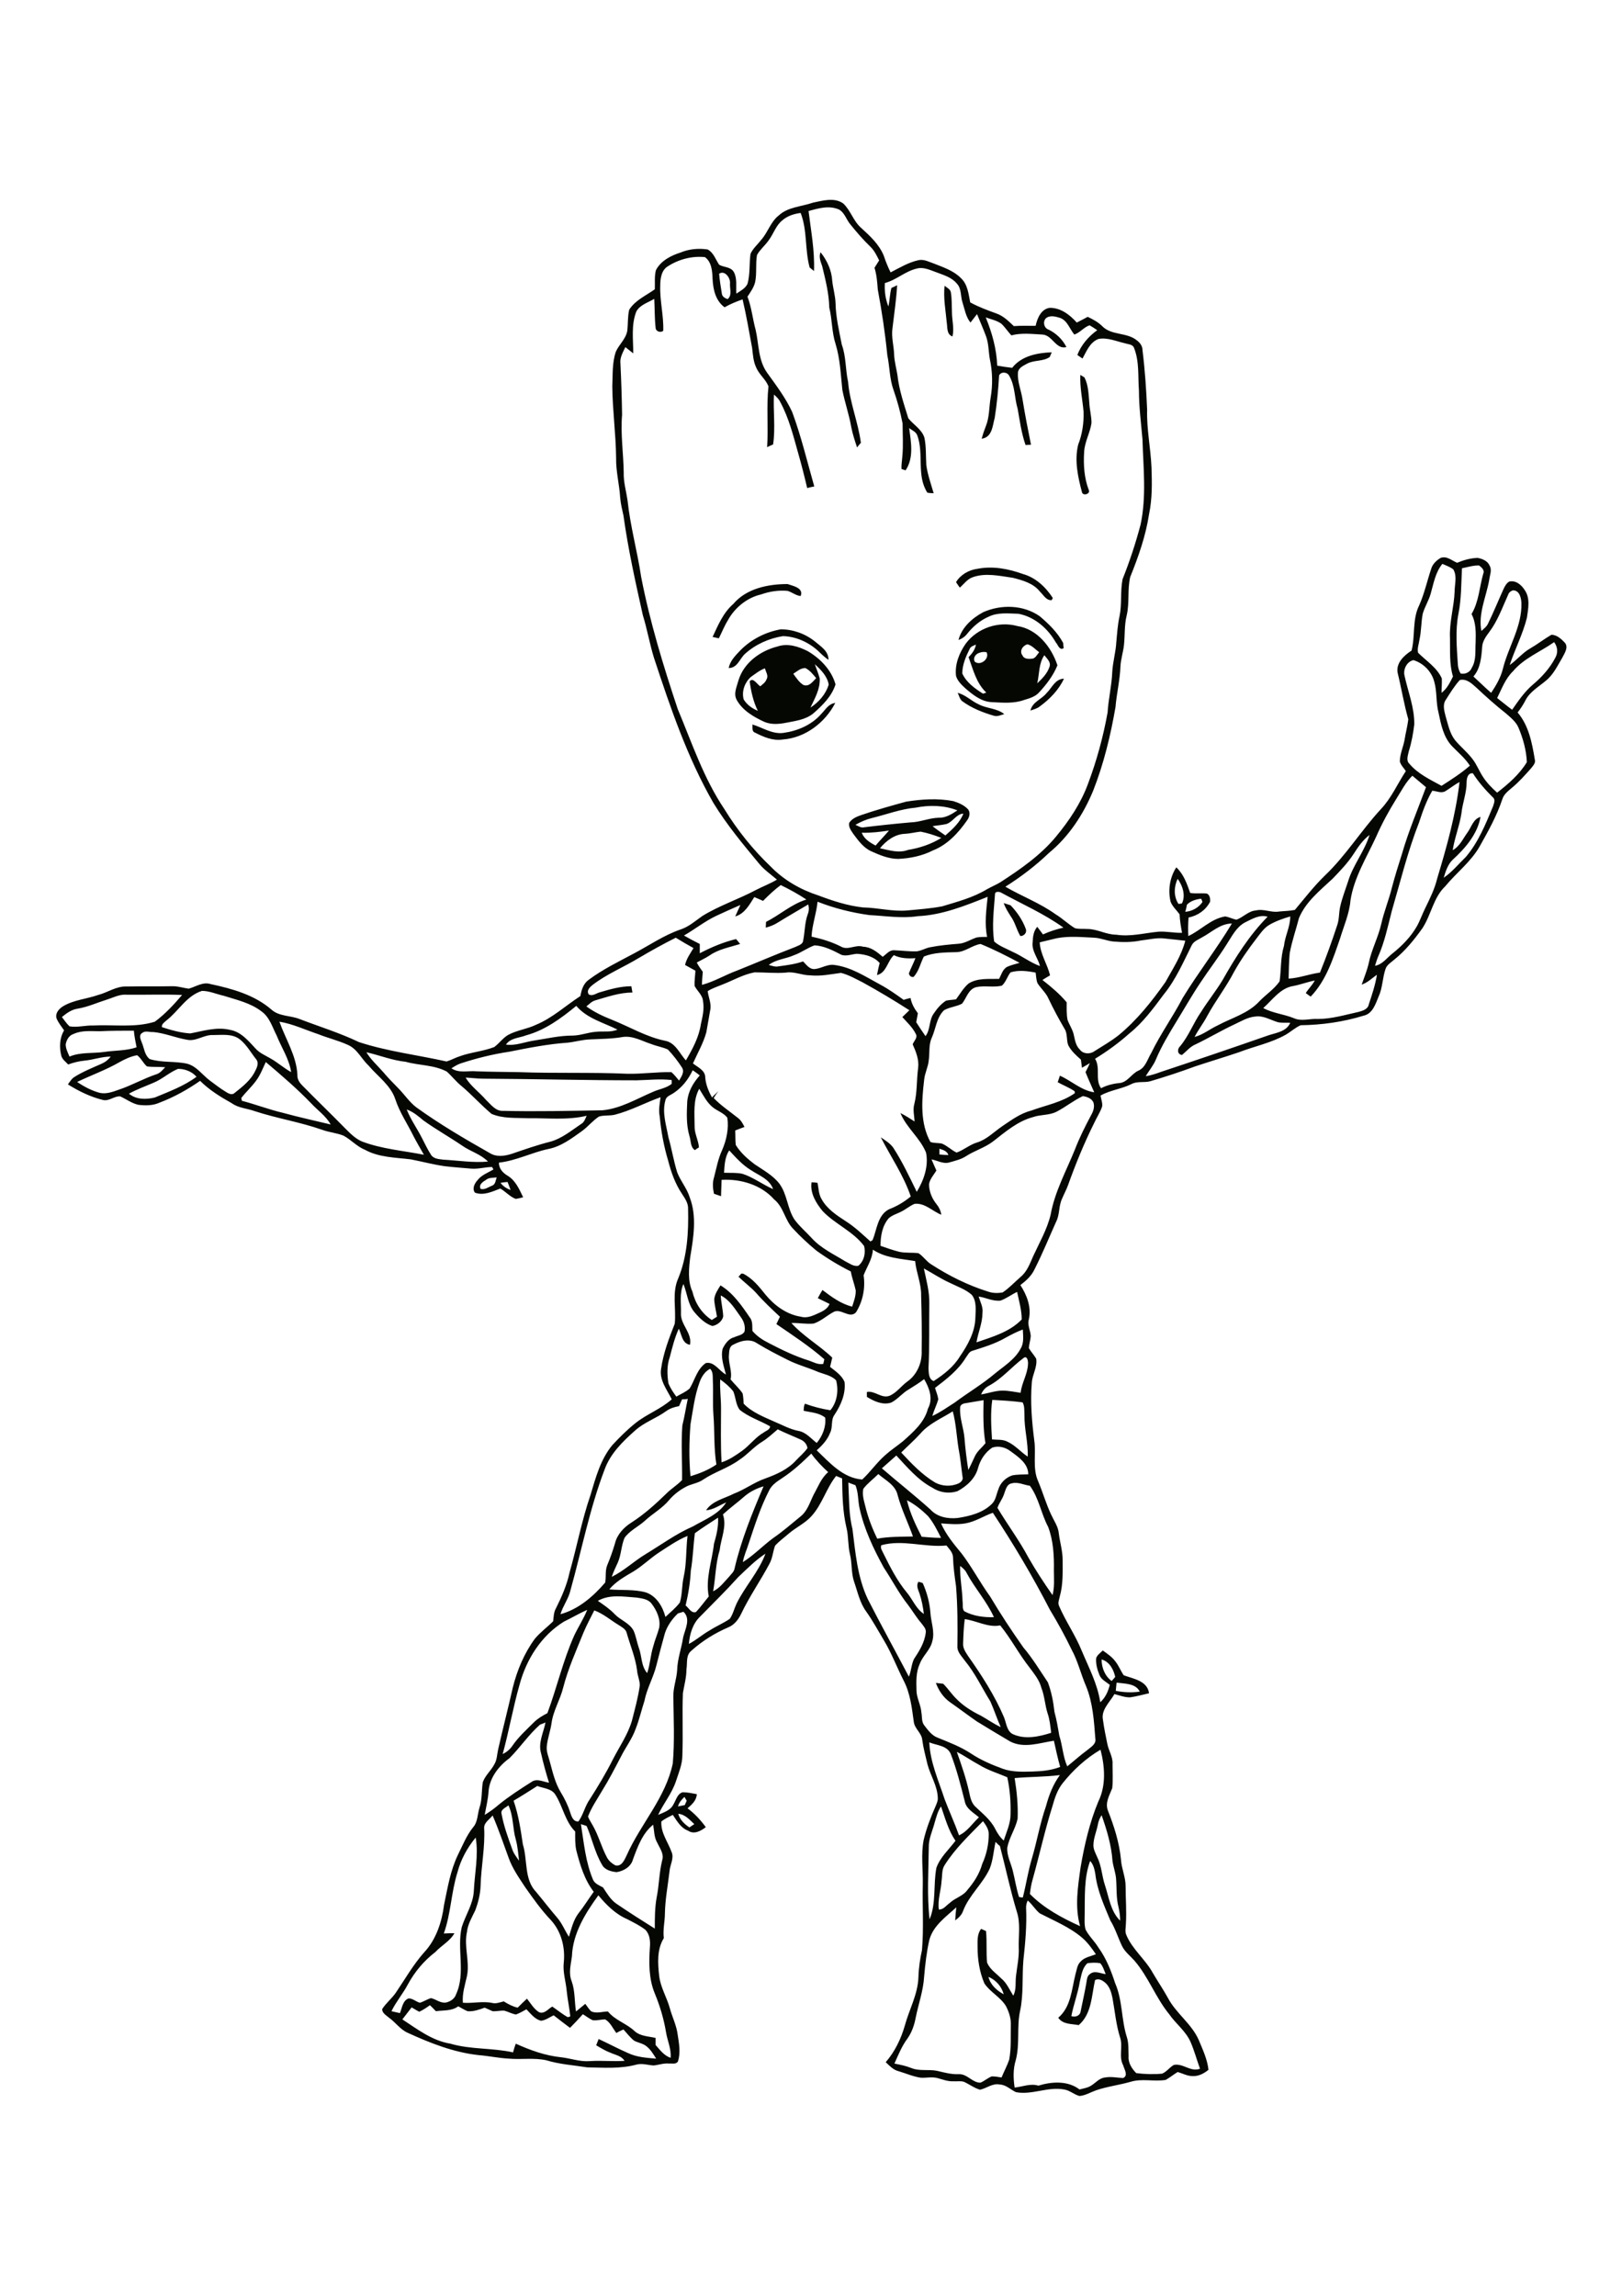
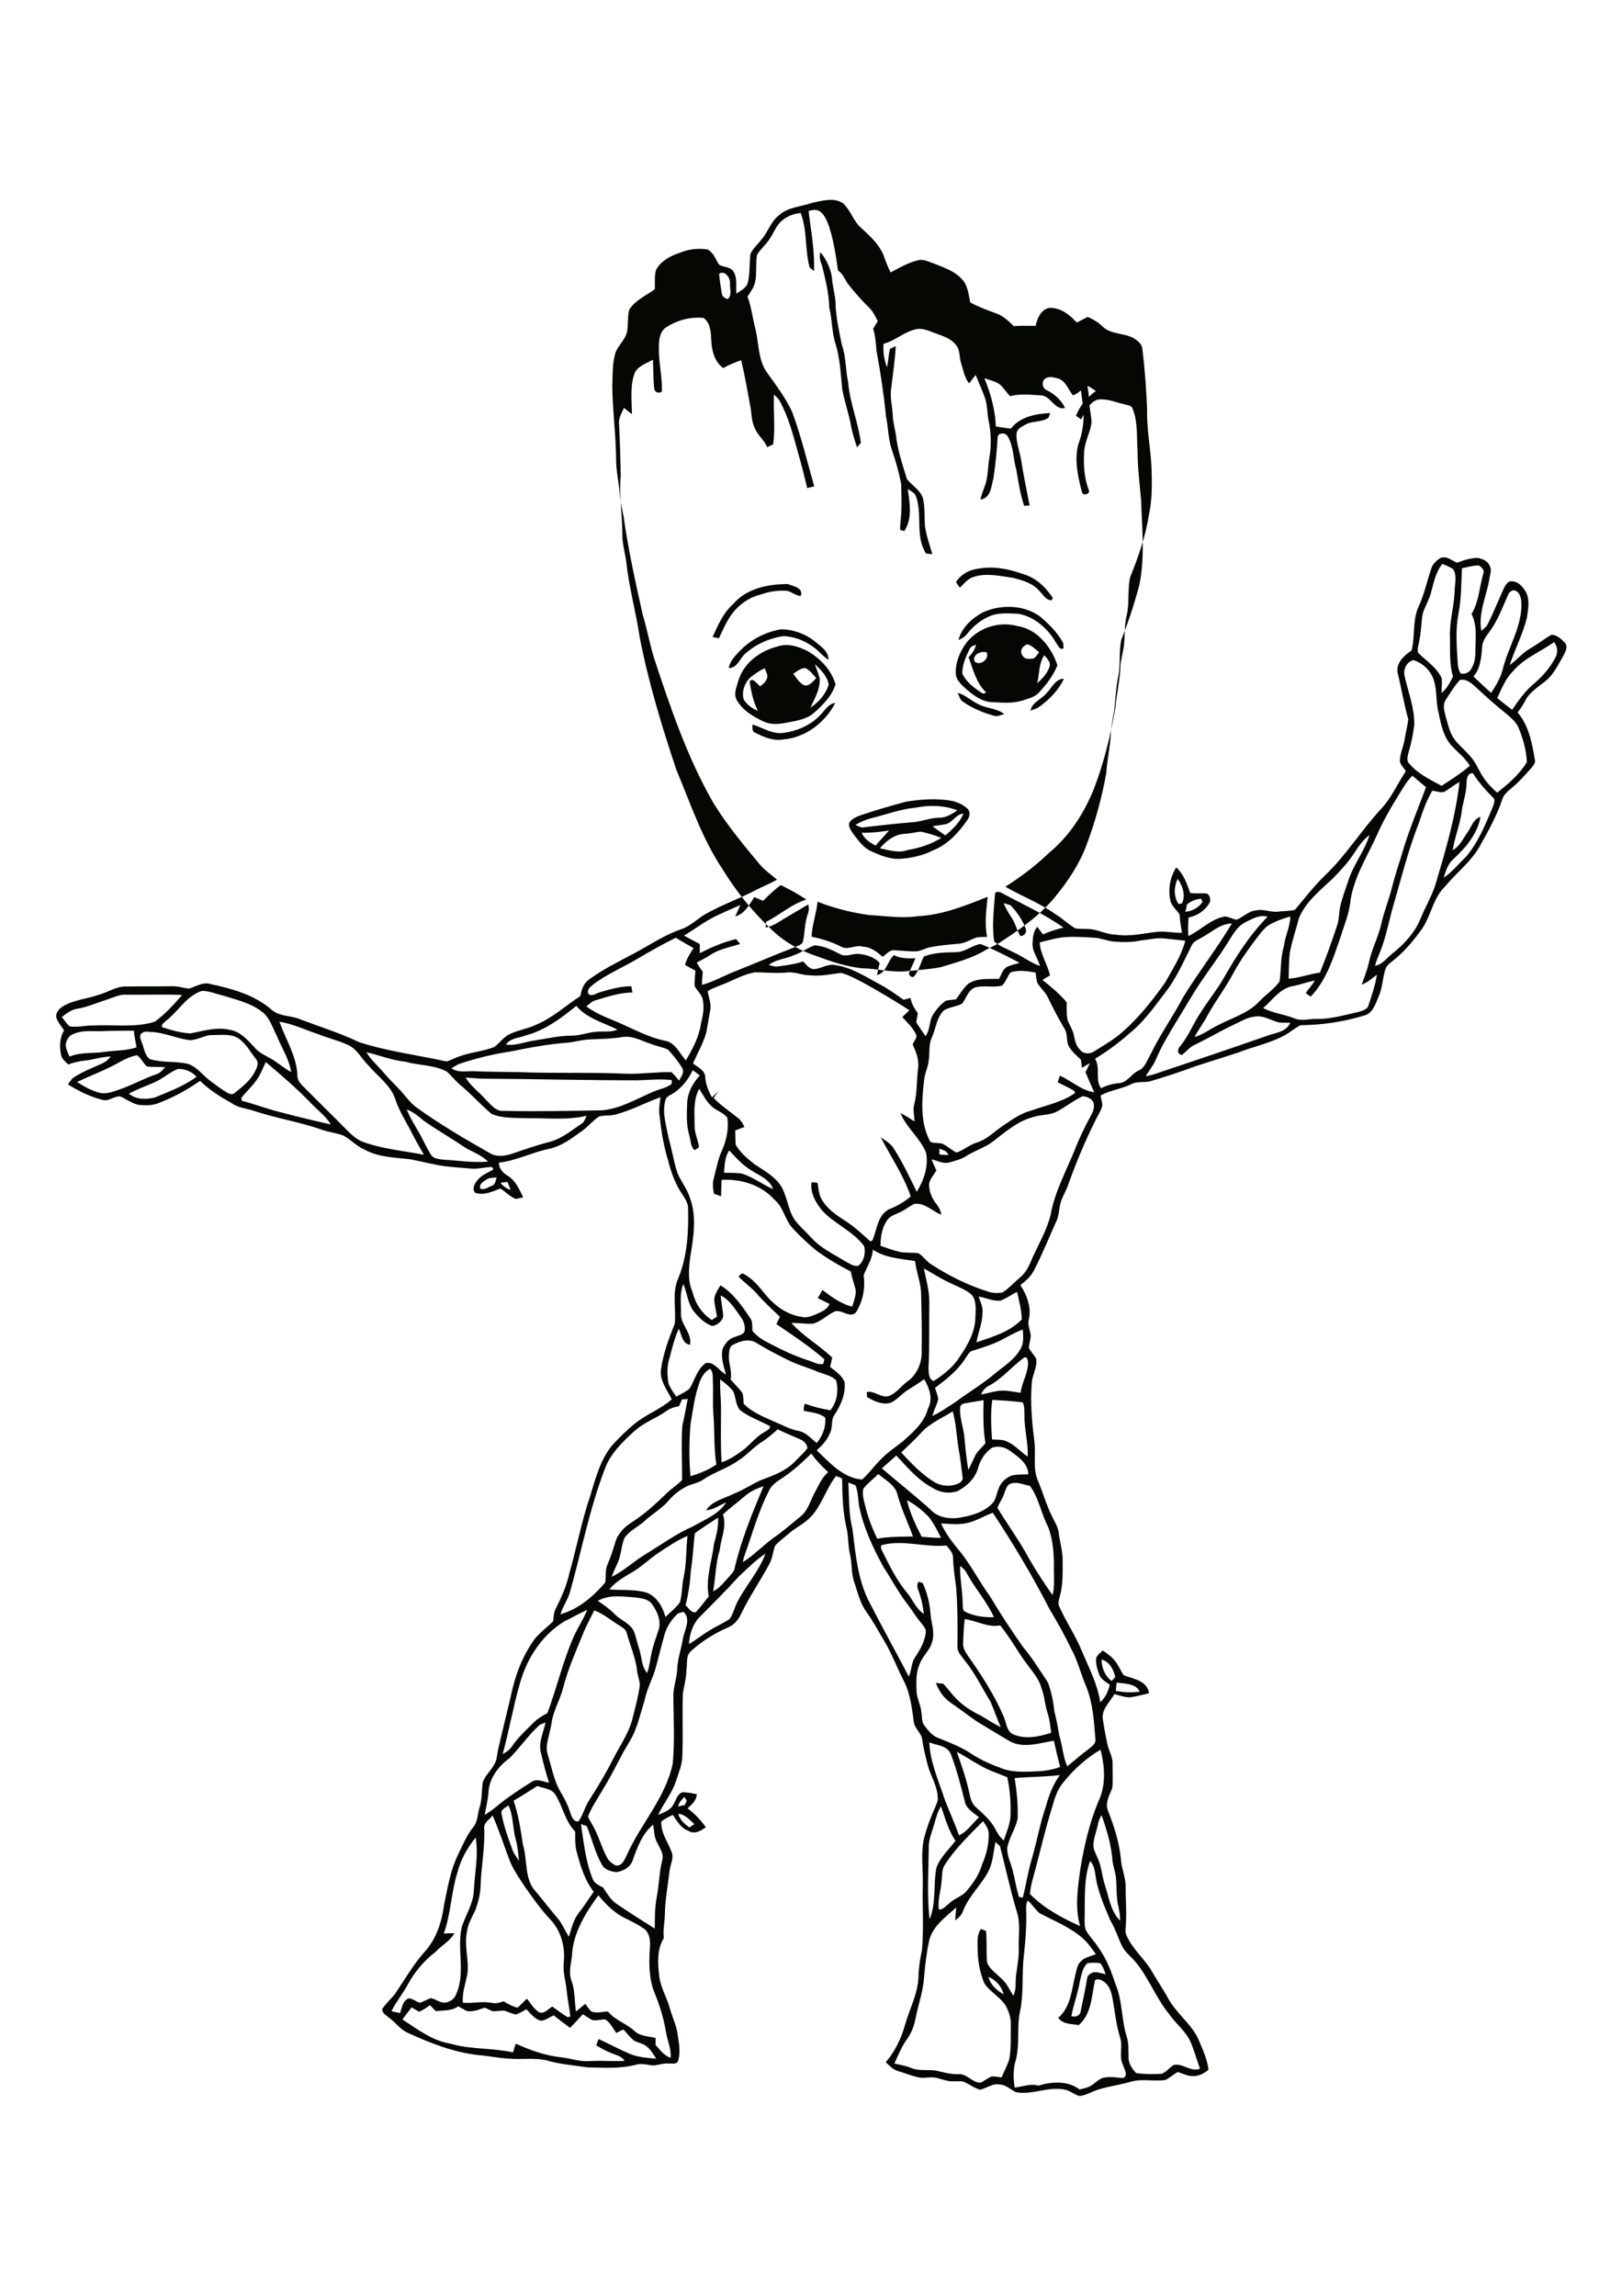
<svg xmlns="http://www.w3.org/2000/svg" version="1.1" id="Layer_1" x="0px" y="0px" viewBox="0 0 595 842" style="enable-background:new 0 0 595 842;" xml:space="preserve">
  <style type="text/css">
	.st0{fill:#050703;}
</style>
  <g>
-     <path class="st0" d="M368.2,331.2c0.6,0.2,1.9,0.6,2.5,0.8c2.4,2.5,4.4,5.4,5.6,8.7c0.5,1.4-0.7,2.6-2,2.6c-1.4-2.3-1.9-5-3.5-7.2   C369.8,334.5,368.8,333,368.2,331.2 M332,305.8c-3.7,0.1-6.9,2.5-9.2,5.3c3.4,0.7,6.9,1.9,10.3,0.6c4.3-0.7,8.5-2.1,12.2-4.4   c-2.5-1-5-1.8-7.6-2.3C335.8,305.2,333.9,305.7,332,305.8 M316.1,305.4c0.9,2.3,3,3.6,5.1,4.7c1.6-1.9,3.3-3.6,4.9-5.5   C322.8,305.1,319.4,305.5,316.1,305.4 M347.2,302.2c-1.7,0.4-3.4,0.5-5.1,0.8c1.5,1.2,3.1,2.3,4.7,3.4c2.6-2.3,5.3-4.7,6.6-8   C350.8,298.5,349.6,301.4,347.2,302.2 M335.9,296.2c-5.5,0.5-10.7,2.5-16,3.8c-2.1,0.5-4.2,1.4-6.1,2.5c1,0.4,2,1.2,3.2,0.9   c5.7-0.7,11.4-1.3,17.1-1.8c3.5-0.1,6.7-1.6,10.2-1.7c2.6,0.1,4.8-1.3,6.9-2.7C346.4,295.3,340.9,295.2,335.9,296.2 M332.4,294   c5.7-0.9,11.6-1.3,17.3-0.2c1.9,0.6,3.8,1.4,5.2,2.8c1.2,1.1,0.8,3-0.1,4.2c-3.2,4.6-7.2,9-12.6,11.1c-3.9,2-8.3,2.9-12.7,3.1   c-3.5,0-6.8-1.4-9.9-2.8c-2.9-1.3-4.8-4-6.6-6.4c-0.8-1.2-1.8-2.5-1.5-4c1-1.6,2.8-2.3,4.5-2.9C321.5,297,327,295.5,332.4,294    M301.2,261.9c1.6-1.6,2.7-3.8,5.2-4.1c-3.7,7.2-11,12.8-19.2,13.4c-3.6,0.6-7.1-0.9-10.2-2.5c-1.3-0.4-0.9-2-1-3   c3.7,1.1,7.2,3.6,11.3,3.1C292.5,268.1,297.7,265.9,301.2,261.9 M351.3,254.1c2.9,0.7,5,3,7.7,4.2c3,1.6,6.7,1.4,9.4,3.6   c-1.2,0.3-2.5,1-3.8,0.6c-4.1-1.2-8.2-2.8-11.7-5.4C352,256.3,351.8,255,351.3,254.1 M383.9,254.2c2-1.9,3.1-5.2,6.4-5.3   c-1.9,4.1-5.2,7.5-8.9,10.2c-1,0.8-2.3,1.1-3.4,1.5C378.7,257.4,382.1,256.5,383.9,254.2 M291,247.1c1.1,1.5,2.1,3.1,3.7,4.1   c2.1,0.8,3.4-1.2,4.7-2.5c-1.2-1.4-2.3-2.9-4-3.7C293.7,245,292.4,246.2,291,247.1 M275.4,248.3c-2.2,2-3.4,5.2-2.6,8.2   c1.2,2,3.1,3.3,5.2,4.2c-1.7-3.4-2.5-7.2-3-10.8c1.2-1.7,2.8,1.2,3.9,1.8c0.9-0.8,1.9-1.4,2.3-2.6c0.8-1.3-0.3-2.7-0.6-4   C278.7,245.8,277.1,247.1,275.4,248.3 M298.9,243.6c0.6,1.7,1.3,3.4,1.8,5.2c0.2,3.9-1.8,7.3-3.4,10.7c3.1-2,5.6-4.9,6.7-8.4   C303.5,248,301.1,245.6,298.9,243.6 M285.2,237.1c3.8-1.3,7.7,0,11.1,1.7c4.6,2.7,8.7,6.9,10.2,12.2c-1.4,4.4-4.8,7.7-8.1,10.6   c-2.9,2.4-6.7,2.8-10.2,3.5c-2.6,0.5-5.4,0.7-7.9-0.4c-3.9-1.8-8-4.2-10.1-8.1c-1.2-2.3,0.1-4.8,0.7-7.1   C272.9,243,278.9,238.7,285.2,237.1 M271.5,238.6c4-4.1,9.3-6.8,14.9-7.8c4.5,0,9,1.6,12.6,4.5c2.1,1.8,5,3.5,4.9,6.7   c-1.3-0.9-2.5-2-3.6-3.1c-3.5-3.3-8.3-5.5-13.1-5.6c-5.1,0.8-10,3-13.8,6.4c-2.1,1.8-2.8,5.3-6.1,5.3   C267.8,242.4,269.7,240.5,271.5,238.6 M380.5,250.6c1.8-1.7,3.7-3.6,4.5-6.1c0.6-1.7-1-3-1.9-4.2   C381,243.3,381.3,247.2,380.5,250.6 M359.3,239.4c-1.4,0.4-2.5,1.9-1.7,3.3c2.1,1.6,5.5-1.1,4.3-3.5   C361,239,360.1,239.1,359.3,239.4 M375.1,240.4c0.5,1.3,2.2,1.3,3.3,1.2c1.4,0,2-1.5,2.8-2.4c-1.4-1-2.6-2.5-4.3-2.9   C375.2,236.7,373.8,238.8,375.1,240.4 M355.7,238c-1.4,2.8-2.7,5.8-2.7,9c1.5,3.3,4.6,5.5,7.6,7.4c0.3-0.1,0.9-0.3,1.2-0.4   c-3.7-3.5-4.8-8.4-6.5-13c1.3-1.3,2.4-2.8,2.7-4.6C357.2,236.8,356.1,237,355.7,238 M354.3,236c4.3-5.7,12-8.3,18.9-6.4   c7.3,1.1,12.5,7.7,14.7,14.4c-1.5,3.7-4,7-6.7,9.9c-1.4,1.6-3.5,2.2-5.5,2.8c-3.8,1.4-8,1-12,0.8c-3.7-0.2-6.7-2.6-9.4-4.9   c-1.4-1.3-3-2.7-3.6-4.7C350.2,243.6,351.9,239.4,354.3,236 M360.7,224.5c6.6-2.9,14.7-2.7,20.7,1.5c3.3,2.8,6.5,5.9,8.6,9.8   c0,0.5,0.1,1.4,0.2,1.9c-1.6,1-2.1-1.3-2.9-2.1c-2.9-5.1-7.8-9.4-13.7-10.5c-3.7-0.1-7.6-0.6-11,1.1c-3,1.3-5.6,3.5-7.7,6.1   c-0.8,1.1-1.9,1.9-3.3,2.4C352.8,230.1,356.6,226.7,360.7,224.5 M269,221.5c4.8-5.7,12.8-7.3,19.9-7.3c2,0.7,6,1.4,4.8,4.4   c-1.8-0.2-3.1-1.4-4.8-1.9c-3.3-0.3-6.6,0.2-9.7,1.3c-5.2,1.2-9.7,4.9-12.2,9.5c-1.3,2.1-2.2,4.4-3.3,6.6c-0.6-0.1-1.7-0.4-2.3-0.5   C263.4,229.3,265.3,224.7,269,221.5 M358.6,208.6c5.6-1.1,11.3,0,16.6,1.9c4.7,1.3,8.4,4.8,11,8.8l-0.4,0.8c-2,0.2-3-1.9-4.3-3.1   c-2.4-3.1-6.4-4.2-10-5.1c-4.9-0.7-10-1.9-14.7-0.2c-2,0.7-3.2,2.5-4.7,3.8c-0.5-0.6-0.9-1.3-1.4-2   C352.3,210.8,355.4,209,358.6,208.6 M396.3,137.5c0.4,0.2,1.1,0.7,1.5,0.9c1.5,2.9,1.5,6.2,1.8,9.4c0.1,2.4,0.8,4.8,0.8,7.3   c-0.5,3.6-2.5,6.9-2.7,10.6c-0.3,4.7,0,9.6,1.7,14c0.7,1.5-2.2,2.3-2.5,0.8c-1.5-5.6-2.8-11.6-1.4-17.4c1.5-3.8,2.1-7.9,2-12   C397.1,146.6,396.1,142.1,396.3,137.5 M346.5,104.8c0.8,0.7,2.1,1.2,2.3,2.4c0.4,2.4,0.3,4.8,0.4,7.2c0,3,0.9,6,0.2,9   c-2.2-0.8-1.8-3.2-2.1-5.1C346.9,113.9,346,109.3,346.5,104.8 M301.6,97.6c-0.6-1.7-1.3-3.4-0.6-5.1c2.4,3,4.1,6.7,4.3,10.6   c0.3,2.7,1.1,5.3,1.2,8c0.1,5.2,1.3,10.2,2.3,15.3c1.6,4.4,1.3,9.1,2.3,13.6c0.6,7.6,3.7,14.8,4.7,22.4c-0.4,0.4-1.1,1.3-1.4,1.7   c-0.8-2.4-1.6-4.8-2.1-7.3c-0.8-4.7-2.4-9.2-3.3-13.8c-0.6-5.6-0.8-11.4-2.5-16.9c-1.4-4.3-1.2-8.9-2.3-13.3   C304.1,107.6,302.8,102.6,301.6,97.6 M153.8,737.8c-1-0.5-1.9-1.1-2.8-1.6c-1.1,1.5-2.3,2.9-3.4,4.4c5.5,3.6,10.9,7.8,17.6,8.9   c7.5,2.2,15.4,1.5,23,3.2c0.3-1.1,0.6-2.1,1-3.2c5.3,2.4,10.8,4.4,16.7,5c3.5,0.4,6.9,1.7,10.5,1.4c4.2-0.3,8.5,0.2,12.7-0.1   c-1.1-1.8-3.2-2.1-5-2.9c-1.9-0.7-3.7-1.8-5.4-2.8c0.2-0.6,0.7-1.7,0.9-2.3c3.7,1.7,7.2,3.6,10.9,5.2c3.2,1.5,6.8,1.7,10.2,2   c-1-1.6-2-3.3-3.5-4.5c-1.3-1.1-3.1-1.3-4.6-2.1c-1.5-1.2-2.6-2.7-3.9-4.1c-0.9,0.4-1.8,0.8-2.6,1.3c-1.3-1.7-2.2-3.9-4.1-5   c-1.5,0-3,0.5-4.6,0.3c-1.3-0.6-2.4-1.5-3.6-2.2c-1.5,1.7-3.1,3.4-4.7,5c-2-1.5-4-3-6-4.6c-1.5,0.7-2.9,1.8-4.6,2   c-2.3-0.5-3.8-2.6-5.4-4.2c-1.2,0.7-2.5,1.4-3.8,1.9c-1.5-0.2-2.8-1-4.3-1.4c-1.4-0.1-2.9,0.3-4.3,0.2c-1-0.4-1.9-0.9-2.9-1.3   c-2,0.7-4.1,1.5-6.3,1.3c-1.2-0.5-2.3-1.2-3.4-1.8c-2.4,1.8-5.4,1.4-8.2,1.8c-0.7-0.7-1.4-1.5-2.2-2.2   C156.6,736.2,155.3,737.1,153.8,737.8 M362.6,725c0.7,2.9,3,5,5.6,6.4C367.4,728.5,365.4,726.2,362.6,725 M398.9,720   c-1.9,1.7-2.2,4.4-2.8,6.8c-0.7,4.3-2.3,8.4-3.1,12.6c1.4,0.5,3.2-0.1,3.4-1.7c0.7-3.5,1.5-6.9,2.1-10.4c0.2-1.1,0.2-2.6,1.3-3.3   c1.7-1.5,3.9-0.2,5.8,0c-0.6-1.4-1-2.9-2-4C402,719.7,400.4,719.8,398.9,720 M377,697c-0.4,0.8-0.6,1.7-0.6,2.6   c0.3,6.5-0.3,13-1,19.4c-0.5,6.2,0.1,12.4-1.2,18.5c-1.3,5.9,0,12.1-1.6,18.1c-1,3.2-0.9,6.7-0.4,10c2.9-0.3,5.8-1.6,8.7-0.7   c4.9-1.5,10.8-1.9,15.1,1.4c1.5-0.4,3.1-0.6,4.4-1.5c1.6-1,2.9-2.7,5-2.9c2.2-0.4,4.4,0.1,6.6,0.2c2-0.9,0.4-3.2,0-4.7   c-1.7-3.2,0-6.8-1.1-10.1c-1.5-4.7-1.9-9.6-2.8-14.5c-0.4-2-1-4.1-2.5-5.5c-1-0.9-2.5-1.9-3.9-1.1c-1.3,5.7-1.2,12.4-6,16.5   c-2.6-0.5-5.8-0.2-7.5-2.7c4.7-4,4.9-10.4,6.3-15.9c0.5-1.6,0.6-3.5,1.9-4.7c1.4-1.6,3.7-1.9,5.6-2.7c-1.5-2.2-3.1-4.4-5.1-6.1   c-4.6-3.9-10.3-6.2-15.5-8.9C379.6,700.2,378.6,698.3,377,697 M209.8,717.5c-0.4,3-1.3,6.1-0.1,9.1c1.3,3.6,1,7.4,1.6,11.1   c1.1-0.9,2.2-1.8,3.4-2.8c0.7,0.9,1.3,1.9,2.1,2.7c1.9,1,4.2,0.1,6.2,0.1c2.7,3.3,6.9,4.4,9.9,7.3c2.1,1.8,5,1.8,7.6,2.4   c0,0.9,0,1.7,0,2.6c1.6,1.8,3.1,3.9,5.5,4.7c0.3-3.3-1.2-6.3-1.7-9.5c-0.8-4.8-2.2-9.5-4.1-14.1c-2.2-5.3-2.2-11.2-1.8-16.9   c0.2-2.2,0-4.8-1.7-6.5c-2.1-1.6-4.4-2.7-6.7-3.9c-4.2-1.8-7.6-5.2-10.5-8.7C214.7,701.7,210.1,709.1,209.8,717.5 M399.9,682.5   c-2.3,6.2-1.9,13-2,19.5c0,1.8-0.2,3.7,0.3,5.6c1.2,2.4,3.3,4.3,4.7,6.6c2.9,4,4.7,8.6,6.2,13.2c2.7,6.2,2.2,13.1,4.2,19.5   c0.8,2.3,0.6,4.8,0.7,7.3c-0.2,2.3,1.2,4.5,2.8,6.1c3.1,0.4,6.3,0.5,9.5,0.2c1.7-0.7,2.7-2.3,4.3-3.2c3.4-0.7,6.1,2.7,9.6,1.4   c-1.2-3.3-2.1-6.7-3.5-9.9c-1.8-4-5.4-6.6-7.8-10.1c-5-6.1-7.6-13.7-12.8-19.7c-1.5-1.7-3.5-3.2-4.5-5.3c-1.5-3.1-2.5-6.5-4.3-9.4   c-2.3-5.5-4.8-11-5.5-17C401.5,685.5,401.1,683.8,399.9,682.5 M365.2,675.5c-0.7,3.2-0.9,6.6-2.1,9.7c-2.5,5.6-7.6,9.8-9.8,15.6   c-0.5,1.5-1.6,2.5-2.9,3.5c0.1-1.6,0.2-3.2,0.4-4.8c-3.8,3.5-8.5,6.7-9.9,12c-1,4.4-1.5,8.9-1.9,13.4c-0.3,5.2-2.1,10.1-3.1,15.1   c-0.5,2.7-1.4,5.3-3,7.6c-2.1,2.8-3.4,6.1-4.8,9.2c2,0.4,4.1,0.8,6.1,1.6c3.1,1.3,6.5,0.4,9.7,1.1c2.5,0.6,5.1,1.3,7.8,1.2   c3.1-0.2,5,3.2,8,3.1c1.4-0.6,2.6-1.7,4.1-2.3c1.2,0,2.4,0.2,3.6,0.4c0.9-2.2,2-4.2,2.8-6.5c0.8-4.2,0.5-8.6,0.6-12.8   c0.1-2.4-0.7-4.8-1.8-6.9c-2-3.3-5.8-5.1-7.9-8.3c-1.8-4.2-2.5-8.8-2.5-13.3c0-2.3-0.2-4.8,1.3-6.7c0.4,0.2,1.3,0.6,1.8,0.8   c0.4,3.9,0,7.8,0.4,11.6c1,2.4,3.3,3.9,5.1,5.7c2.1,1.7,3.1,4.2,4.5,6.4c1.2-2.2,0.7-4.8,1-7.2c0.4-3.5,1.2-7,1-10.6   c-0.1-4.3,0.7-8.8-0.7-13c-2.4-7.9-4.1-16.1-6.2-24.1C366.2,676.6,365.7,676,365.2,675.5 M167.8,686.7c-2.3,7.3-2.4,15.2-5,22.4   c1.3-0.1,2.6-0.1,3.9-0.1c-1.6,2.9-4.8,4.5-7,6.9c-4.2,3.2-7.6,7.3-10.1,11.9c-1.8,3.4-4.3,6.3-6,9.8c0.8,0.2,2.3,0.5,3.1,0.7   c0.8-1.9,1-4.6,3.2-5.4c1.5,0,2.7,1.2,4.1,1.6c1.4-0.4,2.7-1.3,4.1-1.7c1.9,0.4,3.5,2,5.6,1.6c1.6-0.4,3.1-1.4,3.6-3   c3.6-7.8,0.2-16.6,2.1-24.7c1.4-4.4,4.1-8.3,4.4-13c0.3-6.6,1.8-13.2,0.7-19.8C171.3,677.8,169,682.1,167.8,686.7 M213.1,669   c1.1,6.9,1.7,14,4.5,20.5c0.7,1.4,2.3,2,3.6,2.7c1.4,2.1,2.7,4.4,4.8,5.9c4.7,3.2,9.4,6.2,14.2,9.2c0-3.9,0-7.7,0.7-11.5   c0.9-4.5,0.9-9.1,2-13.5c0.8-2.4-0.9-4.5-1.8-6.5c-1.2-2-1.1-4.4-1.5-6.6c-3.9,3.1-5.7,8.1-7.4,12.7c-0.7,2.7-3.4,4.3-6,4.7   c-2-0.2-4.4-0.8-5.4-2.8c-2.6-4.4-3.6-9.5-5.6-14.1C214.8,669.5,213.7,669.2,213.1,669 M346.6,683.9c-1.2,1.7-0.9,3.9-1.2,5.9   c-0.2,3.5-1.5,6.9-1,10.5c1.7,0.1,2.7-1.5,4-2.4c2-1.9,4.9-2.5,6.5-4.8c2.4-2.8,4.4-5.9,5.4-9.5c1.6-3.5,2.4-7.2,2.4-11   c0-1.8-1.1-3.3-2.1-4.7C355.6,673,350.4,677.9,346.6,683.9 M402.7,669.3c-0.5,2.5-1.6,4.9-1.6,7.5c0,1.5,0.8,2.9,1.4,4.3   c1.6,3.2,1.7,6.9,2.8,10.2c1.5,4.5,2.1,9.7,5.6,13.1c0-1.7-0.2-3.3-0.6-5c-0.9-3.4-0.6-7-0.9-10.5c-0.2-2.2-1-4.2-1.3-6.4   c-0.4-5.8-2.1-11.4-4-16.8C403.4,666.8,402.9,668,402.7,669.3 M177.6,670.3c0.4,7.1-1.1,14.1-1.3,21.2c-0.1,3.2-0.9,6.3-2,9.2   c-1.2,2.5-2.7,5-3,7.8c-1.2,5.4,1.1,10.8,0,16.2c-0.7,3.2-1.8,6.4-1.5,9.8c3.6,0.3,7.3-0.7,10.9,0.1c1.4,0.3,2.8-0.3,4.1-0.6   c1.6,1,3.3,1.9,5.1,2.3c1.1-1.1,2.2-2.2,3.4-3.3c1.4,1.7,2.5,3.8,4.5,5c2,0.7,3.3-1.3,4.8-2.1c1.9,1.3,3.7,2.8,5.7,3.9l0.9-0.3   c-0.3-3.1-1-6.1-1.3-9.2c-0.3-3.5-1.5-7-1.1-10.5c0.6-5.6-0.9-11.5-4.8-15.7c-3.5-3.7-6.4-7.8-9.3-11.9c-2.3-3.5-4.7-6.9-6.1-10.8   c-1.9-5.2-3.7-10.5-5.9-15.6C179.7,667.2,177.6,668.3,177.6,670.3 M248.8,665.2c0.6,2.2,2.3,3.8,4.1,5c0.4-0.3,1.3-0.9,1.8-1.2   C253,667.4,251.3,665.4,248.8,665.2 M342.9,668.3c-0.8,3.1-2.3,6.1-2.2,9.3c-0.1,8.8-0.7,17.6,0.3,26.3c2.5-6,1.3-12.7,2.5-18.9   c1.4-3.9,4.6-6.7,7-9.9c-2.6-3.8-3.8-8.3-5.3-12.6C344,664.2,343.5,666.3,342.9,668.3 M184,665.3c0.8,4.3,2.3,8.5,3.8,12.6   c0.5,1.7,1.6,3.1,2.6,4.5c-0.3-2.6-0.5-5.2-1.2-7.8c-1.2-4.1-0.8-8.6-2.7-12.5C185.5,663,183.5,663.6,184,665.3 M248.7,662.5   c0.8-0.2,1.7-0.3,2.5-0.5c0.2-0.4,0.5-1.2,0.7-1.6c-0.2-0.3-0.6-1-0.8-1.4C250,660,249.1,661.1,248.7,662.5 M188.4,660.4   c1.8,5.2,2.6,10.6,3.4,16c1.8,5.8,0.4,12.9,4.9,17.5c2.6,3.1,5.1,6.4,7.7,9.4c1.8,2.1,2.8,4.7,4.3,7c0.9-2.9,1.6-6.1,3.5-8.6   c2-2.5,3.7-5.3,5.6-7.9c-3.4-4.4-5-9.8-6.4-15.2c-0.5-2.3-0.4-4.6-0.4-6.9c-3.7-3.7-4.5-9.1-7.2-13.4c-1.4-2.4-4.4-2.4-6.7-3.3   C194.1,656.9,191.3,658.7,188.4,660.4 M372.2,652.1c0.8,4.9,1.3,9.9,1.1,14.9c-0.8,3.7-3.1,6.9-3.8,10.6c-0.2,2.9,1.3,5.6,2,8.4   c0.8,3.2,1.3,6.5,2.3,9.7c0.3,0.1,1,0.2,1.4,0.2c1.2-4.7,1.9-9.5,3.3-14.2c1.9-6.4,3-13,5.2-19.3c1.1-4.1,2.6-8,5.1-11.4   C383.3,651.7,377.7,651.6,372.2,652.1 M351,642.5c1.7,4.8,3.4,9.7,4.5,14.7c0.4,1.9,0.8,3.9,2.2,5.3c2.6,2.5,5.6,4.8,7.3,8.1   c0.8,1.6,1.8,3.2,3.2,4.4c1-3.1,2.5-6.2,2.5-9.6c0.1-4.5-0.2-9.1-1.2-13.6c-3.5-1.5-7.2-2.6-10.4-4.6   C356.3,645.7,353.8,643.9,351,642.5 M389.8,654c-1.9,2.4-2.9,5.4-3.7,8.3c-2.8,8.9-4.8,18-7.3,27c-0.5,1.7-0.8,3.5-1,5.3   c5.2,5.3,11.8,8.8,18.4,11.8c-2-7.1-0.8-14.5,0.2-21.6c1.4-8.2,3.3-16.4,6.5-24.1c2.9-5.9,2.4-12.8,0.8-19   C398.4,644.8,393.7,649.1,389.8,654 M340.9,639c0.3,7.3,3.4,14,5.6,20.8c1.7,4.5,3.7,8.8,5.3,13.3c3.1-1.4,4.9-4.4,7.3-6.6   c-1.9-1.7-4.7-3.1-5.2-5.9c-1.5-5.9-3-11.9-5.2-17.5C347.3,640.1,343.5,640.1,340.9,639 M198.1,632.5c-4.2,3.7-7.3,8.4-11.2,12.3   c-4,2.9-7.4,7.3-7.7,12.4c-0.2,2.9-0.9,5.6-1.4,8.4c1.8-1.1,3.5-2.3,5.1-3.7c3.8-3.1,8-5.8,12.1-8.4c2-1.4,4.3,0,6.4,0.3   c-1.1-3.5-2.1-7.1-2.9-10.7c-1.2-3.9,0.9-7.7,1.6-11.4C199.7,631.9,198.7,632.3,198.1,632.5 M409.6,617.1c-0.1,0.7-0.2,2.2-0.3,3   c2.9,0.6,5.9,0.7,8.8,0.3C416.6,617.3,412.5,617.5,409.6,617.1 M404.1,608.6c0,3,1.2,6.1,3.7,7.9c0.3-0.4,1-1.1,1.3-1.5   C408.5,612.3,407,609.4,404.1,608.6 M353.9,593.8c-0.4,3-0.5,6-0.6,9c-0.1,1.7,0.9,3.1,1.8,4.5c5,7.1,9.8,14.5,13.2,22.5   c0.9,2.2,1,5.3,3.5,6.3c4.4,1.9,9.4,0.8,13.8-0.6c-0.3-2.4-0.5-4.8-1.3-7.1c-1-3.1-1.1-6.4-2.3-9.4c-0.7-2.8-2.6-5.1-4.3-7.4   c-3.9-4.9-6.8-10.6-10.8-15.5C362.5,597,358.3,594.4,353.9,593.8 M248.7,591.7c-2.1,2-3.9,4.5-4.8,7.3c-1.1,3.9-2.1,7.8-3.1,11.7   c-1.1,4.5-3.5,8.5-4.4,13.1c-1.1,3.4-1.9,6.9-3.2,10.2c-1.3,3.7-3.7,6.8-5.4,10.2c-2.2,4.2-4.4,8.5-6.9,12.5   c-1.8,3.1-3.9,6.1-5.2,9.5c0.4,1.1,1.1,2.1,1.7,3.2c2.2,3.8,3.2,8,5.3,11.9c0.7,1.2,1.7,2.1,3,2.8c2.4,0.6,3.4-2.1,4.2-3.7   c5.1-11.5,14.3-21.1,16.9-33.7c0.7-8.1,0.3-16.3,0.2-24.4c-0.1-3.3,1.2-6.5,1.4-9.8c0.1-4.1,1.6-8,2.2-12c0.7-3,2.9-6.8,0.1-9.4   C250.1,591.3,249.2,591.6,248.7,591.7 M214.1,598.6c-2.7,6.7-5.7,13.3-7.5,20.3c-1.1,4.5-3.7,8.5-4.3,13.2   c-0.4,2.7-1.4,5.4-1.7,8.1c-0.3,2.2,0.7,4.2,1.2,6.3c1,3.7,1.9,7.5,3.9,10.8c1.4,2.3,2.6,4.7,3.4,7.2c0.5,1.5,1.1,3.7,3.1,3.5   c1.8-2.5,2.4-5.7,4.2-8.2c3-4.7,5.9-9.5,8.4-14.5c2.4-4.7,5.5-9.1,7-14.2c1.1-4.3,2.3-8.6,2.9-13c0-1.9-0.9-3.7-1-5.5   c-0.6-4.7-2.5-9.1-3.8-13.7c-0.3-1.4-1.7-2.1-2.9-2.9c-3-1.8-5.7-4.2-9-5.4C216.7,593.2,215.3,595.8,214.1,598.6 M206.9,594.7   c-8.3,5.1-13.8,13.8-16.3,23.1c-2.4,8.4-3.9,17.1-6.2,25.5c1.4-0.7,2.7-1.7,3.6-3.1c2.2-3.2,5.1-5.8,7.8-8.5c1.4-1.4,3.2-2.5,5-3.4   c3.5-9.4,5.7-19.2,9.8-28.4c1.5-3.2,3.5-6.2,4.8-9.5C212.5,591.7,209.8,593.3,206.9,594.7 M219.3,587.1c2.2,1.5,4.4,3,6.2,4.9   c2.1,2.2,5.4,3.2,6.9,6c0.9,2,1.2,4.2,1.9,6.2c1.2,3.1,0.8,6.7,3.1,9.4c1.1-3.2,1.2-6.5,2.2-9.7c0.6-2.4,1.6-4.6,2.2-6.9   c0.6-3.2-0.9-6.4-2.8-8.9c-1.3-1.7-3.6-1.9-5.5-2.2C228.8,585.6,223.7,584.6,219.3,587.1 M352.2,574.3c-0.1,4.4,0.8,8.7,0.9,13   c0.2,1.2-0.2,2.6,0.6,3.6c3.3,1.8,7.2,2.3,10.9,2.2c-2.6-5.8-7-10.6-10-16.2C354.1,575.8,353.1,575,352.2,574.3 M270.9,578.3   c-4.5,5-9.3,9.7-14,14.5c-2.8,2.6-3.9,6.5-4.2,10.1c2.7-1.4,5-3.5,7.7-5c2.3-1.5,5-2.6,7.3-4.2c1.2-1.7,1.6-3.7,2.5-5.6   c3.1-6.3,8.1-11.6,10.6-18.3C277.1,572.2,274.1,575.3,270.9,578.3 M323.3,566.7c-0.5,1.1,0.4,2.1,0.8,3.1c2.5,5,5,10,8.6,14.3   c2.1,2.5,3.3,5.9,6.2,7.8c-0.3-2.5-0.8-5.1-1.6-7.5c-0.5-1.4-1.3-2.9-0.4-4.3c0.4,0.1,1.2,0.3,1.6,0.5c1.5,3.4,2.5,7,2.8,10.8   c0.2,3.5,1.7,7,0.7,10.5c-0.7,3.2-3.5,5.3-4.6,8.3c-1.4,3-1.3,6.4-1.2,9.7c0,2.8,1.6,5.3,1.8,8.2c0.3,1.5,0,3.3,1,4.6   c1.4,1.8,2.8,3.8,5,4.6c4.2,1.7,8.4,3.3,12.2,5.8c3.6,2.4,7.6,4.1,11.7,5.6c3.4,1.2,7.1,1.1,10.7,1c3.5-0.1,7-0.4,10.3-1.7   c-0.9-3.2-1.6-6.4-2.3-9.6c-5.3,0.8-10.9,2.9-16,0.3c-4.1-2.4-8.2-4.9-12.3-7.4c-3.3-2.3-6.6-4.8-9.9-7.1c-2.4-1.7-4.1-4.3-5.1-7   c0.7,0.1,2,0.2,2.7,0.3c1.7,1.7,3,3.7,4.7,5.4c2.6,2.7,5.8,4.7,9.1,6.3c2.5,1.4,4.7,3,7.3,4.2c-1.4-3.1-2.4-6.3-3.8-9.4   c-3.1-5-5.6-10.4-9.4-15c-1.1-1.6-2.8-3.1-2.7-5.2c0.1-7.4,0.1-14.7-0.5-22.1c-0.5-3.5-1-7-1.1-10.5c0-1.8-1.4-3.1-2.4-4.4   C339.2,567.6,331.2,564.5,323.3,566.7 M241.7,569.4c-3.2,2.1-6,4.9-9.3,6.9c-3.2,1.9-6.5,3.7-8.9,6.6c4.5,0.4,9.1-0.1,13.4,1.1   c3.9,1.3,6.2,5.2,7.2,9c1.8-1.7,3.8-3.3,5.3-5.3c0.9-3,0.7-6.3,1.4-9.4c1.1-4.9,0.8-10,1.4-15C248.5,564.8,245.1,567.2,241.7,569.4    M254.9,562.3c-0.6,4.6-0.7,9.2-1.5,13.8c-0.2,4.3-0.9,8.5-1.9,12.7c1.2,0.9,2.1,3,3.8,2.4c1.7-1.8,3.1-3.8,4.7-5.7   c-1.3-6.5,1.2-12.9,1.9-19.3c0.9-3.1,1.7-6.3,1.5-9.6C260.5,558.5,257.6,560.3,254.9,562.3 M354.1,558.7c-2.9,0.5-5.9,0.2-8.9,0   c1.8,4.1,4.7,7.6,7.6,11.1c3.8,5,6.7,10.6,10.4,15.7c3.8,6.4,7.9,12.6,12.2,18.7c3.4,4,6.1,8.5,9,12.8c1.3,3.5,2,7.1,2.4,10.8   c0.8,2.9,1.3,5.9,1.8,8.8c1.2,3.7,1.3,7.6,2.9,11.2c2.5-2,4.8-4.1,7.4-6c1.3-1.1,3.3-2.2,2.9-4.2c-0.5-6.5-0.9-13.1-3.4-19.2   c-1.9-4.4-3-9.2-5.3-13.4c-2.4-5-5.1-9.9-8-14.7c-6.3-12.2-13.3-24-20.9-35.5C360.8,556,357.7,558.1,354.1,558.7 M332.7,550.2   c1.1,4.7,3.2,9.1,5.4,13.4c2.4,0.2,4.7,0.4,7.1,0.4c-1.4-2.8-2.8-5.6-4.7-7.9C338.2,553.8,335.6,551.7,332.7,550.2 M273.2,548.7   c-2.6,2.3-5.4,4.3-8,6.7c1.5,4.4-0.7,8.7-1.2,13.1c-1.5,4.9-1.5,10.1-2.4,15.1c2.5-1.2,4.1-3.5,5.9-5.4c0.7-0.9,1.6-1.6,1.9-2.7   c2.4-10.5,6.5-20.5,10.7-30.4C277.7,545.8,275.2,547,273.2,548.7 M368.3,548c-0.6,1.8-1.8,3.2-2.4,5c3.7,6.2,8,11.9,11.4,18.3   c2.7,4.7,5.7,9.3,8.8,13.7c0.8-3,0.5-6.1,0.5-9.1c0.1-5.3-0.2-10.9-2.1-15.9c-2.6-4.9-3.4-10.6-6.7-15.1c-2.2-0.3-4.4-1.5-6.6-0.9   C369.2,544.3,368.9,546.5,368.3,548 M311.2,543.7c0.3,5.7,0.1,11.5,1.5,17c1.1,8.7,1.8,17.6,5.6,25.7c4.9,9.6,10.1,19,15.1,28.5   c0.9-2.1,0.9-4.5,1.9-6.5c2-3,3.9-6.1,4.3-9.7c0.2-1.4-0.9-2.4-1.7-3.5c-1.8-2.1-3.2-4.5-4.8-6.6c-3.4-4.3-5.9-9.2-8.9-13.7   c-3.8-6.9-7.2-14.1-8.9-21.8c-0.6-2.8-0.4-5.8-1.5-8.4C313.1,544.4,311.8,544,311.2,543.7 M316.7,546c-0.5,2.1,0.2,4.3,0.7,6.3   c1,4.2,2.5,8.1,4.4,12c4.3-0.8,8.8-0.7,13.1-0.8c-1.8-5.1-4.2-9.9-5.6-15.1c-0.8-3.8-4.5-5.5-7.1-7.8   C320.4,542.4,318.3,543.9,316.7,546 M286.9,542.1c-1.8,1.2-3.7,2.4-4.7,4.4c-3.2,6.2-5.3,12.8-7.5,19.4c-0.7,2.3-1.8,4.6-2.2,7   c4-2.5,7.3-6,11.1-8.8c3.5-2.4,6.7-5.2,10-7.9c2.6-2,3.5-5.3,4.9-8.1c1.6-2.8,2.7-6,5.3-8.2c-2.3-2.1-4.4-4.3-6.2-6.8   C294.3,536.3,290.9,539.5,286.9,542.1 M358.8,538.3c-1,3.9-4.2,6.8-7.6,8.6c-3.1,1-6.5,0.5-9.2-1.3c-5.3-2.8-9.2-7.5-13.2-11.8   c-1.8,1.6-3.5,3.1-5.3,4.7c5.9,5.1,12,9.9,17.8,15.1c2.5,2.8,6.5,3.5,10.1,3.1c4.5-0.7,9.2-1.9,12.5-5.2c1.4-1.4,1.6-3.5,2.3-5.2   c0.7-2.4,2.7-4.4,5.1-5.2c1.9-0.4,3.9-0.3,5.9-0.4c0-3.9-3.5-6.3-6.4-8.4c-1.9-1.5-4.5-2.2-6.8-1.4   C361.4,532.6,359.6,535.4,358.8,538.3 M279.8,528.6c-3.2,1.9-5.5,4.8-8.6,6.8c-4.1,3-9,4.4-13.2,7.2c-2.1,1.5-4.7,1.6-6.8,2.9   c-2.2,1.2-4.2,2.8-5.8,4.7c-2.5,3-6,4.9-8.8,7.5c-2.4,2.2-5.6,3.6-7.5,6.3c-1.2,2.8-1.2,6.1-2.4,8.9c-0.8,1.8-1.7,3.6-2.3,5.4   c4.5-2.2,8.1-5.7,12.4-8.3c5.8-3.5,11.2-7.5,17.4-10.2c4.3-2.5,9.4-4.4,12.2-8.8c-2.4,1-4.7,2.7-7.4,2.9c2.3-3.5,6.7-4.3,10.2-6.1   c4-1.5,7.5-4.2,11.6-5.6c4.1-1.5,8.2-3.3,11.2-6.6c1.4-1.5,3-2.8,4.2-4.5c-0.2-1.4-1.1-2.5-2.4-3.1c-2.8-1.3-5.7-2.4-8.5-3.8   C283.4,525.8,281.7,527.4,279.8,528.6 M337.5,525.9c-2.2,2.4-4.6,4.5-6.9,6.8c3.8,4.1,7.6,8.1,12.4,11c2.6,1.4,5.9,1.6,8.7,0.3   c0.8-0.4,1.7-1.3,1.4-2.3c-0.5-3.5-0.8-7.1-1.5-10.6c-0.7-4.5-0.9-9.1-2.1-13.5C345.4,520.2,340.7,522.1,337.5,525.9 M354.3,514.6   c-1,0.1-2.2,0.6-2.1,1.8c-0.2,3.8,1.3,7.3,1.6,11c0.3,3.9,0.8,7.8,1.4,11.7c0.9-1.7,1.7-3.5,2.5-5.2c0.9-1.8,2.5-3,3.8-4.6   c-0.9-5.2-0.8-10.5-0.7-15.8C358.6,513.9,356.5,514.2,354.3,514.6 M364,513.4c-0.7,4.8-0.4,9.6-0.1,14.5c1.9,0.2,3.8-0.1,5.6,0.8   c2.9,1.3,4.9,3.8,7.5,5.5c0.2-5.2-1.3-10.2-1.2-15.3c-0.1-1.6,0.1-3.3-0.7-4.6C371.3,513.8,367.6,513.6,364,513.4 M250.2,513.2   c-0.4,0.8-0.7,1.7-1.1,2.5c-1.7,0.3-3.3,0.8-4.7,1.8c-3.7,2.7-8.1,4.1-11.5,7.2c-4.5,4-9,8.4-11.1,14.2   c-5.5,14.4-8.4,29.5-12.5,44.2c-0.7,3.2-2.8,5.8-3.7,8.9c6.6-1.8,12-6.5,16.4-11.6c0.4-2.1-0.1-4.4,0.8-6.5c1.1-2.6,2-5.2,2.8-7.9   c0.8-3.3,3.3-5.9,6-7.6c4.7-3,8.9-6.8,12.9-10.7c1.8-1.8,4-3.1,5.7-4.9c0.1-6.7-0.4-13.3,0.1-20c0.8-3.2,1.3-6.5,2-9.8   C251.8,513.2,250.8,513.2,250.2,513.2 M264.2,505.9c-0.2,3.5,0.3,7,0.3,10.5c0,6.6-0.2,13.3,0.2,19.9c2.8-0.9,5.1-2.5,7.5-4.2   c2.8-2,4.9-5,7.9-6.7c0.9-0.7,2.3-1,2.4-2.3c-3.7-2.1-7.9-3.4-11.2-6.1c-1.4-1.9-1.4-4.5-2.3-6.7   C267.7,508.6,266,507.2,264.2,505.9 M256.6,507c-1.8,4.9-2.4,10.2-3.3,15.3c-0.5,6.4-0.6,12.8,0,19.1c3.3-1,6.6-2.3,9.5-4.3   c-1-6-0.6-12.2-1.1-18.3c-0.3-4.1,0-8.2-0.2-12.2c-0.1-1.6,0.2-3.4-1-4.6C258.5,503,257.3,505,256.6,507 M362.8,508.2   c-1.4,0.7-2.3,1.8-2.9,3.2c2.6-0.4,5.2-1.4,7.9-1.4c2.2,0,4.4,0.5,6.6,0.8c0.4-3.7,2.6-6.9,2.7-10.6c0.1-1-0.3-3.3-1.7-2.1   C371.1,501.3,367.6,505.6,362.8,508.2 M268.9,493.2c-1.4,0.6-1.4,2.4-1.5,3.7c-0.3,3,1.3,6,0.6,9c1.4,1.7,3.1,3.2,4.4,5.1   c0.3,1.3,0.3,2.6,0.4,3.8c3.1,3.2,7.3,4.8,11.3,6.6c2.9,1.2,5.7,2.8,8.9,3.4c2.7,0.5,4.5,2.8,6.6,4.4c2.1-2.5,3.5-6,3.1-9.3   c-2.2-1.8-5.2-1.9-7.9-2.5c0.1-0.9,0-1.8,0.5-2.6c3,1.1,6.1,1.9,9.3,2.4c2.5-3,3.1-7.3,2.1-11c-1.8-1.8-4.4-2.2-6.7-3.1   c-3.7-1.6-7.6-2.6-11.1-4.4c-3.8-1.9-7.5-3.8-11.1-6C275,490.7,271.5,491.8,268.9,493.2 M368.9,490.6c-3.8,2.2-8.1,3.5-12.2,4.8   c-1.2,0.3-1.7,1.6-2.4,2.5c-2.8,4.6-7.1,7.9-11.3,11.1c0.4,1.4,1,2.7,1.2,4.2c-0.6,2.1-1.6,4-2.2,6.1c2.9-1.3,5.5-3.2,8.2-4.9   c4.8-3.6,10.1-6.7,14.7-10.6c3.4-2.8,7.4-5.2,9.5-9.2c1.3-2.1,0.9-4.7,0.8-7C373,488.4,370.9,489.5,368.9,490.6 M367,477   c-2.8,0.3-5.3-1.1-8-1.5c0.6,2,1.7,3.9,1.4,6c0,3.7-1.6,7.2-2.2,10.8c5.8-2,12.2-3.8,16.6-8.4c0-3.4-1-6.8-1.7-10.1   C371,474.8,369.2,476.2,367,477 M249.8,481.5c-0.3,4.3,4.2,7.3,3.3,11.7c-2.9-0.5-3-3.7-4.1-5.9c-1.5,3.3-2.4,6.9-3.3,10.4   c-1.1,3.1-1,6.4-0.5,9.6c0.7,1.8,1.8,3.4,2.9,4.9c1.7-1,3.5-1.7,4.9-3c1.9-3.1,2.7-7.1,5.9-9.3c3.1-0.7,4.9,2.9,7.4,4.2   c-0.8-3.1-2-6.3-1.2-9.5c0.9-1.8,2.2-3.7,4.3-4.2c1.2-0.6,2.9-0.7,3.7-2c0.4-1.9-0.2-3.8-1.3-5.3c-2.1-2.9-4-6.3-7.4-8   c0.1,2.6,0.8,5.1,0.9,7.7c-0.4,1.8-2.2,3.2-4,3.5c-2.7-0.9-4.7-2.9-6.5-5c-2.5-2.9-2.7-7-4.1-10.4   C249.2,474.3,249.9,478,249.8,481.5 M338.9,465.2c0.9,4.3,2.1,8.5,2,12.9c-0.1,7.9,0.1,15.8-0.3,23.7c0.1,1.6,0,4,1.9,4.7   c3.7-2.4,7.3-5.2,9.6-9c2.9-4.2,5.6-9,5.7-14.3c0.1-2.8,0.5-6-1.3-8.3c-2.2-2-5.2-3-7.8-4.3C345.3,469.1,342.2,467,338.9,465.2    M320.2,458.3c-0.2,3.5-2.2,6.3-3.4,9.4c0.7,4.7-0.3,9.6-2.8,13.6c-2.4,2.5-5.6-1.7-8.3-0.1c-2.4,1.3-4.5,3.3-7.2,4.2   c-2.7,0.3-5.5-0.3-8.2-0.2c4.4,4.9,10.3,8.2,15,12.7c-0.3,1.1-0.5,2.3-0.8,3.4c2,1.6,4.3,3.1,5.3,5.5c0.5,4.3-1.3,8.5-3.7,12.1   c-1.4,1.9-0.5,4.5-1.6,6.6c-1,2.6-2.9,4.6-4.9,6.4c4.8,4.6,9.7,10.2,16.7,10.7c3-2.8,5.4-6.3,8.5-9c2-1.8,4.3-3.3,6.4-5   c3.8-3.4,7.9-6.9,9.2-12c2-3.6,0.5-7.6-1.4-10.8c-1.8,1.4-3.8,2.6-5.7,3.8c-2.3,1.3-4,3.6-6.4,4.8c-3.1,1-6.3-0.5-8.9-2.1   c0-0.4,0-1.4,0-1.8c2.9-0.6,5.3,2.5,8.3,1.4c2.6-1.1,4.3-3.6,6.5-5.2c3.6-2.5,5.5-7,5.3-11.3c0.1-6.8,0-13.6-0.2-20.3   c0.1-4.3-1.8-8.4-2.2-12.6C330.4,461.6,324.8,461.4,320.2,458.3 M183.6,433.8c0.9,1.2,2.2,2.1,3.7,2.6c-0.4-1-0.7-1.9-1.1-2.9   C185.5,433.5,184.2,433.7,183.6,433.8 M178.3,432.7c-1.1,0.7-2.8,1.7-2,3.3c1.5,0.5,2.9-0.7,4.3-1.2c1.2-0.5,1.2-2,1.6-3   C180.9,432,179.4,431.8,178.3,432.7 M265.6,430.1c2.3,0.1,4.6-0.1,6.8,0.4c4,1.3,7.3,3.9,11.2,5.6c-1.3-3.7-5.2-5-8.2-7   c-3.1-1.9-5.5-4.6-7.9-7.2C265.9,424.3,265.8,427.2,265.6,430.1 M344.6,421.3c0,0.5,0,1.6,0,2.1c1.1,0.1,2.2,0.2,3.3,0.2   C347.4,422.1,345.9,421.7,344.6,421.3 M149.2,406.9c1.4,3.6,3.7,6.8,5.5,10.3c1.1,2.1,2.1,4.3,3.4,6.3c0.9,1.5,2.9,1.6,4.5,1.8   c5.5,0.3,10.9,1.2,16.4,0.7c-2.6-2.7-6.4-3.7-9.4-5.8c-4.7-3.2-9.7-6-14.3-9.3C153.4,409.3,151.5,407.7,149.2,406.9 M387.6,407.7   c-2.7,1.4-5.9,1-8.7,2c-5.6,1.5-10.1,5.4-14.6,8.9c-3,2.3-6.8,3.4-9.9,5.4c-1.8,1.2-4,1.7-6.1,2.3c-2.3,0.7-4.4-0.7-6.6-1.1   c0.6,1.4,1.2,2.7,1.8,4.1c-1,1.6-2.4,3.1-2.7,5c0,2.7,1.1,5.3,2.8,7.4c0.9,1.1,1.5,2.4,1.7,3.8c-3.3-1.3-6-4.4-9.8-4   c-1.9,0.8-3.4,2.2-5.2,3c-1.4,0.7-3.1,1.2-4.3,2.3c-2.4,2.8-3,6.6-3,10.1c2.3,0.8,4.5,1.6,6.9,2.2c2.3,0.5,4.7,0.2,7,0.5   c1.8,1.1,2.9,3,4.7,4.1c6.5,4.2,13.5,7.7,20.9,10c1.7,0.6,3.6,0.6,5.3,0.3c2.4-1.6,4.4-3.8,6.6-5.7c2.4-2,3.4-4.9,4.6-7.6   c2.3-5,5.1-9.8,6.4-15.2c1.5-8.4,5.7-16,8.9-23.9c1.7-4.4,3.8-8.6,6-12.7c0.8-1.4,1.3-3,0.8-4.6c-0.7-1.5-2.4-2.1-3.9-2.3   C393.8,403.6,390.9,406,387.6,407.7 M170.8,395.2c1.9,3.2,5,5.3,7.4,8.1c1.8,1.7,3.6,4.3,6.4,4.1c12.1,0.3,24.2,0,36.3-0.2   c6.7-0.6,12.6-4.2,18.7-6.8c2.2-1,4.8-1.3,6.8-2.9c0-0.3,0-1,0-1.4c-4.3-0.5-8.6,0-12.9,0.1c-18.7,0-37.4-0.5-56.2-0.6   C175.2,395.6,173,395.3,170.8,395.2 M247.2,400.8c-1.1,0.8-2.8,1.2-3.1,2.7c-1.3,4.5,0.3,9.1,1.1,13.6c1.2,4.2,1.9,8.6,3.2,12.8   c1.2,3.2,3.6,5.9,4.6,9.2c2.7,7,1.4,14.7,0.2,21.9c-0.5,4.2-1,8.7,0.8,12.7c1,4.2,3.4,8,7.1,10.4c0.5-0.3,1.4-0.9,1.9-1.2   c-0.3-2.1-0.9-4.2-1-6.4c0.2-1.9,1.3-3.5,2.3-5.1c4.6,2.8,7.7,7.3,10.7,11.7c1.2,1.4,0.9,3.3,1,5c1.6,1.9,3.7,3.3,5.9,4.4   c4.8,2.5,9.7,4.9,14.9,6.5c1.7,0.6,3.4,1.6,5.2,1.2c0.1-0.4,0.3-1.3,0.4-1.7c-5.5-4.8-11.6-8.8-17.6-12.9c0.3-0.7,1-2,1.3-2.7   c-3-2.8-6-5.6-8.7-8.7c-2-2.2-4.4-3.9-6.5-6c0.3-0.3,0.8-0.8,1-1.1h0.7c3.4,1.7,5.9,4.8,8.2,7.7c3.3,4,7.8,7.3,13,8.1   c1.7,0.5,3.5,0,5.1-0.7c2.1-1,4.5-1.7,5.4-4c-1.4-0.7-2.9-1.4-4.3-2.1c0.5-1,1.1-2,1.7-3c3.3,2.5,6.8,5.1,10.9,6.1   c0.6-1.9,1.4-3.9,1.3-6c-0.5-2.3-1.4-4.6-1.8-6.9c-4.4-2.2-8.7-4.8-12.7-7.7c-3-2.5-5.8-5.1-8.4-7.9c-3.1-3.1-3.5-8-7-10.8   c-4.8-5.4-12.3-7.6-19.3-7.2c-0.1,2-0.1,4-0.2,6c-0.9-0.3-1.8-0.6-2.6-0.9c-0.4-1.9-0.6-4,0-5.9c0.9-3.4,1.5-6.9,3-10.1   c1.6-3.7,2.5-7.9,1.9-11.9c-1.3-1.7-3.5-2.4-5.2-3.7c-2.3-1.8-3.6-4.5-5.1-6.9c-2.3,4.2-1.7,9-1.7,13.6c-0.1,2.8,1.4,5.2,1.6,7.9   c-0.4,0.2-1.1,0.7-1.5,1c-1.7-1.1-1.4-3.4-2-5.2c-1.2-4.1-1-8.4-0.8-12.6c0.3-3.7,2.2-6.9,4.6-9.6c-0.9-0.7-1.7-1.3-2.6-1.9   C252.5,395.9,250.2,398.8,247.2,400.8 M65.3,392c-3.2,1.3-5.8,3.8-9,5.1c-3,1.3-6.1,2.4-9,4c2.6,2.2,6.3,2.2,9.5,1.4   c5.3-2.2,10.7-4.2,15.3-7.6C70.3,392.9,67.8,392,65.3,392 M93.9,396.4c-1.6,2.2-3.7,4.1-5.4,6.3c0.1,0.3,0.2,0.7,0.2,1   c5,1.3,9.9,3.2,15,4.4c5.8,1.6,11.8,2.9,17.6,4.3c-1.7-3.1-4.8-5.2-7.1-7.7c-5.2-5.4-10.9-10.3-16.7-15.2   C96.4,391.8,95.5,394.3,93.9,396.4 M43.9,389.5c-5,2.9-10.4,4.8-15.6,7.3c2.5,1.7,5.3,3.2,8.3,4c2.3,0.5,4.6-0.3,6.8-1.1   c4.9-1.6,9.3-4.2,14.2-5.8c1.3-0.5,2.1-1.6,3-2.5c-2.2-0.2-4.5,0-6.7-0.3c-1.4-1.2-2.1-3-3.6-4.1C48,387.4,45.9,388.4,43.9,389.5    M134.4,385.9c1.6,2.7,4,4.8,6.1,7.2c1.7,2,3.6,4,5.5,5.9c2.3,2.3,4.1,5.1,6.7,7.1c8.6,6.2,17.8,11.6,27,16.8   c2.4,1.5,5.3,1.1,7.9,0.3c4.7-1.6,9.5-3.3,14.3-4.5c4.3-1.2,7.7-4.1,11.3-6.5c1.1-0.6,1.5-1.9,2-3c-7.1,1.7-14.4,0.8-21.6,0.9   c-4.5-0.2-9.1,0.2-13.3-1.6c-3.8-3.2-7.2-7-11-10.2c-2-1.6-3.5-3.6-5.4-5.3c-4.7-2.5-10.1-2.2-15.1-3.6   C143.9,388.9,139.2,387,134.4,385.9 M216.4,381.2c-2.8,0.1-5.4,0.9-8.2,1.2c-7.2,0.5-14.3,1.9-21.3,3.3c-6.1,0.9-12.1,2.4-17.9,4.3   c-1.2,0.4-2.3,1.1-3.4,1.8c2.8,1.9,6.1,0.8,9.2,1.1c5.2,0.2,10.3,0.2,15.5,0.3c13.3,0.5,26.6,0,39.9,0.6c5.4,0.1,10.7-0.7,16.1-0.6   c1,0.9,1.9,2,2.8,3.1c0.8-1.4,2.2-3.2,1-4.9c-1.5-2.3-3.2-4.5-5.1-6.5c-2-0.9-4.1-1.2-6.1-2c-3.4-1.1-6.7-3.1-10.4-2.6   C224.6,381,220.5,381,216.4,381.2 M52.2,378.8c-1.4,0.8-0.6,2.4-0.2,3.5c0.9,2.1,1,4.6,2.9,6.1c4.4,1.4,9.2,0.7,13.7,1.7   c3.5,0.9,5.6,4.1,8.4,6.2c1.9,1.4,3.8,2.9,5.8,4.1c0.9,0.6,2.3,1.4,3.3,0.4c2.9-2.3,6-4.7,7.6-8.2c0.7-1.3,1.3-3,0.2-4.2   c-1.9-2.4-3.4-5.2-5.9-7.2c-2.8-2.2-6.5-1.6-9.8-1.6c-3.4-0.2-6.3,2.5-9.7,1.7c-4.1-0.7-8-2.4-12.2-2.8   C54.9,378.6,53.3,377.9,52.2,378.8 M27,379.2c-1.7,0.5-2.6,2.2-2.9,3.8c0,1.6,0.8,3.1,1.4,4.5c4-1.7,8.5-1.1,12.7-1.7   c4-0.6,8.1-0.4,11.9-1.7c-0.4-2-0.8-4-1-6.1c-4.2,0-8.4,0-12.5,0.2C33.4,378.2,30,377.8,27,379.2 M102.5,374.7   c2.3,6.5,6.3,12.6,6.6,19.6c-0.1,1.5,0.8,2.8,1.8,3.8c5.1,5.2,10.4,10.3,15.5,15.5c1.9,1.9,3.8,3.9,6.3,5   c7.3,2.8,15.2,3.4,22.8,4.9c-1.3-2.3-2.6-4.5-3.8-6.8c-2.2-4.5-5.1-8.7-6.7-13.6c-1.7-5.1-6.4-8.3-9.7-12.2   c-2.7-2.5-4.2-6.2-7.7-7.7c-3.5-1.6-7.3-2.5-10.8-3.9C112,377.7,107.4,375.5,102.5,374.7 M193,379.7c-2.5,1-5.7,0.9-7.4,3.4   c3.6,0.5,6.9-1,10.4-1.5c4.6-0.7,9.2-1.8,13.9-1.8c3,0,5.8-1.2,8.8-1.4c2.6-0.3,5.3,0.3,7.8-0.8c-5.2-2.6-11.2-4.1-15.1-8.7   C205.9,373.4,200,377.8,193,379.7 M39.2,366.6c-3.5,1.1-7,2.7-10.6,3.3c-2.3,0.3-4.2,1.7-5.9,3.1c0.9,1.1,1.7,2.4,2.8,3.4   c2.9,0.5,5.8-0.4,8.7-0.3c7.5-0.4,15.3,0.9,22.6-1.4c3.8-2.8,7-6.3,10-9.8c-6.8-0.3-13.6,0-20.4-0.1   C43.8,364.6,41.5,365.9,39.2,366.6 M61.1,374.2c-0.7,0.7-1.9,1.3-1.7,2.5c3.4,1.1,6.9,2.1,10.4,2.3c4.8-0.9,9.7-2.5,14.6-1.3   c4,0.7,6.7,4,9.3,6.8c1.5,1.7,3.5,2.5,5.4,3.6c2.7,1.5,5,3.6,7.7,5.1c-0.7-4.8-3.5-8.9-5.3-13.4c-1.6-3.1-2.6-6.8-5.6-8.9   c-4-3.1-9.1-4.2-13.8-5.7c-2.7-0.6-5.3-1.8-8-1.8C68.4,365.2,65.6,370.7,61.1,374.2 M265.2,361c-1.9,0.8-3.9,1.4-5.6,2.5   c0.3,2.4,1.5,4.7,0.9,7.1c-0.5,2.7-0.9,5.4-1.4,8c-1.1,4-3.2,7.6-4.9,11.4c1.7,1.4,4.5,2.5,4.5,5.1c0.2,2.6,1.2,5.1,2.5,7.4   c0.7-0.8,1.5-1.5,2.3-2.3c-0.6,0.8-1.2,1.7-1.7,2.5c2.7,2.8,5.9,4.9,8.9,7.3c1.1,0.8,1.8,2.1,2.4,3.3c-1.2,0.4-2.3,0.9-3.4,1.3   c0.1,1.7,0,3.5,0.2,5.3c1.7,2.8,4.2,5,6.8,7c3.2,2.2,6.8,4.1,9.2,7.2c2.9,3.9,2.9,9.1,5.5,13.1c1.8,2.5,4.2,4.5,6.3,6.8   c3.4,3.8,8.2,6,12.4,8.6c1.5,0.7,3,2,4.8,1.6c2.1-1.8,2.7-4.6,2.1-7.2c-4-5.4-10.6-8-15.2-12.8c-2.4-2.9-4.7-6.6-4.1-10.6   c0.6,0,1.7,0.1,2.2,0.2c0.4,2,0.4,4.2,1.5,6c2,3.6,5.5,5.9,8.9,8.1c3.3,2.1,6.1,4.8,9,7.4c0.2-0.1,0.6-0.4,0.8-0.5   c1.6-3.9,1.8-9.1,6-11.3c2.9-1.1,5.6-2.7,8-4.7c-2.6-7.7-7.3-14.5-11-21.7c1.6,1.1,3.3,2.1,4.5,3.7c3.4,5.2,6,10.8,8.7,16.3   c2.6-4.3,4.4-9.4,3.4-14.4c-2.2-5.4-7.2-9.1-9.4-14.5c1.8,0.9,3.5,2,5.2,3.1c-0.1-2.1-0.7-4.3-0.1-6.4c1.1-4.3,0.8-8.8,1.4-13.2   c0.4-3.1-0.8-6-2-8.7c0.5-1.3,2-2.5,1.1-3.9c-1.2-2.4-3.2-4.2-4.9-6.1c0.9-0.8,1.7-1.7,2.6-2.5c-5.6-3.6-11.3-7-17.1-10.2   c-2.6-1.3-5.2-2.8-8-3.5c-3.8,0.5-7.5,1.3-11.3,0.9c-3,0-5.9-1.5-8.9-1c-3.8,0.3-7.7-0.1-11.5-0.1C272.6,357.4,269,359.5,265.2,361    M370.7,356.6c-1.2,1.5-1.7,3.6-3.2,4.9c-3.1,0.7-6.3-0.1-9.3,0.5c-3,0.7-3.6,4-5.3,6.1c-2.1,1.1-4.5,1.2-6.6,2.4   c-2.8,2.7-3,6.8-4.5,10.1c-1.2,2.6-0.7,5.5-1.1,8.2c-0.2,2.5-1.5,4.8-1.7,7.3c-0.9,7.6-1.5,15.8,2.3,22.7c1.3,0.5,2.8,0.3,4.2,0.6   c2,0.8,3.5,2.4,5.4,3.3c2.6-0.9,4.8-2.9,7.5-3.7c3.6-1.1,6.2-3.9,9.3-6c3.3-2.2,6.6-4.7,10.6-5.7c5.4-2,11.2-3,16-6.4l-0.1-0.7   c-1.9-1.3-4.2-2.2-6.2-3.3c0.2-0.6,0.6-1.8,0.8-2.4c4.3,1.9,7.8,5.4,12.6,6.1c-1.1-2.5-2.2-4.9-3.2-7.4c0.6-1.1,1.1-2.2,1.6-3.3   c-1,0.6-1.9,1.1-2.9,1.7c-0.1-0.8-0.3-2.3-0.4-3c-1.7-1.5-3.5-3.1-4.6-5.2c-0.8-1.9-0.2-4.3-1.4-6.1c-2.1-3.6-4.1-7.3-5.9-11.1   c-0.9-2.1-2.8-3.7-4-5.6c-0.5-1.2-0.5-2.6-0.7-3.9C376.9,356.1,373.7,355.7,370.7,356.6 M350.7,349.2c-4,0.1-8.1,0.1-11.8,1.6   c-1.3,2.5-1.8,5.4-3.8,7.5c-0.9,0.1-1.5-0.4-1.7-1.3c0.7-1.9,1.7-3.7,2.4-5.6c-2.7,0.2-5.5,0.1-7.9-1.1c-2.4,2.2-2.7,6.5-6.2,7.3   c0.3-1.5,0.6-3,1-4.4c-2.1-2.4-5.3-3.2-8.3-3.4c-1.9,0.1-3.8,1-5.7,0.4c-3.1-1.6-6.3-3.3-9.9-3.5c-2.6,0.9-4.9,2.7-7.5,3.6   c-3.1,1.4-6.6,1.5-9.3,3.6c1.2,0.3,2.4,0.8,3.6,0.5c3-0.4,6.1-0.8,9-1.8c1.2,1.2,2.3,2.9,4.2,2.8c2.5-0.2,4.7-1.9,7.3-1.5   c6.2,0.8,11.4,4.3,16.8,7.2c3,1.6,5.8,3.6,8.6,5.6c0.8-0.3,1.7-0.5,2.5-0.7c0.4,2.1,1.4,3.9,2.7,5.6c-0.2,1.1-0.4,2.2-0.6,3.3   c1.1,1.7,2.2,3.4,3.4,5.1c1.9-2.5,1.2-5.9,3.1-8.4c1.2-1.8,2.6-3.4,4.4-4.6c1.2-0.3,2.5-0.3,3.7-0.5c1.5-2,2.7-4.2,4.6-5.8   c3.3-2.1,7.4-1.6,11.2-1.7c0.8-1.5,1.3-3.5,2.9-4.4c1.5-0.7,3.1-1,4.6-1.5c-4.7-2.5-9.4-4.9-14.3-6.9   C356.5,346.7,354,349.2,350.7,349.2 M234.4,351.3c-5.6,3.4-11.8,5.9-17,9.9c-1,0.8-2.4,2.1-1.4,3.5c1.4,0.8,2.8-0.5,4.1-0.8   c3.7-1.1,7.5-2.2,11.5-2.2c0.1,0.6,0.3,1.7,0.4,2.3c-4.7,0-9.2,1.6-13.7,2.9c-1.3,0.4-2.2,1.4-3.2,2.2c2.9,2.1,6.1,3.6,9.4,4.9   c6.5,2.6,12.6,6.3,19.5,7.7c3.8,0.7,5.3,4.7,7.6,7.2c2.4-4.1,4.8-8.5,5.5-13.3c0.6-2.7,1.3-5.5,0.8-8.3c-0.1-2.3-2.1-3.8-3.1-5.7   c-0.1-1.9,0.2-3.7,0.3-5.6c-1.3-0.7-2.5-1.4-3.8-2.1c0.5-2.3,1.9-4.2,3.1-6.2c-2.2-1.2-4.4-2.5-6.5-3.8   C243.3,346.2,238.8,348.7,234.4,351.3 M381.4,345.6c0.2,4.3,2.8,8,3.8,12.1c-1,0.6-1.9,1.1-2.8,1.7c3.2,2.5,6.3,5.1,8.9,8.2   c0,2.1-0.1,4.3,0.3,6.4c0.6,1.7,1.7,3.3,2.2,5.1c0.5,2,0.7,4.3,2.3,5.8c1.2,1.7,3.8,1.8,5.4,0.6c3-1.9,6-3.6,8.8-5.8   c6.7-5.5,12.2-12.4,17.2-19.5c2.7-4.9,5.9-9.7,7.3-15.2c-2.5-0.3-5-0.5-7.5-0.8c-2.9-0.4-5.8,0.4-8.7,0.7   c-3.3,0.7-6.7,0.7-10.1,0.4c-2.4-0.2-4.7-1.3-7.1-1.4c-4.6-0.2-9.2-0.7-13.8,0.2C385.5,344.6,383.4,345.1,381.4,345.6 M440.9,343.8   c-1.3,0.8-3,1.4-3.7,2.8c-3.1,6.2-5.9,12.7-10.3,18.1c-3.8,5.1-7.6,10.3-12.6,14.3c-3.9,3.5-8.2,6.6-12.6,9.3   c2.1,3.3-0.1,7.6,2.2,10.8c2.1-1.1,4.5-1.7,6.8-1.9c2.9-0.3,4.3-3.3,6.8-4.5c2.7-1.1,3.4-4.2,4.8-6.5c3.4-7,8-13.4,11.6-20.3   c5.7-9.3,12.4-17.9,18-27.2C447.6,338.7,444.5,341.9,440.9,343.8 M465.6,339.2c-2,1.2-3.3,3.2-4.7,5c-3,3.9-5.8,7.9-8.2,12.2   c-2.9,5.6-6.8,10.6-9.8,16.1c-1.4,2.7-3.3,5.1-4.7,7.8c3.1-0.8,5.6-2.9,8.4-4.2c5.2-2.8,11.3-4.4,15.4-8.9c2.4-2.5,5.4-4.4,7.4-7.3   c0.6-4.3,0.3-8.8,1.6-13c0.4-3.7,2.3-7,2.3-10.8C470.6,336.9,468,337.8,465.6,339.2 M456.7,338.3c-3.2,1.7-4.8,5.1-6.7,8   c-3,4.8-6.5,9.3-9.6,14c-3.1,4.6-5.8,9.4-8.7,14.1c-2.8,4.6-5.6,9.2-7.7,14.2c-0.9,2.2-2.5,4-3.7,6.1c1.9-0.3,3.7-0.9,5.6-1.6   c13.3-4.4,26.5-8.9,39.7-13.5c2.9-0.9,6.4-1.4,7.7-4.5c-1.5-0.1-3,0.1-4.5-0.2c-2.7-0.8-5.3-2.5-8.2-2.1c-2.9,0.2-5.4,1.8-8,3   c-4.7,2.2-9.2,4.9-14,7.2c-2,0.8-3.4,2.6-5,3.9c-1.8-0.2-1.8-2.2-0.7-3.2c3.2-3.8,4.9-8.6,7.7-12.6c2.5-4,5.5-7.7,7.9-11.7   c4.7-8.3,9.8-16.4,16.5-23.2C462,335.3,459.2,337.1,456.7,338.3 M435.4,331.8c-0.1,0.7-0.4,2-0.6,2.6c2.5-0.2,4.9-1.5,6.3-3.6   c-0.1-0.3-0.3-0.9-0.5-1.2C438.8,329.8,436.7,330.4,435.4,331.8 M336.7,336c-5.9,0.9-11.9-0.1-17.8-0.4c-6.5-0.9-12.9-2.5-19-4.9   c-0.4,4.3-2,8.5-2.2,12.8c3.7,0.8,7.3,1.9,10.7,3.6c2.6,1.6,5.4-0.8,8.2,0.1c2.9,0.1,5.1,1.9,7.2,3.7c1.3-0.9,2.4-2.5,4.2-2.4   c2.8,0.1,5.5,0.5,8.3,0.4c1.7-0.2,3.2-1.2,4.9-1.5c3.5-0.7,7-1,10.6-1.3c2.3-0.2,4.3-1.6,6.5-2.3c1.3-0.2,2.5-0.2,3.8-0.2   c-1-4.9-0.3-9.8,0.2-14.7C354,332.2,345.6,335.6,336.7,336 M365,327.9c-0.4,5.8-1.2,11.6-0.3,17.4c1.9,1.7,4.5,2.6,6.8,3.8   c3.4,1.5,6.4,3.9,10,5.2c-0.7-2.9-3.1-5.5-2.7-8.7c0.1-2,0.3-4.1,1.7-5.7c0.7,0.9,1.4,1.9,2.1,2.8c2.4-1.1,4.9-1.9,7.5-2.5   c-7.1-5.1-15.1-8.6-22.8-12.8C366.7,327,365,326.8,365,327.9 M279.9,330.4c-1-0.5-2.1-0.9-3.2-1.4c-1.8,2.8-3.5,6.1-7,7.1   c0.6-1.4,1.3-2.8,1.9-4.2c-3,1.3-5.9,2.6-8.9,4c-4.2,2-7.8,4.9-11.8,7.2c1.9,1.1,3.8,2.1,5.8,3.1c0,1.1,0,2.3,0,3.4   c4.2-2.2,8.7-4.1,13.3-5.2c0.4,0.4,1.1,1.3,1.5,1.8c-3.8,1.2-7.9,1.9-11.2,4.2c-1.5,1-3.1,1.7-4.7,2.6c0.6,1.2,1.4,2.3,2.2,3.4   c-0.1,1.6-0.3,3.2-0.3,4.8c4.5-1.2,8.6-3.7,13-5.3c7-2.8,13.9-5.8,21-8.5c1-0.5,2.4-0.8,3-1.9c0.8-3.4,0.6-6.9,1.8-10.2   c0.5-1.2,0.5-2.4,0.2-3.6c-3.7,2.2-7.4,4.3-11.1,6.6c-1.4,0.9-2.9,1.5-4.5,1.9c0-0.5,0.1-1.6,0.1-2.1c5-2.5,9.3-6.5,14.8-8.2   c-3-2-6.1-3.7-9.4-5.3C284.2,326.2,282,328.3,279.9,330.4 M432.3,331.5c0.3,0,1-0.1,1.3-0.2c1.4-3,0.2-6.5-1.6-9   C430.6,325.2,430.5,328.8,432.3,331.5 M496.6,313.1c-2.2,3.4-5,6.3-7.8,9.2c-4.6,4.3-9.8,8.4-12.3,14.4c-1.1,4.3-2.6,8.5-3.4,12.9   c-0.3,3.1-0.3,6.2-0.4,9.3c3.9-0.2,7.6-1.7,11.5-2.2c2.3-5.7,4.4-11.5,6.3-17.3c0.8-2.2,0.6-4.5,1.1-6.8c0.7-3.2,1.9-6.2,2.9-9.3   c1.8-6,6-11,7.9-17.1C499.9,308.1,498.2,310.6,496.6,313.1 M530.3,290.1c-1.5,1-3.3,0-4.9-0.1c-2.1,3.6-3.5,7.5-4.8,11.5   c-4.2,10.7-6.9,21.8-10.1,32.8c-1.4,5.5-2.6,11.2-4.9,16.4c-0.5,1.1-0.8,2.3-1.2,3.5c2.8-0.5,4.4-3,6.5-4.6c3.5-2.8,6.6-6,8.8-9.8   c1.2-2.1,2-4.5,3.1-6.7c1.7-3.5,3.5-7.1,4.4-10.9c3.5-11.6,6.8-23.3,8.2-35.4C533.7,287.7,532.1,289,530.3,290.1 M512.2,293   c-2.8,4.5-5.3,9.1-7.4,13.9c-3.5,7.6-8.1,14.9-9.4,23.3c-0.4,4.8-2.4,9.3-3.8,13.9c-2.6,7.5-5.1,15.5-10.8,21.4   c-0.5-0.3-1.4-1-1.8-1.3c1-1.6,2.4-2.9,3.3-4.6c-2.6,0.5-5.2,1.5-7.8,2c-4.8,0.7-7.7,5.1-11.1,8.1c3.5,1.9,7.5,2.2,11.2,3.7   c2.8,1.3,5.9,0.1,8.8,0.3c5.1,0,10-1.5,15-2.6c1.5-0.4,3.4-1,3.7-2.7c1.2-3.6,2.4-7.2,3-10.9c-1.8,1.2-3.4,2.9-5.6,3.6   c0.9-2.6,2-5.2,2.6-7.9c1-4.9,3.5-9.5,4.6-14.4c1-4.5,2.8-8.8,3.9-13.3c1.1-4.2,2.4-8.3,3.7-12.4c2.4-8.3,5.8-16.3,8.8-24.4   c-1.7-1.4-3.3-2.8-5-4.2C515.7,286.8,514.1,290,512.2,293 M538,286.9c0,3.9-1.5,7.6-1.9,11.4c-0.7,4.6-2.5,8.9-3.2,13.5   c2.6-1.4,3.8-4.3,5.5-6.6c1.4-2,2.1-4.9,4.7-5.6c-1.1,6.3-5.6,11.5-10.2,15.7c-1.8,1.7-2.6,4.3-3.3,6.6c3.1-2.1,5.4-5,8.1-7.6   c4.6-5.4,7.3-12.1,10-18.6c0.3-1,1-2.5-0.1-3.3c-2.7-2.7-5.2-5.5-7.3-8.8C538.4,283.4,538,285.5,538,286.9 M530.4,256.6   c-1.3,1.8-0.6,4.1-0.1,6.1c0.9,3,1.5,6.3,3.5,8.8c2,2.4,4.4,4.3,6.3,6.8c1.6,2,2.5,4.5,3.9,6.6c1.4,2.2,3.3,4.1,5.2,5.8   c4.1-3.2,8.2-6.7,10.9-11.2c-0.2-4.4-1.4-8.7-3.1-12.7c-0.9-2.1-2.8-3.6-4.5-5.1c-3.8-3-7.4-6.2-10.9-9.5c-1.7-1.5-3.6-3.4-6.1-2.8   C533.5,251.6,532,254.1,530.4,256.6 M515.2,247.7c1.3,6,3.7,11.8,3.6,18c-0.4,3.3-1,6.6-2,9.8c-0.3,1.5-1.1,3.4,0.2,4.6   c3.1,3.7,7.6,5.8,11.8,8.1c3.6-2.3,7.2-4.6,10.4-7.4c-1.8-2.8-4.4-4.9-6.6-7.2c-3.1-3.3-4-7.9-4.9-12.2c-1-3.8-0.5-7.8-1.6-11.5   c-1-3.7-4-6.7-7.6-7.8C516.1,242.6,514.7,245.4,515.2,247.7 M555,246.2c-2.8,2.7-4.1,6.4-5.8,9.8c1.8,1.4,3.6,2.9,5.5,4.3   c2.3-3.3,4.6-6.7,7.7-9.3c3.2-2.7,6.1-5.9,8.1-9.7c1.1-1.9,0.9-4.1-0.4-5.8C565,239.1,559,241.4,555,246.2 M553.2,218.2   c-2.1,4.6-3.8,9.5-6.9,13.6c-1.2,1.6-2.5,3.4-2.6,5.5c-0.3,3.8-0.6,7.8-3.2,10.8c2.2,2,4.3,4.1,6.5,6c1.8-2.7,3.5-5.6,4.3-8.8   c2-8.1,7.1-15.6,6.8-24.2c-0.1-1.9-0.7-4.6-3.1-4.6C554.1,216.8,553.5,217.3,553.2,218.2 M536.3,208.4c-0.3,5.6-0.2,11.2-1.3,16.7   c-1.2,6.2-0.6,12.5-0.2,18.8c0.1,1.1,0.4,2.1,1,3.1c1.7,0.4,3.5-0.5,4.1-2.1c1.7-2.8,1.2-6.1,1.4-9.2c0.1-3.6,0.2-7.3-1.5-10.5   c2.7-4.5,2.9-9.9,4.3-14.8c0.6-1.3-0.6-2.3-1.5-3C540.5,207.3,538.4,208,536.3,208.4 M524.8,217.8c-0.7,2.5-2.2,4.8-2.9,7.3   c-0.6,3.1-0.5,6.4-1.2,9.5c-0.2,1.6-0.9,3.2-0.5,4.8c3,3,6.9,5.4,8.7,9.4c0.1,1.8-0.1,3.5-0.1,5.3c2-1.5,3.1-3.8,4.2-6   c-1.4-4.6-1-9.4-1.1-14.1c-0.3-5.8,1.5-11.4,1.7-17.1c0-2.7,1-5.6-0.5-8.1c-1.2-0.9-2.6-1.4-4-2C526.5,210,525.9,214,524.8,217.8    M263.8,100.4c0.2,2.4,0.6,4.9,1,7.3c0.1,1.1,1.2,1.7,2.1,2c1.8-1.4,0.7-4,0.9-5.9C267.9,101.8,265.8,99,263.8,100.4 M296.6,77.4   c0.9,7.3,2.3,14.6,2,22c-0.4-0.3-1.2-1-1.6-1.3c-1.8-6.6-0.8-13.6-3.3-20c-2.4,0.3-4.9,1.1-6.7,2.7c-2.4,1.9-3.2,4.9-5,7.3   c-1.3,1.9-3.2,3.4-4.3,5.4c-0.6,3.3,0,6.7-0.7,10c-0.5,2-1.7,3.6-2.8,5.3c1.5,3.9,1.9,8.2,3,12.2c1.2,5.2,0.9,11.1,4.2,15.7   c3.3,4.6,6.8,9.2,9.2,14.4c3.3,8.9,5.5,18.2,8.1,27.3c-0.6,0.1-1.9,0.4-2.6,0.6c-1-4.3-2.1-8.6-3.3-12.8   c-1.8-6.4-3.4-12.9-6.6-18.8c-0.5-1.1-1.4-1.9-2.3-2.7c-0.3,6.1,0.6,12.3-0.3,18.3c-0.5,0.2-1.6,0.7-2.2,1   c0.5-7.4-0.3-14.9,0.5-22.3c-1-2.6-3.4-4.3-4.5-6.9c-1.1-2.3-1.2-4.8-1.5-7.2c-1.1-5.9-2.1-11.9-3.5-17.8c-2.3,0.8-4.5,1.7-6.6,2.9   c-3.3-2.4-4.2-6.5-4.4-10.3c-0.1-2.8-0.3-6.3-2.8-8.1c-4.7-0.5-9.6,0.8-13.5,3.3c-2.5,1.4-2.9,4.6-2.9,7.2   c-0.2,5.5,1.3,11,1.1,16.5c-1,0.9-2.8,0.2-2.8-1.1c-0.4-3.5-0.3-7.1-0.5-10.6c-2.3,1.4-5.3,2.2-6.6,4.7c-1.9,4.9-1.1,10.2-1.1,15.3   c-1-0.8-1.9-1.5-2.9-2.3c-0.9,1.9-2.1,3.9-1.8,6.1c0.3,6.2,0.5,12.5,0.6,18.7c-0.6,7.1,0.5,14.1,0.6,21.2   c-0.1,3.5,0.9,6.8,1.4,10.2c1,9.5,3.6,18.7,5,28.1c3.2,16.5,8.1,32.5,13.4,48.4c5.2,12.4,9.5,25.4,17.1,36.7   c4.8,7.8,10.5,14.9,17.1,21.2c4.8,4.9,10.9,8.4,17.4,10.5c5.3,2,10.8,3.8,16.4,4.4c5.5,0.1,10.8,1.6,16.3,1.1   c4.2-0.4,8.5-0.7,12.7-1.5c5.6-1.7,11.4-3.2,16.5-6.3c1.6-0.9,3.3-1.6,4.8-2.5c7.4-4.8,14.8-9.9,20.5-16.8   c4.8-5.8,9.1-12.2,11.7-19.3c3.2-8.5,5.6-17.3,7.2-26.2c0.3-4.9,1.5-9.8,1.7-14.7c0.2-3.8,1.3-7.4,1.5-11.1   c0.3-3.2,0.5-6.5,1.2-9.6c0.9-4.4,0.2-9,1.1-13.5c2.6-6.5,4.8-13.2,6.6-20c2.2-10.3,1-20.8,0.7-31.2c-0.5-5.9-1.3-11.9-1.3-17.9   c-0.4-5.2,0.2-10.7-1.8-15.7c-0.5-1.4-2.2-1.3-3.3-1.7c-3.2-0.7-6.4-2.2-9.7-1.6c-3.2,1.2-4.4,4.5-5.9,7.2c-0.5-0.3-1.4-1-1.9-1.3   c1.4-3.7,4.1-6.8,7.3-9.1c-0.9-0.6-1.9-1.3-2.8-1.8c-2.1,0.7-3.5,2.7-5.6,3.4c-1.7-2-2.5-5.1-5.2-6.1c-1.6-0.5-3.7-1.1-5.2,0.1   c-1.3,1.3-0.7,3.7,1,4.2c2.8,1.4,5.1,3.6,6.5,6.4c-3.9,1-5.1-4.4-8.8-4.6c-3.8-0.2-7.7-0.7-11.4,0.3c-1.3-1.4-2.3-3-3.7-4.3   c-1.7-1.2-3.8-1.6-5.7-2.3c2.3,5.6,4,11.6,4.2,17.7c1.8,0.3,3.6,0.6,5.5,0.8c3.4-4.4,9.3-5.5,14.5-5.7c-0.2,0.4-0.5,1.3-0.7,1.7   c-2.3,1.7-5.7,1.1-8.2,2.4c-1.4,0.8-3.3,1.5-3.5,3.4c-0.2,3.4,1.2,6.5,1.7,9.8c0.9,5.6,2,11.1,3.1,16.6c-0.5,0-1.5,0.1-2,0.1   c-1.5-4.3-2.1-8.8-2.9-13.3c-1.2-4-0.9-8.4-3.1-12.1c-0.7-1.4-3-1.6-3.7-0.1c-0.3,5.2-0.8,10.4-1.6,15.5c-0.8,2.9-0.9,7.2-4.8,7.7   c0.4-1.5,0.9-3,1.5-4.5c1.4-3.4,1.2-7.1,1.8-10.6c0.8-4.6,0.7-9.5-0.3-14.1c-0.5-2.8-0.4-5.7-1.4-8.4c-1-2.7-2.2-5.4-3.3-8.1   c-0.8,1-1.6,2.1-2.4,3.1c-1.7-2.1-2.1-4.8-2.9-7.3c-0.8-2.3-0.3-5.1-2.1-7c-1.9-2.3-4.8-3.1-7.4-4.1c-2.3-0.8-4.8-2.1-7.3-1.4   c-4.3,1-7.5,4.2-11.7,5.3c-0.2,2.9,0.2,5.9,1.3,8.6c0.5-2.3,0.5-4.6,1.1-6.8c0.5-0.2,1.6-0.7,2.1-1c-0.3,5.3-1.1,10.5-1.7,15.7   c-0.5,3.3,0.5,6.5,0.6,9.8c0.1,2.5,0.8,4.9,1.2,7.4c0.6,5.5,2.4,10.7,4,15.9c1.9,2.4,4.9,4,5.9,7.1c0.7,3.3,0.5,6.8,0.7,10.1   c0.5,3.5,1.7,6.9,2.7,10.3c-0.6,0-1.7-0.1-2.3-0.2c-4.1-6.3-1.2-14.2-3.7-21c-0.5-1.4-2-1.9-3-2.7c0.7,5.1,1.8,10.9-1.3,15.5   c-0.4-0.1-1.1-0.4-1.5-0.5c-0.1-1.5,0.2-3,0.3-4.6c0.4-4,0.1-8,0.1-12.1c-0.8-4.1-1.9-8.2-3.3-12.2c-1.5-4.1-1.4-8.5-2.3-12.8   c-0.8-8.1-2-16.1-3.5-24.1c-0.2-2.7-0.4-5.4-1.2-8c0.6-0.9,1.1-1.8,1.7-2.7c-0.9-1.8-1.7-3.5-3.1-4.9c-2.8-2.7-5.3-5.6-7.7-8.6   c-1.3-1.7-1.9-3.9-3.8-5.1C304.2,75.2,300.2,76.4,296.6,77.4 M298.3,74.3c3.5-0.7,7.7-2,11,0.3c2.7,2.5,3.7,6.4,6.5,8.9   c3.3,3,6.7,6.1,8.4,10.3c0.7,2.1,1.5,4.1,2.5,6.1c3.3-1.7,6.6-3.7,10.3-4.5c2-0.4,3.9,0.7,5.7,1.3c3.5,1.4,7.2,2.6,9.9,5.4   c2.4,2.3,2.7,5.8,3.3,8.8c3.1,1.7,6.4,2.9,9.7,4.1c2.5,0.9,4.4,2.8,6.3,4.6c2.7-0.2,5.3-0.1,8-0.1c0.6-2.8,2-6.1,5.1-6.6   c4-0.1,7.4,2.5,10,5.4c1.4-0.7,2.7-1.4,4-2.1c1.9,0.9,3.8,1.9,5.3,3.4c3.4,3.5,9,2.2,12.7,5.2c1.2,0.9,2.1,2.1,2.1,3.6   c0.9,7.3,1.4,14.6,1.7,21.9c-0.2,7.1,1.3,14.1,1.6,21.1c0.2,5.7,0.3,11.5-0.9,17.2c-1.2,7.9-3.9,15.6-6.9,23   c-1.1,4.6-0.2,9.5-1.3,14.1c-0.9,3.6-0.6,7.3-1,10.9c-0.3,2.7-1.2,5.3-1.3,8c-0.2,5-1.4,9.8-1.8,14.7c-1.8,10.4-4.3,20.8-8.2,30.7   c-3.6,8.7-8.9,16.8-16.2,22.8c-4.9,4.7-10.3,8.8-16,12.4c6,3.5,12.7,6,18.4,10.1c2.5,1.5,4.6,3.6,7.1,5.1c1.5,0.4,3.1,0.2,4.6,0.3   c3.6,0,6.9,2.1,10.6,2.1c5.2,0.8,10.2-0.6,15.4-1.1c2.9-0.2,5.8,0.5,8.7,0.4c-0.4-2.2-0.8-4.5-0.9-6.8c-1.1-1.5-2.6-2.8-3.3-4.6   c-1-4.3-0.3-8.9,2.1-12.6c2.7,2.5,3.9,6,5.1,9.4c2,0.3,4.1,0,6.1,0.2c1.1,0.5,1.3,1.9,1.2,3c-1.6,3.1-4.5,5.1-7.9,5.8   c-0.2,2.3-0.2,4.5-0.1,6.8c4.6-2.1,8.2-6.3,13.5-7.2c1.4,0.2,2.7,0.9,4.1,1.2c2.5-0.8,4.4-3.2,7.2-3.4c2.9-0.7,5.6,0.9,8.5,0.4   c1.9-0.2,3.9-0.2,5.8-0.6c3.6-4.3,7-8.7,11-12.6c7.7-7.3,13.3-16.5,20.5-24.3c3.9-4.1,6.1-9.3,9.2-14c-0.7-1.1-1.8-2.1-2.2-3.5   c0-2.7,1.2-5.2,1.7-7.8c0.4-2.6,1.1-5.1,1.4-7.7c-1.6-5.6-2.5-11.3-3.9-17c-0.7-3.6,2.3-6.4,5.1-8.2c1.4-5.5,0.2-11.4,2.8-16.6   c1.9-4.3,2.9-8.9,4.4-13.4c0.5-1.7,1.9-3.1,3.5-4c2.2-0.8,4.1,1,6,1.8c2.4-1,4.9-1.7,7.5-1.8c1.7,0.3,3.7,1.1,4.4,2.8   c1,1.6,0.1,3.5-0.1,5.2c-1.1,6.3-4.1,12.3-2.9,18.8c0.9-0.8,2-1.6,2.5-2.8c2-4.1,3.7-8.3,5.6-12.5c0.5-1.1,1.1-2.2,2.1-2.8   c2.4-0.6,4.5,1.2,5.7,3.1c2.1,3,1.3,6.8,0.8,10.2c-1.5,6-4.4,11.5-6.3,17.3c2.7-1.9,4.8-4.6,7.7-6.2c2.6-1.5,5-3.4,7.6-4.9   c2,0,3.7,1.6,5,3c1.3,1.7-0.2,3.8-1,5.4c-1.8,3-3.3,6.3-6.1,8.5c-2.6,2.2-5.8,4-7.4,7.1c-0.8,1.6-1.8,3.1-2.9,4.5   c4.1,4.8,5.3,11.2,6.3,17.2c0.4,1.3-0.6,2.3-1.3,3.2c-2.3,2.6-4.6,5.2-7.3,7.4c-1.3,1.1-2.8,2.3-3.3,4c-2,6-5.1,11.6-8.2,17.1   c-3.2,5.8-8.6,9.8-12.8,14.9c-4.3,4.1-5.1,10.4-8.3,15.3c-3,4.2-6.3,8.3-10.3,11.5c-1.1,1-2.6,1.8-3.2,3.3   c-1.2,3.4-1.1,7.1-2.6,10.3c-1.1,2.7-2.2,6.3-5.5,7c-7.5,2.3-15.3,3.4-23.1,3.5c-2,0.9-3.6,2.4-5.5,3.5c-5.3,3-11.4,4.2-17.1,6.4   c-5.3,1.8-10.7,3.4-16.1,5.2c-5.4,2-10.9,3.8-16.3,5.4c-2.3,0.7-4.9-0.1-7.1,1.1c-3.6,1.8-7.8,2.2-11.3,4.2c0.2,1.3,0.8,2.7,0.6,4   c-0.7,2.1-2,4-2.9,6c-3.7,7.4-6.8,15-9.6,22.8c-0.6,1.7-1.5,3.3-2.2,5c-1.3,2.7-0.8,5.8-2.2,8.5c-2.6,5.8-5,11.7-7.9,17.4   c-1.1,2.4-3.1,4.2-5.2,5.8c2.4,3.7,4.1,8.1,3.1,12.6c-0.6,2.1,0.6,4,0.7,6.1c-0.1,1.5-0.6,2.9-0.7,4.4c0.8,1.4,1.9,2.5,2.7,3.9   c0.5,3-1.4,5.8-1.6,8.7c-0.6,7.1,0,14.2,0.9,21.3c0.7,4.9-0.7,10.2,1.4,14.9c1.7,4,2.9,8.3,4.8,12.3c1,2.2,2.6,4.4,2.8,6.9   c0.4,3.2,1.4,6.4,1.4,9.7c0,4.4,0.2,8.9-1,13.2c-0.2,1.2-0.9,2.5-0.3,3.7c2.4,5.6,6,10.7,8.3,16.4c2.6,6.2,5.8,12.2,6.8,18.9   c1.9-1.7,2.9-4,3.5-6.4c-1.4-1.1-3.1-1.9-3.8-3.6c-0.8-2-1.4-4.1-1.2-6.2c0.4-1.2,1.6-1.9,2.4-2.8c1.7,1.2,3.5,2.4,4.7,4.1   c1.2,1.5,1.9,3.4,3,5c3.5,1.3,8.7,2,9.3,6.6c-2.3,0.5-4.7,1.2-7,1.5c-2,0-3.8-0.7-5.7-1.2c-1.7,3-5,5.8-4.2,9.5   c0.4,3,1,5.9,1.6,8.8c0.5,2.5,2.1,4.8,1.9,7.4c0,2.9,0.2,5.9-0.1,8.8c-1,2.6-2.7,5.3-1.6,8.2c2.3,5.8,4.2,11.8,4.8,18   c0.2,3.3,1.7,6.4,1.7,9.7c0,4.6,0.4,9.3,0.1,13.9c0,1.3-0.4,2.6,0.1,3.9c2.2,5.4,7,9,9.8,14.1c1.8,3.1,3.8,6,5.5,9.1   c3,5.7,8.7,9.5,11.3,15.4c1.5,3.6,3.2,7.2,3.6,11c-1.6,1.3-3.6,2.4-5.8,2.3c-2,0-3.7-1-5.5-1.5c-1.5,0.9-2.8,2-4.4,2.9   c-4.3,0.7-8.7-0.6-12.9,0.7c-4.2,1.2-8.5,1.7-12.6,3.1c-2,0.7-3.9,1.9-6.1,2.1c-2-0.5-3.6-2.1-5.7-2.4c-5.9-1.1-11.7,2.1-17.6,1   c-2-0.9-3.6-2.7-5.9-2.8c-2.7-0.6-4.9,1.4-7.3,1.9c-2.1-0.6-3.9-2-5.9-2.9c-1.3-0.4-2.6-0.1-3.9-0.2c-2.1,0.1-4-0.7-5.9-1.2   c-2-0.5-4,0-6-0.1c-2.8-0.4-5.5-1.6-8.2-2.4c-2-0.5-3.3-2-4.7-3.3c3.3-3.8,5.6-8.5,7-13.4c1.6-5.9,4.8-11.5,5-17.8   c0.1-3.4,0.6-6.7,1.3-9.9c0.7-8.1,0.1-16.2,0.3-24.2c0.1-5.4-0.7-10.8,0.3-16.1c1-4.3,2.6-8.4,4.4-12.5c0.4-1,0.9-2,0.8-3   c-0.1-4.4-2.7-8.2-3.8-12.4c-0.7-3-1.5-5.9-1.9-8.9c-0.2-2.5-2.8-4.1-3.1-6.6c-0.7-5.1-1.3-10.5-3.7-15.1c-2.5-4.9-4.4-10-7.2-14.7   c-2.1-3.5-4.1-7.2-6.5-10.6c-2.4-3.2-3.2-7.3-4.5-11c-1.1-3.2-0.7-6.7-1.5-10c-0.8-3.2-0.5-6.6-1.3-9.8c-1.4-5.9-1.5-12-1.6-18.1   c-0.7-0.3-1.5-0.6-2.2-0.9c-3.6,4.5-5.1,10.4-9,14.7c-2.3,2.6-5.6,4.1-8.2,6.3c-1.7,1.5-3.7,2.9-5.2,4.6c-0.8,2.2-0.9,4.6-2.1,6.7   c-3.3,6.2-7.3,11.9-10.3,18.2c-1,2.1-2.5,4.1-4.7,5c-4.9,2.1-9.6,5-13.6,8.6c-2.1,1.7-1.4,4.5-1.8,6.8c0,3-0.8,5.8-1.3,8.7   c-0.3,7.6,0.1,15.3-0.2,22.9c0,3.3-1.4,6.5-2.4,9.6c-1.5,4.4-4.5,8-6.5,12.2c2.1-0.9,4.6-1.7,5.6-3.8c1-1.6,1.4-3.9,3.4-4.5   c1.8,0,3.5,0.4,5.2,0.7c-0.1,2.3-1.8,3.8-3.4,5.2c2.6,1.9,4.8,4.3,6.7,6.9c-1.8,1.4-4.3,2.8-6.5,1.3c-2.7-1-4.1-3.6-5.6-5.8   c-1.4,0.7-2.9,1.4-4.2,2.4c-0.3,4.1,2.4,7.5,3.7,11.1c1.1,2.3-0.5,4.7-0.7,7.1c-0.6,5.2-1.6,10.3-1.7,15.5c0,3-0.8,6.1-0.4,9.1   c-2.6,4.2-2.2,9.3-1.7,13.9c0.5,4.2,2.8,7.8,3.9,11.8c0.9,3.3,2.5,6.4,2.9,9.8c0.5,3.2,1.1,6.5,0.1,9.7c-0.7,1.2-2.2,0.7-3.3,0.8   c-1.9-0.2-3.7,0.5-5.6,0.7c-2.1-0.1-4.2-0.9-6.4-0.3c-5.9,1.6-12,1.1-18,1c-5-0.8-10.1-1.1-15-2.6c-4.5-1-9.1-0.2-13.7-0.6   c-3.8-0.2-7.5-1-11.2-1.3c-9.1-1-17.7-4.4-26-8.2c-2.7-1.2-4.4-3.8-6.8-5.5c-1-0.9-2.6-1.7-2.5-3.2c1.4-2.2,3.5-3.8,5-6   c3.4-5,6.4-10.3,10.4-14.8c4.4-4.7,6.5-11.2,7.3-17.5c1.3-6.2,2.3-12.5,5.1-18.3c1.7-3.4,3.1-7,5.5-10c1.8-2,1.6-4.8,2.4-7.3   c1-3,0.7-6.2,1.2-9.3c0.9-2.5,3-4.2,4.2-6.5c1-1.6,1-3.6,1.4-5.4c1.7-7.6,3.7-15.2,5.4-22.8c1.6-6.4,4.2-12.6,8.1-17.9   c2-2.4,4.5-4.2,6.7-6.4c0.2-1.6,0.2-3.3,1-4.7c2.1-4.2,4-8.5,5-13.1c2.7-9.5,4.5-19.2,7.7-28.5c1.9-6.4,3.7-13.1,8-18.3   c2.6-2.8,5.4-5.6,8.4-8c4.2-3.4,9.4-5.2,13.4-8.8c-1.7-3.5-4.6-7-3.9-11.2c0.8-5.7,2.9-11.2,5-16.5c0.6-5.5-1.1-11.4,1.3-16.7   c3.3-8,3.8-16.8,3.6-25.4c0.1-2.1-1.1-3.8-2.2-5.5c-2.5-3.7-4-7.9-5.1-12.2c-1.6-5.3-2.6-10.8-3.1-16.2c-0.5-2.4,0-4.8,0.3-7.1   c-5.6,2-10.9,4.9-16.7,6.4c-1.9,0.5-4,0.1-5.9,0.7c-2.3,1.5-4,3.7-6.2,5.3c-3.8,2.7-7.7,5.7-12.4,6.6c-6.1,1.3-11.8,4.3-18.1,5   c0,2.2,1.4,3.7,3.2,4.8c2.9,1.7,4.3,5,5.7,7.9c-0.7,0.2-2,0.5-2.7,0.6c-2.2-0.8-3.7-2.7-5.7-3.8c-2.9,1.1-6.1,2.7-9.3,1.5   c-1.1-1.5-0.1-3.4,0.9-4.5c1.5-2,3.9-2.8,5.9-4c-0.1-0.2-0.4-0.7-0.5-0.9c-2.5,0-5,0.8-7.6,0.6c-3.3-0.3-6.5-0.5-9.8-0.9   c-4.2-0.6-8.3-1.7-12.4-2.5c-5.7-0.7-11.7-0.7-16.8-3.5c-3-1.2-5.1-3.7-7.9-5.2c-2.5-1-5.2-1.2-7.7-2.1c-8.2-2.9-16.7-4.2-24.9-6.9   c-2.8-1-5.9-1.1-8.4-2.9c-4.1-2.3-8.2-4.8-11.6-8.2c-4.6,3.2-9.6,6-14.9,8c-2.4,1.1-5.1,1.1-7.7,0.8c-2.4-0.5-4.5-2.1-6.7-3.1   c-2.2-0.2-4.1,1.9-6.4,1.3c-4.5-1.1-8.8-3.2-12.8-5.7c0.7-0.9,1.2-1.9,2.2-2.6c3.1-2,6.6-3.4,10-4.9c1.4-0.6,2.6-1.5,3.5-2.7   c-3.3,0-6.4,1.2-9.7,1.5c-2,0.2-4,0.7-5.9,1.4c-0.9-1-2.1-1.8-2.5-3.1c-0.8-3.1-0.7-6.6,1-9.4c-1-1.5-2.2-2.9-2.8-4.5   c-0.5-1.9,1-3.5,2.5-4.4c3.9-2.3,8.5-2.6,12.8-4.1c3.5-0.9,6.7-3.3,10.5-3.1c5.5-0.1,10.9,0,16.4-0.1c2.1-0.1,4.2,0.6,6.3,0.9   c2.6-0.7,5.2-2.6,8-1.7c8,1.7,16.2,4,22.4,9.4c2.8,2.5,6.9,2.1,10.2,3.4c7.3,2.8,14.8,5.1,21.9,8.5c10.4,3.4,21.4,4.7,32.1,7.1   c1.7-0.5,3.2-1.4,4.8-1.9c4.1-1.5,8.6-1.8,12.7-3.4c1.9-1.4,3.2-3.4,5.2-4.5c3.2-1.7,6.9-2.1,10.2-3.7c6-2.5,10.8-7,16.2-10.5   c0.4-2.3,1.1-4.6,3.1-6c5.1-3.8,10.9-6.6,16.5-9.6c5.7-3,11-6.7,17.1-8.8c3.1-1,5.5-3.2,8.1-5c6.2-3.8,13.2-6.1,19.6-9.5   c2.5-1.3,5.2-2.3,7.7-3.8c-2.2-1.9-4.6-3.5-6.5-5.8c-5.9-7.1-11.9-14.3-16.8-22.3c-9.6-16.7-15.8-35-21.8-53.2   c-1.6-5.2-2.5-10.5-4.1-15.7c-2.7-12.1-5.4-24.2-7.1-36.5c-0.5-2.2-1-4.3-1.2-6.5c-0.3-4.9-1.6-9.8-1.5-14.7   c-0.1-8.7-1.3-17.4-1.4-26.1c0.2-4.3-0.1-8.7,1.3-12.8c1.2-2.7,3.7-4.7,4.2-7.7c0.3-2.5,0.1-5.2,0.7-7.7c2.2-3.5,6.2-5.2,9.4-7.5   c0.1-2.3-0.2-4.7,0.4-7c1.8-3.5,5.6-5.4,9.1-6.5c3.1-1.3,6.6-1.6,9.9-1.1c2.2,1.2,2.9,3.7,4.2,5.6c1.7,1,4.3,0.7,5.4,2.7   c1.3,2.4,0.7,5.3,0.9,7.9c1.5-1,3.3-1.9,4.1-3.6c1-3.6,0.6-7.4,1.1-11c0.9-2,2.6-3.4,3.9-5.1c2.5-2.8,3.5-6.7,6.5-9   C289,75.9,294,75.8,298.3,74.3" />
+     <path class="st0" d="M368.2,331.2c0.6,0.2,1.9,0.6,2.5,0.8c2.4,2.5,4.4,5.4,5.6,8.7c0.5,1.4-0.7,2.6-2,2.6c-1.4-2.3-1.9-5-3.5-7.2   C369.8,334.5,368.8,333,368.2,331.2 M332,305.8c-3.7,0.1-6.9,2.5-9.2,5.3c3.4,0.7,6.9,1.9,10.3,0.6c4.3-0.7,8.5-2.1,12.2-4.4   c-2.5-1-5-1.8-7.6-2.3C335.8,305.2,333.9,305.7,332,305.8 M316.1,305.4c0.9,2.3,3,3.6,5.1,4.7c1.6-1.9,3.3-3.6,4.9-5.5   C322.8,305.1,319.4,305.5,316.1,305.4 M347.2,302.2c-1.7,0.4-3.4,0.5-5.1,0.8c1.5,1.2,3.1,2.3,4.7,3.4c2.6-2.3,5.3-4.7,6.6-8   C350.8,298.5,349.6,301.4,347.2,302.2 M335.9,296.2c-5.5,0.5-10.7,2.5-16,3.8c-2.1,0.5-4.2,1.4-6.1,2.5c1,0.4,2,1.2,3.2,0.9   c5.7-0.7,11.4-1.3,17.1-1.8c3.5-0.1,6.7-1.6,10.2-1.7c2.6,0.1,4.8-1.3,6.9-2.7C346.4,295.3,340.9,295.2,335.9,296.2 M332.4,294   c5.7-0.9,11.6-1.3,17.3-0.2c1.9,0.6,3.8,1.4,5.2,2.8c1.2,1.1,0.8,3-0.1,4.2c-3.2,4.6-7.2,9-12.6,11.1c-3.9,2-8.3,2.9-12.7,3.1   c-3.5,0-6.8-1.4-9.9-2.8c-2.9-1.3-4.8-4-6.6-6.4c-0.8-1.2-1.8-2.5-1.5-4c1-1.6,2.8-2.3,4.5-2.9C321.5,297,327,295.5,332.4,294    M301.2,261.9c1.6-1.6,2.7-3.8,5.2-4.1c-3.7,7.2-11,12.8-19.2,13.4c-3.6,0.6-7.1-0.9-10.2-2.5c-1.3-0.4-0.9-2-1-3   c3.7,1.1,7.2,3.6,11.3,3.1C292.5,268.1,297.7,265.9,301.2,261.9 M351.3,254.1c2.9,0.7,5,3,7.7,4.2c3,1.6,6.7,1.4,9.4,3.6   c-1.2,0.3-2.5,1-3.8,0.6c-4.1-1.2-8.2-2.8-11.7-5.4C352,256.3,351.8,255,351.3,254.1 M383.9,254.2c2-1.9,3.1-5.2,6.4-5.3   c-1.9,4.1-5.2,7.5-8.9,10.2c-1,0.8-2.3,1.1-3.4,1.5C378.7,257.4,382.1,256.5,383.9,254.2 M291,247.1c1.1,1.5,2.1,3.1,3.7,4.1   c2.1,0.8,3.4-1.2,4.7-2.5c-1.2-1.4-2.3-2.9-4-3.7C293.7,245,292.4,246.2,291,247.1 M275.4,248.3c-2.2,2-3.4,5.2-2.6,8.2   c1.2,2,3.1,3.3,5.2,4.2c-1.7-3.4-2.5-7.2-3-10.8c1.2-1.7,2.8,1.2,3.9,1.8c0.9-0.8,1.9-1.4,2.3-2.6c0.8-1.3-0.3-2.7-0.6-4   C278.7,245.8,277.1,247.1,275.4,248.3 M298.9,243.6c0.6,1.7,1.3,3.4,1.8,5.2c0.2,3.9-1.8,7.3-3.4,10.7c3.1-2,5.6-4.9,6.7-8.4   C303.5,248,301.1,245.6,298.9,243.6 M285.2,237.1c3.8-1.3,7.7,0,11.1,1.7c4.6,2.7,8.7,6.9,10.2,12.2c-1.4,4.4-4.8,7.7-8.1,10.6   c-2.9,2.4-6.7,2.8-10.2,3.5c-2.6,0.5-5.4,0.7-7.9-0.4c-3.9-1.8-8-4.2-10.1-8.1c-1.2-2.3,0.1-4.8,0.7-7.1   C272.9,243,278.9,238.7,285.2,237.1 M271.5,238.6c4-4.1,9.3-6.8,14.9-7.8c4.5,0,9,1.6,12.6,4.5c2.1,1.8,5,3.5,4.9,6.7   c-1.3-0.9-2.5-2-3.6-3.1c-3.5-3.3-8.3-5.5-13.1-5.6c-5.1,0.8-10,3-13.8,6.4c-2.1,1.8-2.8,5.3-6.1,5.3   C267.8,242.4,269.7,240.5,271.5,238.6 M380.5,250.6c1.8-1.7,3.7-3.6,4.5-6.1c0.6-1.7-1-3-1.9-4.2   C381,243.3,381.3,247.2,380.5,250.6 M359.3,239.4c-1.4,0.4-2.5,1.9-1.7,3.3c2.1,1.6,5.5-1.1,4.3-3.5   C361,239,360.1,239.1,359.3,239.4 M375.1,240.4c0.5,1.3,2.2,1.3,3.3,1.2c1.4,0,2-1.5,2.8-2.4c-1.4-1-2.6-2.5-4.3-2.9   C375.2,236.7,373.8,238.8,375.1,240.4 M355.7,238c-1.4,2.8-2.7,5.8-2.7,9c1.5,3.3,4.6,5.5,7.6,7.4c0.3-0.1,0.9-0.3,1.2-0.4   c-3.7-3.5-4.8-8.4-6.5-13c1.3-1.3,2.4-2.8,2.7-4.6C357.2,236.8,356.1,237,355.7,238 M354.3,236c4.3-5.7,12-8.3,18.9-6.4   c7.3,1.1,12.5,7.7,14.7,14.4c-1.5,3.7-4,7-6.7,9.9c-1.4,1.6-3.5,2.2-5.5,2.8c-3.8,1.4-8,1-12,0.8c-3.7-0.2-6.7-2.6-9.4-4.9   c-1.4-1.3-3-2.7-3.6-4.7C350.2,243.6,351.9,239.4,354.3,236 M360.7,224.5c6.6-2.9,14.7-2.7,20.7,1.5c3.3,2.8,6.5,5.9,8.6,9.8   c0,0.5,0.1,1.4,0.2,1.9c-1.6,1-2.1-1.3-2.9-2.1c-2.9-5.1-7.8-9.4-13.7-10.5c-3.7-0.1-7.6-0.6-11,1.1c-3,1.3-5.6,3.5-7.7,6.1   c-0.8,1.1-1.9,1.9-3.3,2.4C352.8,230.1,356.6,226.7,360.7,224.5 M269,221.5c4.8-5.7,12.8-7.3,19.9-7.3c2,0.7,6,1.4,4.8,4.4   c-1.8-0.2-3.1-1.4-4.8-1.9c-3.3-0.3-6.6,0.2-9.7,1.3c-5.2,1.2-9.7,4.9-12.2,9.5c-1.3,2.1-2.2,4.4-3.3,6.6c-0.6-0.1-1.7-0.4-2.3-0.5   C263.4,229.3,265.3,224.7,269,221.5 M358.6,208.6c5.6-1.1,11.3,0,16.6,1.9c4.7,1.3,8.4,4.8,11,8.8l-0.4,0.8c-2,0.2-3-1.9-4.3-3.1   c-2.4-3.1-6.4-4.2-10-5.1c-4.9-0.7-10-1.9-14.7-0.2c-2,0.7-3.2,2.5-4.7,3.8c-0.5-0.6-0.9-1.3-1.4-2   C352.3,210.8,355.4,209,358.6,208.6 M396.3,137.5c0.4,0.2,1.1,0.7,1.5,0.9c1.5,2.9,1.5,6.2,1.8,9.4c0.1,2.4,0.8,4.8,0.8,7.3   c-0.5,3.6-2.5,6.9-2.7,10.6c-0.3,4.7,0,9.6,1.7,14c0.7,1.5-2.2,2.3-2.5,0.8c-1.5-5.6-2.8-11.6-1.4-17.4c1.5-3.8,2.1-7.9,2-12   C397.1,146.6,396.1,142.1,396.3,137.5 M346.5,104.8c0.8,0.7,2.1,1.2,2.3,2.4c0.4,2.4,0.3,4.8,0.4,7.2c0,3,0.9,6,0.2,9   c-2.2-0.8-1.8-3.2-2.1-5.1C346.9,113.9,346,109.3,346.5,104.8 M301.6,97.6c-0.6-1.7-1.3-3.4-0.6-5.1c2.4,3,4.1,6.7,4.3,10.6   c0.3,2.7,1.1,5.3,1.2,8c0.1,5.2,1.3,10.2,2.3,15.3c1.6,4.4,1.3,9.1,2.3,13.6c0.6,7.6,3.7,14.8,4.7,22.4c-0.4,0.4-1.1,1.3-1.4,1.7   c-0.8-2.4-1.6-4.8-2.1-7.3c-0.8-4.7-2.4-9.2-3.3-13.8c-0.6-5.6-0.8-11.4-2.5-16.9c-1.4-4.3-1.2-8.9-2.3-13.3   C304.1,107.6,302.8,102.6,301.6,97.6 M153.8,737.8c-1-0.5-1.9-1.1-2.8-1.6c-1.1,1.5-2.3,2.9-3.4,4.4c5.5,3.6,10.9,7.8,17.6,8.9   c7.5,2.2,15.4,1.5,23,3.2c0.3-1.1,0.6-2.1,1-3.2c5.3,2.4,10.8,4.4,16.7,5c3.5,0.4,6.9,1.7,10.5,1.4c4.2-0.3,8.5,0.2,12.7-0.1   c-1.1-1.8-3.2-2.1-5-2.9c-1.9-0.7-3.7-1.8-5.4-2.8c0.2-0.6,0.7-1.7,0.9-2.3c3.7,1.7,7.2,3.6,10.9,5.2c3.2,1.5,6.8,1.7,10.2,2   c-1-1.6-2-3.3-3.5-4.5c-1.3-1.1-3.1-1.3-4.6-2.1c-1.5-1.2-2.6-2.7-3.9-4.1c-0.9,0.4-1.8,0.8-2.6,1.3c-1.3-1.7-2.2-3.9-4.1-5   c-1.5,0-3,0.5-4.6,0.3c-1.3-0.6-2.4-1.5-3.6-2.2c-1.5,1.7-3.1,3.4-4.7,5c-2-1.5-4-3-6-4.6c-1.5,0.7-2.9,1.8-4.6,2   c-2.3-0.5-3.8-2.6-5.4-4.2c-1.2,0.7-2.5,1.4-3.8,1.9c-1.5-0.2-2.8-1-4.3-1.4c-1.4-0.1-2.9,0.3-4.3,0.2c-1-0.4-1.9-0.9-2.9-1.3   c-2,0.7-4.1,1.5-6.3,1.3c-1.2-0.5-2.3-1.2-3.4-1.8c-2.4,1.8-5.4,1.4-8.2,1.8c-0.7-0.7-1.4-1.5-2.2-2.2   C156.6,736.2,155.3,737.1,153.8,737.8 M362.6,725c0.7,2.9,3,5,5.6,6.4C367.4,728.5,365.4,726.2,362.6,725 M398.9,720   c-1.9,1.7-2.2,4.4-2.8,6.8c-0.7,4.3-2.3,8.4-3.1,12.6c1.4,0.5,3.2-0.1,3.4-1.7c0.7-3.5,1.5-6.9,2.1-10.4c0.2-1.1,0.2-2.6,1.3-3.3   c1.7-1.5,3.9-0.2,5.8,0c-0.6-1.4-1-2.9-2-4C402,719.7,400.4,719.8,398.9,720 M377,697c-0.4,0.8-0.6,1.7-0.6,2.6   c0.3,6.5-0.3,13-1,19.4c-0.5,6.2,0.1,12.4-1.2,18.5c-1.3,5.9,0,12.1-1.6,18.1c-1,3.2-0.9,6.7-0.4,10c2.9-0.3,5.8-1.6,8.7-0.7   c4.9-1.5,10.8-1.9,15.1,1.4c1.5-0.4,3.1-0.6,4.4-1.5c1.6-1,2.9-2.7,5-2.9c2.2-0.4,4.4,0.1,6.6,0.2c2-0.9,0.4-3.2,0-4.7   c-1.7-3.2,0-6.8-1.1-10.1c-1.5-4.7-1.9-9.6-2.8-14.5c-0.4-2-1-4.1-2.5-5.5c-1-0.9-2.5-1.9-3.9-1.1c-1.3,5.7-1.2,12.4-6,16.5   c-2.6-0.5-5.8-0.2-7.5-2.7c4.7-4,4.9-10.4,6.3-15.9c0.5-1.6,0.6-3.5,1.9-4.7c1.4-1.6,3.7-1.9,5.6-2.7c-1.5-2.2-3.1-4.4-5.1-6.1   c-4.6-3.9-10.3-6.2-15.5-8.9C379.6,700.2,378.6,698.3,377,697 M209.8,717.5c-0.4,3-1.3,6.1-0.1,9.1c1.3,3.6,1,7.4,1.6,11.1   c1.1-0.9,2.2-1.8,3.4-2.8c0.7,0.9,1.3,1.9,2.1,2.7c1.9,1,4.2,0.1,6.2,0.1c2.7,3.3,6.9,4.4,9.9,7.3c2.1,1.8,5,1.8,7.6,2.4   c0,0.9,0,1.7,0,2.6c1.6,1.8,3.1,3.9,5.5,4.7c0.3-3.3-1.2-6.3-1.7-9.5c-0.8-4.8-2.2-9.5-4.1-14.1c-2.2-5.3-2.2-11.2-1.8-16.9   c0.2-2.2,0-4.8-1.7-6.5c-2.1-1.6-4.4-2.7-6.7-3.9c-4.2-1.8-7.6-5.2-10.5-8.7C214.7,701.7,210.1,709.1,209.8,717.5 M399.9,682.5   c-2.3,6.2-1.9,13-2,19.5c0,1.8-0.2,3.7,0.3,5.6c1.2,2.4,3.3,4.3,4.7,6.6c2.9,4,4.7,8.6,6.2,13.2c2.7,6.2,2.2,13.1,4.2,19.5   c0.8,2.3,0.6,4.8,0.7,7.3c-0.2,2.3,1.2,4.5,2.8,6.1c3.1,0.4,6.3,0.5,9.5,0.2c1.7-0.7,2.7-2.3,4.3-3.2c3.4-0.7,6.1,2.7,9.6,1.4   c-1.2-3.3-2.1-6.7-3.5-9.9c-1.8-4-5.4-6.6-7.8-10.1c-5-6.1-7.6-13.7-12.8-19.7c-1.5-1.7-3.5-3.2-4.5-5.3c-1.5-3.1-2.5-6.5-4.3-9.4   c-2.3-5.5-4.8-11-5.5-17C401.5,685.5,401.1,683.8,399.9,682.5 M365.2,675.5c-0.7,3.2-0.9,6.6-2.1,9.7c-2.5,5.6-7.6,9.8-9.8,15.6   c-0.5,1.5-1.6,2.5-2.9,3.5c0.1-1.6,0.2-3.2,0.4-4.8c-3.8,3.5-8.5,6.7-9.9,12c-1,4.4-1.5,8.9-1.9,13.4c-0.3,5.2-2.1,10.1-3.1,15.1   c-0.5,2.7-1.4,5.3-3,7.6c-2.1,2.8-3.4,6.1-4.8,9.2c2,0.4,4.1,0.8,6.1,1.6c3.1,1.3,6.5,0.4,9.7,1.1c2.5,0.6,5.1,1.3,7.8,1.2   c3.1-0.2,5,3.2,8,3.1c1.4-0.6,2.6-1.7,4.1-2.3c1.2,0,2.4,0.2,3.6,0.4c0.9-2.2,2-4.2,2.8-6.5c0.8-4.2,0.5-8.6,0.6-12.8   c0.1-2.4-0.7-4.8-1.8-6.9c-2-3.3-5.8-5.1-7.9-8.3c-1.8-4.2-2.5-8.8-2.5-13.3c0-2.3-0.2-4.8,1.3-6.7c0.4,0.2,1.3,0.6,1.8,0.8   c0.4,3.9,0,7.8,0.4,11.6c1,2.4,3.3,3.9,5.1,5.7c2.1,1.7,3.1,4.2,4.5,6.4c1.2-2.2,0.7-4.8,1-7.2c0.4-3.5,1.2-7,1-10.6   c-0.1-4.3,0.7-8.8-0.7-13c-2.4-7.9-4.1-16.1-6.2-24.1C366.2,676.6,365.7,676,365.2,675.5 M167.8,686.7c-2.3,7.3-2.4,15.2-5,22.4   c1.3-0.1,2.6-0.1,3.9-0.1c-1.6,2.9-4.8,4.5-7,6.9c-4.2,3.2-7.6,7.3-10.1,11.9c-1.8,3.4-4.3,6.3-6,9.8c0.8,0.2,2.3,0.5,3.1,0.7   c0.8-1.9,1-4.6,3.2-5.4c1.5,0,2.7,1.2,4.1,1.6c1.4-0.4,2.7-1.3,4.1-1.7c1.9,0.4,3.5,2,5.6,1.6c1.6-0.4,3.1-1.4,3.6-3   c3.6-7.8,0.2-16.6,2.1-24.7c1.4-4.4,4.1-8.3,4.4-13c0.3-6.6,1.8-13.2,0.7-19.8C171.3,677.8,169,682.1,167.8,686.7 M213.1,669   c1.1,6.9,1.7,14,4.5,20.5c0.7,1.4,2.3,2,3.6,2.7c1.4,2.1,2.7,4.4,4.8,5.9c4.7,3.2,9.4,6.2,14.2,9.2c0-3.9,0-7.7,0.7-11.5   c0.9-4.5,0.9-9.1,2-13.5c0.8-2.4-0.9-4.5-1.8-6.5c-1.2-2-1.1-4.4-1.5-6.6c-3.9,3.1-5.7,8.1-7.4,12.7c-0.7,2.7-3.4,4.3-6,4.7   c-2-0.2-4.4-0.8-5.4-2.8c-2.6-4.4-3.6-9.5-5.6-14.1C214.8,669.5,213.7,669.2,213.1,669 M346.6,683.9c-1.2,1.7-0.9,3.9-1.2,5.9   c-0.2,3.5-1.5,6.9-1,10.5c1.7,0.1,2.7-1.5,4-2.4c2-1.9,4.9-2.5,6.5-4.8c2.4-2.8,4.4-5.9,5.4-9.5c1.6-3.5,2.4-7.2,2.4-11   c0-1.8-1.1-3.3-2.1-4.7C355.6,673,350.4,677.9,346.6,683.9 M402.7,669.3c-0.5,2.5-1.6,4.9-1.6,7.5c0,1.5,0.8,2.9,1.4,4.3   c1.6,3.2,1.7,6.9,2.8,10.2c1.5,4.5,2.1,9.7,5.6,13.1c0-1.7-0.2-3.3-0.6-5c-0.9-3.4-0.6-7-0.9-10.5c-0.2-2.2-1-4.2-1.3-6.4   c-0.4-5.8-2.1-11.4-4-16.8C403.4,666.8,402.9,668,402.7,669.3 M177.6,670.3c0.4,7.1-1.1,14.1-1.3,21.2c-0.1,3.2-0.9,6.3-2,9.2   c-1.2,2.5-2.7,5-3,7.8c-1.2,5.4,1.1,10.8,0,16.2c-0.7,3.2-1.8,6.4-1.5,9.8c3.6,0.3,7.3-0.7,10.9,0.1c1.4,0.3,2.8-0.3,4.1-0.6   c1.6,1,3.3,1.9,5.1,2.3c1.1-1.1,2.2-2.2,3.4-3.3c1.4,1.7,2.5,3.8,4.5,5c2,0.7,3.3-1.3,4.8-2.1c1.9,1.3,3.7,2.8,5.7,3.9l0.9-0.3   c-0.3-3.1-1-6.1-1.3-9.2c-0.3-3.5-1.5-7-1.1-10.5c0.6-5.6-0.9-11.5-4.8-15.7c-3.5-3.7-6.4-7.8-9.3-11.9c-2.3-3.5-4.7-6.9-6.1-10.8   c-1.9-5.2-3.7-10.5-5.9-15.6C179.7,667.2,177.6,668.3,177.6,670.3 M248.8,665.2c0.6,2.2,2.3,3.8,4.1,5c0.4-0.3,1.3-0.9,1.8-1.2   C253,667.4,251.3,665.4,248.8,665.2 M342.9,668.3c-0.8,3.1-2.3,6.1-2.2,9.3c-0.1,8.8-0.7,17.6,0.3,26.3c2.5-6,1.3-12.7,2.5-18.9   c1.4-3.9,4.6-6.7,7-9.9c-2.6-3.8-3.8-8.3-5.3-12.6C344,664.2,343.5,666.3,342.9,668.3 M184,665.3c0.8,4.3,2.3,8.5,3.8,12.6   c0.5,1.7,1.6,3.1,2.6,4.5c-0.3-2.6-0.5-5.2-1.2-7.8c-1.2-4.1-0.8-8.6-2.7-12.5C185.5,663,183.5,663.6,184,665.3 M248.7,662.5   c0.8-0.2,1.7-0.3,2.5-0.5c0.2-0.4,0.5-1.2,0.7-1.6c-0.2-0.3-0.6-1-0.8-1.4C250,660,249.1,661.1,248.7,662.5 M188.4,660.4   c1.8,5.2,2.6,10.6,3.4,16c1.8,5.8,0.4,12.9,4.9,17.5c2.6,3.1,5.1,6.4,7.7,9.4c1.8,2.1,2.8,4.7,4.3,7c0.9-2.9,1.6-6.1,3.5-8.6   c2-2.5,3.7-5.3,5.6-7.9c-3.4-4.4-5-9.8-6.4-15.2c-0.5-2.3-0.4-4.6-0.4-6.9c-3.7-3.7-4.5-9.1-7.2-13.4c-1.4-2.4-4.4-2.4-6.7-3.3   C194.1,656.9,191.3,658.7,188.4,660.4 M372.2,652.1c0.8,4.9,1.3,9.9,1.1,14.9c-0.8,3.7-3.1,6.9-3.8,10.6c-0.2,2.9,1.3,5.6,2,8.4   c0.8,3.2,1.3,6.5,2.3,9.7c0.3,0.1,1,0.2,1.4,0.2c1.2-4.7,1.9-9.5,3.3-14.2c1.9-6.4,3-13,5.2-19.3c1.1-4.1,2.6-8,5.1-11.4   C383.3,651.7,377.7,651.6,372.2,652.1 M351,642.5c1.7,4.8,3.4,9.7,4.5,14.7c0.4,1.9,0.8,3.9,2.2,5.3c2.6,2.5,5.6,4.8,7.3,8.1   c0.8,1.6,1.8,3.2,3.2,4.4c1-3.1,2.5-6.2,2.5-9.6c0.1-4.5-0.2-9.1-1.2-13.6c-3.5-1.5-7.2-2.6-10.4-4.6   C356.3,645.7,353.8,643.9,351,642.5 M389.8,654c-1.9,2.4-2.9,5.4-3.7,8.3c-2.8,8.9-4.8,18-7.3,27c-0.5,1.7-0.8,3.5-1,5.3   c5.2,5.3,11.8,8.8,18.4,11.8c-2-7.1-0.8-14.5,0.2-21.6c1.4-8.2,3.3-16.4,6.5-24.1c2.9-5.9,2.4-12.8,0.8-19   C398.4,644.8,393.7,649.1,389.8,654 M340.9,639c0.3,7.3,3.4,14,5.6,20.8c1.7,4.5,3.7,8.8,5.3,13.3c3.1-1.4,4.9-4.4,7.3-6.6   c-1.9-1.7-4.7-3.1-5.2-5.9c-1.5-5.9-3-11.9-5.2-17.5C347.3,640.1,343.5,640.1,340.9,639 M198.1,632.5c-4.2,3.7-7.3,8.4-11.2,12.3   c-4,2.9-7.4,7.3-7.7,12.4c-0.2,2.9-0.9,5.6-1.4,8.4c1.8-1.1,3.5-2.3,5.1-3.7c3.8-3.1,8-5.8,12.1-8.4c2-1.4,4.3,0,6.4,0.3   c-1.1-3.5-2.1-7.1-2.9-10.7c-1.2-3.9,0.9-7.7,1.6-11.4C199.7,631.9,198.7,632.3,198.1,632.5 M409.6,617.1c-0.1,0.7-0.2,2.2-0.3,3   c2.9,0.6,5.9,0.7,8.8,0.3C416.6,617.3,412.5,617.5,409.6,617.1 M404.1,608.6c0,3,1.2,6.1,3.7,7.9c0.3-0.4,1-1.1,1.3-1.5   C408.5,612.3,407,609.4,404.1,608.6 M353.9,593.8c-0.4,3-0.5,6-0.6,9c-0.1,1.7,0.9,3.1,1.8,4.5c5,7.1,9.8,14.5,13.2,22.5   c0.9,2.2,1,5.3,3.5,6.3c4.4,1.9,9.4,0.8,13.8-0.6c-0.3-2.4-0.5-4.8-1.3-7.1c-1-3.1-1.1-6.4-2.3-9.4c-0.7-2.8-2.6-5.1-4.3-7.4   c-3.9-4.9-6.8-10.6-10.8-15.5C362.5,597,358.3,594.4,353.9,593.8 M248.7,591.7c-2.1,2-3.9,4.5-4.8,7.3c-1.1,3.9-2.1,7.8-3.1,11.7   c-1.1,4.5-3.5,8.5-4.4,13.1c-1.1,3.4-1.9,6.9-3.2,10.2c-1.3,3.7-3.7,6.8-5.4,10.2c-2.2,4.2-4.4,8.5-6.9,12.5   c-1.8,3.1-3.9,6.1-5.2,9.5c0.4,1.1,1.1,2.1,1.7,3.2c2.2,3.8,3.2,8,5.3,11.9c0.7,1.2,1.7,2.1,3,2.8c2.4,0.6,3.4-2.1,4.2-3.7   c5.1-11.5,14.3-21.1,16.9-33.7c0.7-8.1,0.3-16.3,0.2-24.4c-0.1-3.3,1.2-6.5,1.4-9.8c0.1-4.1,1.6-8,2.2-12c0.7-3,2.9-6.8,0.1-9.4   C250.1,591.3,249.2,591.6,248.7,591.7 M214.1,598.6c-2.7,6.7-5.7,13.3-7.5,20.3c-1.1,4.5-3.7,8.5-4.3,13.2   c-0.4,2.7-1.4,5.4-1.7,8.1c-0.3,2.2,0.7,4.2,1.2,6.3c1,3.7,1.9,7.5,3.9,10.8c1.4,2.3,2.6,4.7,3.4,7.2c0.5,1.5,1.1,3.7,3.1,3.5   c1.8-2.5,2.4-5.7,4.2-8.2c3-4.7,5.9-9.5,8.4-14.5c2.4-4.7,5.5-9.1,7-14.2c1.1-4.3,2.3-8.6,2.9-13c0-1.9-0.9-3.7-1-5.5   c-0.6-4.7-2.5-9.1-3.8-13.7c-0.3-1.4-1.7-2.1-2.9-2.9c-3-1.8-5.7-4.2-9-5.4C216.7,593.2,215.3,595.8,214.1,598.6 M206.9,594.7   c-8.3,5.1-13.8,13.8-16.3,23.1c-2.4,8.4-3.9,17.1-6.2,25.5c1.4-0.7,2.7-1.7,3.6-3.1c2.2-3.2,5.1-5.8,7.8-8.5c1.4-1.4,3.2-2.5,5-3.4   c3.5-9.4,5.7-19.2,9.8-28.4c1.5-3.2,3.5-6.2,4.8-9.5C212.5,591.7,209.8,593.3,206.9,594.7 M219.3,587.1c2.2,1.5,4.4,3,6.2,4.9   c2.1,2.2,5.4,3.2,6.9,6c0.9,2,1.2,4.2,1.9,6.2c1.2,3.1,0.8,6.7,3.1,9.4c1.1-3.2,1.2-6.5,2.2-9.7c0.6-2.4,1.6-4.6,2.2-6.9   c0.6-3.2-0.9-6.4-2.8-8.9c-1.3-1.7-3.6-1.9-5.5-2.2C228.8,585.6,223.7,584.6,219.3,587.1 M352.2,574.3c-0.1,4.4,0.8,8.7,0.9,13   c0.2,1.2-0.2,2.6,0.6,3.6c3.3,1.8,7.2,2.3,10.9,2.2c-2.6-5.8-7-10.6-10-16.2C354.1,575.8,353.1,575,352.2,574.3 M270.9,578.3   c-4.5,5-9.3,9.7-14,14.5c-2.8,2.6-3.9,6.5-4.2,10.1c2.7-1.4,5-3.5,7.7-5c2.3-1.5,5-2.6,7.3-4.2c1.2-1.7,1.6-3.7,2.5-5.6   c3.1-6.3,8.1-11.6,10.6-18.3C277.1,572.2,274.1,575.3,270.9,578.3 M323.3,566.7c-0.5,1.1,0.4,2.1,0.8,3.1c2.5,5,5,10,8.6,14.3   c2.1,2.5,3.3,5.9,6.2,7.8c-0.3-2.5-0.8-5.1-1.6-7.5c-0.5-1.4-1.3-2.9-0.4-4.3c0.4,0.1,1.2,0.3,1.6,0.5c1.5,3.4,2.5,7,2.8,10.8   c0.2,3.5,1.7,7,0.7,10.5c-0.7,3.2-3.5,5.3-4.6,8.3c-1.4,3-1.3,6.4-1.2,9.7c0,2.8,1.6,5.3,1.8,8.2c0.3,1.5,0,3.3,1,4.6   c1.4,1.8,2.8,3.8,5,4.6c4.2,1.7,8.4,3.3,12.2,5.8c3.6,2.4,7.6,4.1,11.7,5.6c3.4,1.2,7.1,1.1,10.7,1c3.5-0.1,7-0.4,10.3-1.7   c-0.9-3.2-1.6-6.4-2.3-9.6c-5.3,0.8-10.9,2.9-16,0.3c-4.1-2.4-8.2-4.9-12.3-7.4c-3.3-2.3-6.6-4.8-9.9-7.1c-2.4-1.7-4.1-4.3-5.1-7   c0.7,0.1,2,0.2,2.7,0.3c1.7,1.7,3,3.7,4.7,5.4c2.6,2.7,5.8,4.7,9.1,6.3c2.5,1.4,4.7,3,7.3,4.2c-1.4-3.1-2.4-6.3-3.8-9.4   c-3.1-5-5.6-10.4-9.4-15c-1.1-1.6-2.8-3.1-2.7-5.2c0.1-7.4,0.1-14.7-0.5-22.1c-0.5-3.5-1-7-1.1-10.5c0-1.8-1.4-3.1-2.4-4.4   C339.2,567.6,331.2,564.5,323.3,566.7 M241.7,569.4c-3.2,2.1-6,4.9-9.3,6.9c-3.2,1.9-6.5,3.7-8.9,6.6c4.5,0.4,9.1-0.1,13.4,1.1   c3.9,1.3,6.2,5.2,7.2,9c1.8-1.7,3.8-3.3,5.3-5.3c0.9-3,0.7-6.3,1.4-9.4c1.1-4.9,0.8-10,1.4-15C248.5,564.8,245.1,567.2,241.7,569.4    M254.9,562.3c-0.6,4.6-0.7,9.2-1.5,13.8c-0.2,4.3-0.9,8.5-1.9,12.7c1.2,0.9,2.1,3,3.8,2.4c1.7-1.8,3.1-3.8,4.7-5.7   c-1.3-6.5,1.2-12.9,1.9-19.3c0.9-3.1,1.7-6.3,1.5-9.6C260.5,558.5,257.6,560.3,254.9,562.3 M354.1,558.7c-2.9,0.5-5.9,0.2-8.9,0   c1.8,4.1,4.7,7.6,7.6,11.1c3.8,5,6.7,10.6,10.4,15.7c3.8,6.4,7.9,12.6,12.2,18.7c3.4,4,6.1,8.5,9,12.8c1.3,3.5,2,7.1,2.4,10.8   c0.8,2.9,1.3,5.9,1.8,8.8c1.2,3.7,1.3,7.6,2.9,11.2c2.5-2,4.8-4.1,7.4-6c1.3-1.1,3.3-2.2,2.9-4.2c-0.5-6.5-0.9-13.1-3.4-19.2   c-1.9-4.4-3-9.2-5.3-13.4c-2.4-5-5.1-9.9-8-14.7c-6.3-12.2-13.3-24-20.9-35.5C360.8,556,357.7,558.1,354.1,558.7 M332.7,550.2   c1.1,4.7,3.2,9.1,5.4,13.4c2.4,0.2,4.7,0.4,7.1,0.4c-1.4-2.8-2.8-5.6-4.7-7.9C338.2,553.8,335.6,551.7,332.7,550.2 M273.2,548.7   c-2.6,2.3-5.4,4.3-8,6.7c1.5,4.4-0.7,8.7-1.2,13.1c-1.5,4.9-1.5,10.1-2.4,15.1c2.5-1.2,4.1-3.5,5.9-5.4c0.7-0.9,1.6-1.6,1.9-2.7   c2.4-10.5,6.5-20.5,10.7-30.4C277.7,545.8,275.2,547,273.2,548.7 M368.3,548c-0.6,1.8-1.8,3.2-2.4,5c3.7,6.2,8,11.9,11.4,18.3   c2.7,4.7,5.7,9.3,8.8,13.7c0.8-3,0.5-6.1,0.5-9.1c0.1-5.3-0.2-10.9-2.1-15.9c-2.6-4.9-3.4-10.6-6.7-15.1c-2.2-0.3-4.4-1.5-6.6-0.9   C369.2,544.3,368.9,546.5,368.3,548 M311.2,543.7c0.3,5.7,0.1,11.5,1.5,17c1.1,8.7,1.8,17.6,5.6,25.7c4.9,9.6,10.1,19,15.1,28.5   c0.9-2.1,0.9-4.5,1.9-6.5c2-3,3.9-6.1,4.3-9.7c0.2-1.4-0.9-2.4-1.7-3.5c-1.8-2.1-3.2-4.5-4.8-6.6c-3.4-4.3-5.9-9.2-8.9-13.7   c-3.8-6.9-7.2-14.1-8.9-21.8c-0.6-2.8-0.4-5.8-1.5-8.4C313.1,544.4,311.8,544,311.2,543.7 M316.7,546c-0.5,2.1,0.2,4.3,0.7,6.3   c1,4.2,2.5,8.1,4.4,12c4.3-0.8,8.8-0.7,13.1-0.8c-1.8-5.1-4.2-9.9-5.6-15.1c-0.8-3.8-4.5-5.5-7.1-7.8   C320.4,542.4,318.3,543.9,316.7,546 M286.9,542.1c-1.8,1.2-3.7,2.4-4.7,4.4c-3.2,6.2-5.3,12.8-7.5,19.4c-0.7,2.3-1.8,4.6-2.2,7   c4-2.5,7.3-6,11.1-8.8c3.5-2.4,6.7-5.2,10-7.9c2.6-2,3.5-5.3,4.9-8.1c1.6-2.8,2.7-6,5.3-8.2c-2.3-2.1-4.4-4.3-6.2-6.8   C294.3,536.3,290.9,539.5,286.9,542.1 M358.8,538.3c-1,3.9-4.2,6.8-7.6,8.6c-3.1,1-6.5,0.5-9.2-1.3c-5.3-2.8-9.2-7.5-13.2-11.8   c-1.8,1.6-3.5,3.1-5.3,4.7c5.9,5.1,12,9.9,17.8,15.1c2.5,2.8,6.5,3.5,10.1,3.1c4.5-0.7,9.2-1.9,12.5-5.2c1.4-1.4,1.6-3.5,2.3-5.2   c0.7-2.4,2.7-4.4,5.1-5.2c1.9-0.4,3.9-0.3,5.9-0.4c0-3.9-3.5-6.3-6.4-8.4c-1.9-1.5-4.5-2.2-6.8-1.4   C361.4,532.6,359.6,535.4,358.8,538.3 M279.8,528.6c-3.2,1.9-5.5,4.8-8.6,6.8c-4.1,3-9,4.4-13.2,7.2c-2.1,1.5-4.7,1.6-6.8,2.9   c-2.2,1.2-4.2,2.8-5.8,4.7c-2.5,3-6,4.9-8.8,7.5c-2.4,2.2-5.6,3.6-7.5,6.3c-1.2,2.8-1.2,6.1-2.4,8.9c-0.8,1.8-1.7,3.6-2.3,5.4   c4.5-2.2,8.1-5.7,12.4-8.3c5.8-3.5,11.2-7.5,17.4-10.2c4.3-2.5,9.4-4.4,12.2-8.8c-2.4,1-4.7,2.7-7.4,2.9c2.3-3.5,6.7-4.3,10.2-6.1   c4-1.5,7.5-4.2,11.6-5.6c4.1-1.5,8.2-3.3,11.2-6.6c1.4-1.5,3-2.8,4.2-4.5c-0.2-1.4-1.1-2.5-2.4-3.1c-2.8-1.3-5.7-2.4-8.5-3.8   C283.4,525.8,281.7,527.4,279.8,528.6 M337.5,525.9c-2.2,2.4-4.6,4.5-6.9,6.8c3.8,4.1,7.6,8.1,12.4,11c2.6,1.4,5.9,1.6,8.7,0.3   c0.8-0.4,1.7-1.3,1.4-2.3c-0.5-3.5-0.8-7.1-1.5-10.6c-0.7-4.5-0.9-9.1-2.1-13.5C345.4,520.2,340.7,522.1,337.5,525.9 M354.3,514.6   c-1,0.1-2.2,0.6-2.1,1.8c-0.2,3.8,1.3,7.3,1.6,11c0.3,3.9,0.8,7.8,1.4,11.7c0.9-1.7,1.7-3.5,2.5-5.2c0.9-1.8,2.5-3,3.8-4.6   c-0.9-5.2-0.8-10.5-0.7-15.8C358.6,513.9,356.5,514.2,354.3,514.6 M364,513.4c-0.7,4.8-0.4,9.6-0.1,14.5c1.9,0.2,3.8-0.1,5.6,0.8   c2.9,1.3,4.9,3.8,7.5,5.5c0.2-5.2-1.3-10.2-1.2-15.3c-0.1-1.6,0.1-3.3-0.7-4.6C371.3,513.8,367.6,513.6,364,513.4 M250.2,513.2   c-0.4,0.8-0.7,1.7-1.1,2.5c-1.7,0.3-3.3,0.8-4.7,1.8c-3.7,2.7-8.1,4.1-11.5,7.2c-4.5,4-9,8.4-11.1,14.2   c-5.5,14.4-8.4,29.5-12.5,44.2c-0.7,3.2-2.8,5.8-3.7,8.9c6.6-1.8,12-6.5,16.4-11.6c0.4-2.1-0.1-4.4,0.8-6.5c1.1-2.6,2-5.2,2.8-7.9   c0.8-3.3,3.3-5.9,6-7.6c4.7-3,8.9-6.8,12.9-10.7c1.8-1.8,4-3.1,5.7-4.9c0.1-6.7-0.4-13.3,0.1-20c0.8-3.2,1.3-6.5,2-9.8   C251.8,513.2,250.8,513.2,250.2,513.2 M264.2,505.9c-0.2,3.5,0.3,7,0.3,10.5c0,6.6-0.2,13.3,0.2,19.9c2.8-0.9,5.1-2.5,7.5-4.2   c2.8-2,4.9-5,7.9-6.7c0.9-0.7,2.3-1,2.4-2.3c-3.7-2.1-7.9-3.4-11.2-6.1c-1.4-1.9-1.4-4.5-2.3-6.7   C267.7,508.6,266,507.2,264.2,505.9 M256.6,507c-1.8,4.9-2.4,10.2-3.3,15.3c-0.5,6.4-0.6,12.8,0,19.1c3.3-1,6.6-2.3,9.5-4.3   c-1-6-0.6-12.2-1.1-18.3c-0.3-4.1,0-8.2-0.2-12.2c-0.1-1.6,0.2-3.4-1-4.6C258.5,503,257.3,505,256.6,507 M362.8,508.2   c-1.4,0.7-2.3,1.8-2.9,3.2c2.6-0.4,5.2-1.4,7.9-1.4c2.2,0,4.4,0.5,6.6,0.8c0.4-3.7,2.6-6.9,2.7-10.6c0.1-1-0.3-3.3-1.7-2.1   C371.1,501.3,367.6,505.6,362.8,508.2 M268.9,493.2c-1.4,0.6-1.4,2.4-1.5,3.7c-0.3,3,1.3,6,0.6,9c1.4,1.7,3.1,3.2,4.4,5.1   c0.3,1.3,0.3,2.6,0.4,3.8c3.1,3.2,7.3,4.8,11.3,6.6c2.9,1.2,5.7,2.8,8.9,3.4c2.7,0.5,4.5,2.8,6.6,4.4c2.1-2.5,3.5-6,3.1-9.3   c-2.2-1.8-5.2-1.9-7.9-2.5c0.1-0.9,0-1.8,0.5-2.6c3,1.1,6.1,1.9,9.3,2.4c2.5-3,3.1-7.3,2.1-11c-1.8-1.8-4.4-2.2-6.7-3.1   c-3.7-1.6-7.6-2.6-11.1-4.4c-3.8-1.9-7.5-3.8-11.1-6C275,490.7,271.5,491.8,268.9,493.2 M368.9,490.6c-3.8,2.2-8.1,3.5-12.2,4.8   c-1.2,0.3-1.7,1.6-2.4,2.5c-2.8,4.6-7.1,7.9-11.3,11.1c0.4,1.4,1,2.7,1.2,4.2c-0.6,2.1-1.6,4-2.2,6.1c2.9-1.3,5.5-3.2,8.2-4.9   c4.8-3.6,10.1-6.7,14.7-10.6c3.4-2.8,7.4-5.2,9.5-9.2c1.3-2.1,0.9-4.7,0.8-7C373,488.4,370.9,489.5,368.9,490.6 M367,477   c-2.8,0.3-5.3-1.1-8-1.5c0.6,2,1.7,3.9,1.4,6c0,3.7-1.6,7.2-2.2,10.8c5.8-2,12.2-3.8,16.6-8.4c0-3.4-1-6.8-1.7-10.1   C371,474.8,369.2,476.2,367,477 M249.8,481.5c-0.3,4.3,4.2,7.3,3.3,11.7c-2.9-0.5-3-3.7-4.1-5.9c-1.5,3.3-2.4,6.9-3.3,10.4   c-1.1,3.1-1,6.4-0.5,9.6c0.7,1.8,1.8,3.4,2.9,4.9c1.7-1,3.5-1.7,4.9-3c1.9-3.1,2.7-7.1,5.9-9.3c3.1-0.7,4.9,2.9,7.4,4.2   c-0.8-3.1-2-6.3-1.2-9.5c0.9-1.8,2.2-3.7,4.3-4.2c1.2-0.6,2.9-0.7,3.7-2c0.4-1.9-0.2-3.8-1.3-5.3c-2.1-2.9-4-6.3-7.4-8   c0.1,2.6,0.8,5.1,0.9,7.7c-0.4,1.8-2.2,3.2-4,3.5c-2.7-0.9-4.7-2.9-6.5-5c-2.5-2.9-2.7-7-4.1-10.4   C249.2,474.3,249.9,478,249.8,481.5 M338.9,465.2c0.9,4.3,2.1,8.5,2,12.9c-0.1,7.9,0.1,15.8-0.3,23.7c0.1,1.6,0,4,1.9,4.7   c3.7-2.4,7.3-5.2,9.6-9c2.9-4.2,5.6-9,5.7-14.3c0.1-2.8,0.5-6-1.3-8.3c-2.2-2-5.2-3-7.8-4.3C345.3,469.1,342.2,467,338.9,465.2    M320.2,458.3c-0.2,3.5-2.2,6.3-3.4,9.4c0.7,4.7-0.3,9.6-2.8,13.6c-2.4,2.5-5.6-1.7-8.3-0.1c-2.4,1.3-4.5,3.3-7.2,4.2   c-2.7,0.3-5.5-0.3-8.2-0.2c4.4,4.9,10.3,8.2,15,12.7c-0.3,1.1-0.5,2.3-0.8,3.4c2,1.6,4.3,3.1,5.3,5.5c0.5,4.3-1.3,8.5-3.7,12.1   c-1.4,1.9-0.5,4.5-1.6,6.6c-1,2.6-2.9,4.6-4.9,6.4c4.8,4.6,9.7,10.2,16.7,10.7c3-2.8,5.4-6.3,8.5-9c2-1.8,4.3-3.3,6.4-5   c3.8-3.4,7.9-6.9,9.2-12c2-3.6,0.5-7.6-1.4-10.8c-1.8,1.4-3.8,2.6-5.7,3.8c-2.3,1.3-4,3.6-6.4,4.8c-3.1,1-6.3-0.5-8.9-2.1   c0-0.4,0-1.4,0-1.8c2.9-0.6,5.3,2.5,8.3,1.4c2.6-1.1,4.3-3.6,6.5-5.2c3.6-2.5,5.5-7,5.3-11.3c0.1-6.8,0-13.6-0.2-20.3   c0.1-4.3-1.8-8.4-2.2-12.6C330.4,461.6,324.8,461.4,320.2,458.3 M183.6,433.8c0.9,1.2,2.2,2.1,3.7,2.6c-0.4-1-0.7-1.9-1.1-2.9   C185.5,433.5,184.2,433.7,183.6,433.8 M178.3,432.7c-1.1,0.7-2.8,1.7-2,3.3c1.5,0.5,2.9-0.7,4.3-1.2c1.2-0.5,1.2-2,1.6-3   C180.9,432,179.4,431.8,178.3,432.7 M265.6,430.1c2.3,0.1,4.6-0.1,6.8,0.4c4,1.3,7.3,3.9,11.2,5.6c-1.3-3.7-5.2-5-8.2-7   c-3.1-1.9-5.5-4.6-7.9-7.2C265.9,424.3,265.8,427.2,265.6,430.1 M344.6,421.3c0,0.5,0,1.6,0,2.1c1.1,0.1,2.2,0.2,3.3,0.2   C347.4,422.1,345.9,421.7,344.6,421.3 M149.2,406.9c1.4,3.6,3.7,6.8,5.5,10.3c1.1,2.1,2.1,4.3,3.4,6.3c0.9,1.5,2.9,1.6,4.5,1.8   c5.5,0.3,10.9,1.2,16.4,0.7c-2.6-2.7-6.4-3.7-9.4-5.8c-4.7-3.2-9.7-6-14.3-9.3C153.4,409.3,151.5,407.7,149.2,406.9 M387.6,407.7   c-2.7,1.4-5.9,1-8.7,2c-5.6,1.5-10.1,5.4-14.6,8.9c-3,2.3-6.8,3.4-9.9,5.4c-1.8,1.2-4,1.7-6.1,2.3c-2.3,0.7-4.4-0.7-6.6-1.1   c0.6,1.4,1.2,2.7,1.8,4.1c-1,1.6-2.4,3.1-2.7,5c0,2.7,1.1,5.3,2.8,7.4c0.9,1.1,1.5,2.4,1.7,3.8c-3.3-1.3-6-4.4-9.8-4   c-1.9,0.8-3.4,2.2-5.2,3c-1.4,0.7-3.1,1.2-4.3,2.3c-2.4,2.8-3,6.6-3,10.1c2.3,0.8,4.5,1.6,6.9,2.2c2.3,0.5,4.7,0.2,7,0.5   c1.8,1.1,2.9,3,4.7,4.1c6.5,4.2,13.5,7.7,20.9,10c1.7,0.6,3.6,0.6,5.3,0.3c2.4-1.6,4.4-3.8,6.6-5.7c2.4-2,3.4-4.9,4.6-7.6   c2.3-5,5.1-9.8,6.4-15.2c1.5-8.4,5.7-16,8.9-23.9c1.7-4.4,3.8-8.6,6-12.7c0.8-1.4,1.3-3,0.8-4.6c-0.7-1.5-2.4-2.1-3.9-2.3   C393.8,403.6,390.9,406,387.6,407.7 M170.8,395.2c1.9,3.2,5,5.3,7.4,8.1c1.8,1.7,3.6,4.3,6.4,4.1c12.1,0.3,24.2,0,36.3-0.2   c6.7-0.6,12.6-4.2,18.7-6.8c2.2-1,4.8-1.3,6.8-2.9c0-0.3,0-1,0-1.4c-4.3-0.5-8.6,0-12.9,0.1c-18.7,0-37.4-0.5-56.2-0.6   C175.2,395.6,173,395.3,170.8,395.2 M247.2,400.8c-1.1,0.8-2.8,1.2-3.1,2.7c-1.3,4.5,0.3,9.1,1.1,13.6c1.2,4.2,1.9,8.6,3.2,12.8   c1.2,3.2,3.6,5.9,4.6,9.2c2.7,7,1.4,14.7,0.2,21.9c-0.5,4.2-1,8.7,0.8,12.7c1,4.2,3.4,8,7.1,10.4c0.5-0.3,1.4-0.9,1.9-1.2   c-0.3-2.1-0.9-4.2-1-6.4c0.2-1.9,1.3-3.5,2.3-5.1c4.6,2.8,7.7,7.3,10.7,11.7c1.2,1.4,0.9,3.3,1,5c1.6,1.9,3.7,3.3,5.9,4.4   c4.8,2.5,9.7,4.9,14.9,6.5c1.7,0.6,3.4,1.6,5.2,1.2c0.1-0.4,0.3-1.3,0.4-1.7c-5.5-4.8-11.6-8.8-17.6-12.9c0.3-0.7,1-2,1.3-2.7   c-3-2.8-6-5.6-8.7-8.7c-2-2.2-4.4-3.9-6.5-6c0.3-0.3,0.8-0.8,1-1.1h0.7c3.4,1.7,5.9,4.8,8.2,7.7c3.3,4,7.8,7.3,13,8.1   c1.7,0.5,3.5,0,5.1-0.7c2.1-1,4.5-1.7,5.4-4c-1.4-0.7-2.9-1.4-4.3-2.1c0.5-1,1.1-2,1.7-3c3.3,2.5,6.8,5.1,10.9,6.1   c0.6-1.9,1.4-3.9,1.3-6c-0.5-2.3-1.4-4.6-1.8-6.9c-4.4-2.2-8.7-4.8-12.7-7.7c-3-2.5-5.8-5.1-8.4-7.9c-3.1-3.1-3.5-8-7-10.8   c-4.8-5.4-12.3-7.6-19.3-7.2c-0.1,2-0.1,4-0.2,6c-0.9-0.3-1.8-0.6-2.6-0.9c-0.4-1.9-0.6-4,0-5.9c0.9-3.4,1.5-6.9,3-10.1   c1.6-3.7,2.5-7.9,1.9-11.9c-1.3-1.7-3.5-2.4-5.2-3.7c-2.3-1.8-3.6-4.5-5.1-6.9c-2.3,4.2-1.7,9-1.7,13.6c-0.1,2.8,1.4,5.2,1.6,7.9   c-0.4,0.2-1.1,0.7-1.5,1c-1.7-1.1-1.4-3.4-2-5.2c-1.2-4.1-1-8.4-0.8-12.6c0.3-3.7,2.2-6.9,4.6-9.6c-0.9-0.7-1.7-1.3-2.6-1.9   C252.5,395.9,250.2,398.8,247.2,400.8 M65.3,392c-3.2,1.3-5.8,3.8-9,5.1c-3,1.3-6.1,2.4-9,4c2.6,2.2,6.3,2.2,9.5,1.4   c5.3-2.2,10.7-4.2,15.3-7.6C70.3,392.9,67.8,392,65.3,392 M93.9,396.4c-1.6,2.2-3.7,4.1-5.4,6.3c0.1,0.3,0.2,0.7,0.2,1   c5,1.3,9.9,3.2,15,4.4c5.8,1.6,11.8,2.9,17.6,4.3c-1.7-3.1-4.8-5.2-7.1-7.7c-5.2-5.4-10.9-10.3-16.7-15.2   C96.4,391.8,95.5,394.3,93.9,396.4 M43.9,389.5c-5,2.9-10.4,4.8-15.6,7.3c2.5,1.7,5.3,3.2,8.3,4c2.3,0.5,4.6-0.3,6.8-1.1   c4.9-1.6,9.3-4.2,14.2-5.8c1.3-0.5,2.1-1.6,3-2.5c-2.2-0.2-4.5,0-6.7-0.3c-1.4-1.2-2.1-3-3.6-4.1C48,387.4,45.9,388.4,43.9,389.5    M134.4,385.9c1.6,2.7,4,4.8,6.1,7.2c1.7,2,3.6,4,5.5,5.9c2.3,2.3,4.1,5.1,6.7,7.1c8.6,6.2,17.8,11.6,27,16.8   c2.4,1.5,5.3,1.1,7.9,0.3c4.7-1.6,9.5-3.3,14.3-4.5c4.3-1.2,7.7-4.1,11.3-6.5c1.1-0.6,1.5-1.9,2-3c-7.1,1.7-14.4,0.8-21.6,0.9   c-4.5-0.2-9.1,0.2-13.3-1.6c-3.8-3.2-7.2-7-11-10.2c-2-1.6-3.5-3.6-5.4-5.3c-4.7-2.5-10.1-2.2-15.1-3.6   C143.9,388.9,139.2,387,134.4,385.9 M216.4,381.2c-2.8,0.1-5.4,0.9-8.2,1.2c-7.2,0.5-14.3,1.9-21.3,3.3c-6.1,0.9-12.1,2.4-17.9,4.3   c-1.2,0.4-2.3,1.1-3.4,1.8c2.8,1.9,6.1,0.8,9.2,1.1c5.2,0.2,10.3,0.2,15.5,0.3c13.3,0.5,26.6,0,39.9,0.6c5.4,0.1,10.7-0.7,16.1-0.6   c1,0.9,1.9,2,2.8,3.1c0.8-1.4,2.2-3.2,1-4.9c-1.5-2.3-3.2-4.5-5.1-6.5c-2-0.9-4.1-1.2-6.1-2c-3.4-1.1-6.7-3.1-10.4-2.6   C224.6,381,220.5,381,216.4,381.2 M52.2,378.8c-1.4,0.8-0.6,2.4-0.2,3.5c0.9,2.1,1,4.6,2.9,6.1c4.4,1.4,9.2,0.7,13.7,1.7   c3.5,0.9,5.6,4.1,8.4,6.2c1.9,1.4,3.8,2.9,5.8,4.1c0.9,0.6,2.3,1.4,3.3,0.4c2.9-2.3,6-4.7,7.6-8.2c0.7-1.3,1.3-3,0.2-4.2   c-1.9-2.4-3.4-5.2-5.9-7.2c-2.8-2.2-6.5-1.6-9.8-1.6c-3.4-0.2-6.3,2.5-9.7,1.7c-4.1-0.7-8-2.4-12.2-2.8   C54.9,378.6,53.3,377.9,52.2,378.8 M27,379.2c-1.7,0.5-2.6,2.2-2.9,3.8c0,1.6,0.8,3.1,1.4,4.5c4-1.7,8.5-1.1,12.7-1.7   c4-0.6,8.1-0.4,11.9-1.7c-0.4-2-0.8-4-1-6.1c-4.2,0-8.4,0-12.5,0.2C33.4,378.2,30,377.8,27,379.2 M102.5,374.7   c2.3,6.5,6.3,12.6,6.6,19.6c-0.1,1.5,0.8,2.8,1.8,3.8c5.1,5.2,10.4,10.3,15.5,15.5c1.9,1.9,3.8,3.9,6.3,5   c7.3,2.8,15.2,3.4,22.8,4.9c-1.3-2.3-2.6-4.5-3.8-6.8c-2.2-4.5-5.1-8.7-6.7-13.6c-1.7-5.1-6.4-8.3-9.7-12.2   c-2.7-2.5-4.2-6.2-7.7-7.7c-3.5-1.6-7.3-2.5-10.8-3.9C112,377.7,107.4,375.5,102.5,374.7 M193,379.7c-2.5,1-5.7,0.9-7.4,3.4   c3.6,0.5,6.9-1,10.4-1.5c4.6-0.7,9.2-1.8,13.9-1.8c3,0,5.8-1.2,8.8-1.4c2.6-0.3,5.3,0.3,7.8-0.8c-5.2-2.6-11.2-4.1-15.1-8.7   C205.9,373.4,200,377.8,193,379.7 M39.2,366.6c-3.5,1.1-7,2.7-10.6,3.3c-2.3,0.3-4.2,1.7-5.9,3.1c0.9,1.1,1.7,2.4,2.8,3.4   c2.9,0.5,5.8-0.4,8.7-0.3c7.5-0.4,15.3,0.9,22.6-1.4c3.8-2.8,7-6.3,10-9.8c-6.8-0.3-13.6,0-20.4-0.1   C43.8,364.6,41.5,365.9,39.2,366.6 M61.1,374.2c-0.7,0.7-1.9,1.3-1.7,2.5c3.4,1.1,6.9,2.1,10.4,2.3c4.8-0.9,9.7-2.5,14.6-1.3   c4,0.7,6.7,4,9.3,6.8c1.5,1.7,3.5,2.5,5.4,3.6c2.7,1.5,5,3.6,7.7,5.1c-0.7-4.8-3.5-8.9-5.3-13.4c-1.6-3.1-2.6-6.8-5.6-8.9   c-4-3.1-9.1-4.2-13.8-5.7c-2.7-0.6-5.3-1.8-8-1.8C68.4,365.2,65.6,370.7,61.1,374.2 M265.2,361c-1.9,0.8-3.9,1.4-5.6,2.5   c0.3,2.4,1.5,4.7,0.9,7.1c-0.5,2.7-0.9,5.4-1.4,8c-1.1,4-3.2,7.6-4.9,11.4c1.7,1.4,4.5,2.5,4.5,5.1c0.2,2.6,1.2,5.1,2.5,7.4   c0.7-0.8,1.5-1.5,2.3-2.3c-0.6,0.8-1.2,1.7-1.7,2.5c2.7,2.8,5.9,4.9,8.9,7.3c1.1,0.8,1.8,2.1,2.4,3.3c-1.2,0.4-2.3,0.9-3.4,1.3   c0.1,1.7,0,3.5,0.2,5.3c1.7,2.8,4.2,5,6.8,7c3.2,2.2,6.8,4.1,9.2,7.2c2.9,3.9,2.9,9.1,5.5,13.1c1.8,2.5,4.2,4.5,6.3,6.8   c3.4,3.8,8.2,6,12.4,8.6c1.5,0.7,3,2,4.8,1.6c2.1-1.8,2.7-4.6,2.1-7.2c-4-5.4-10.6-8-15.2-12.8c-2.4-2.9-4.7-6.6-4.1-10.6   c0.6,0,1.7,0.1,2.2,0.2c0.4,2,0.4,4.2,1.5,6c2,3.6,5.5,5.9,8.9,8.1c3.3,2.1,6.1,4.8,9,7.4c0.2-0.1,0.6-0.4,0.8-0.5   c1.6-3.9,1.8-9.1,6-11.3c2.9-1.1,5.6-2.7,8-4.7c-2.6-7.7-7.3-14.5-11-21.7c1.6,1.1,3.3,2.1,4.5,3.7c3.4,5.2,6,10.8,8.7,16.3   c2.6-4.3,4.4-9.4,3.4-14.4c-2.2-5.4-7.2-9.1-9.4-14.5c1.8,0.9,3.5,2,5.2,3.1c-0.1-2.1-0.7-4.3-0.1-6.4c1.1-4.3,0.8-8.8,1.4-13.2   c0.4-3.1-0.8-6-2-8.7c0.5-1.3,2-2.5,1.1-3.9c-1.2-2.4-3.2-4.2-4.9-6.1c0.9-0.8,1.7-1.7,2.6-2.5c-5.6-3.6-11.3-7-17.1-10.2   c-2.6-1.3-5.2-2.8-8-3.5c-3.8,0.5-7.5,1.3-11.3,0.9c-3,0-5.9-1.5-8.9-1c-3.8,0.3-7.7-0.1-11.5-0.1C272.6,357.4,269,359.5,265.2,361    M370.7,356.6c-1.2,1.5-1.7,3.6-3.2,4.9c-3.1,0.7-6.3-0.1-9.3,0.5c-3,0.7-3.6,4-5.3,6.1c-2.1,1.1-4.5,1.2-6.6,2.4   c-2.8,2.7-3,6.8-4.5,10.1c-1.2,2.6-0.7,5.5-1.1,8.2c-0.2,2.5-1.5,4.8-1.7,7.3c-0.9,7.6-1.5,15.8,2.3,22.7c1.3,0.5,2.8,0.3,4.2,0.6   c2,0.8,3.5,2.4,5.4,3.3c2.6-0.9,4.8-2.9,7.5-3.7c3.6-1.1,6.2-3.9,9.3-6c3.3-2.2,6.6-4.7,10.6-5.7c5.4-2,11.2-3,16-6.4l-0.1-0.7   c-1.9-1.3-4.2-2.2-6.2-3.3c0.2-0.6,0.6-1.8,0.8-2.4c4.3,1.9,7.8,5.4,12.6,6.1c-1.1-2.5-2.2-4.9-3.2-7.4c0.6-1.1,1.1-2.2,1.6-3.3   c-1,0.6-1.9,1.1-2.9,1.7c-0.1-0.8-0.3-2.3-0.4-3c-1.7-1.5-3.5-3.1-4.6-5.2c-0.8-1.9-0.2-4.3-1.4-6.1c-2.1-3.6-4.1-7.3-5.9-11.1   c-0.9-2.1-2.8-3.7-4-5.6c-0.5-1.2-0.5-2.6-0.7-3.9C376.9,356.1,373.7,355.7,370.7,356.6 M350.7,349.2c-4,0.1-8.1,0.1-11.8,1.6   c-1.3,2.5-1.8,5.4-3.8,7.5c-0.9,0.1-1.5-0.4-1.7-1.3c0.7-1.9,1.7-3.7,2.4-5.6c-2.7,0.2-5.5,0.1-7.9-1.1c-2.4,2.2-2.7,6.5-6.2,7.3   c0.3-1.5,0.6-3,1-4.4c-2.1-2.4-5.3-3.2-8.3-3.4c-1.9,0.1-3.8,1-5.7,0.4c-3.1-1.6-6.3-3.3-9.9-3.5c-2.6,0.9-4.9,2.7-7.5,3.6   c-3.1,1.4-6.6,1.5-9.3,3.6c1.2,0.3,2.4,0.8,3.6,0.5c3-0.4,6.1-0.8,9-1.8c1.2,1.2,2.3,2.9,4.2,2.8c2.5-0.2,4.7-1.9,7.3-1.5   c6.2,0.8,11.4,4.3,16.8,7.2c3,1.6,5.8,3.6,8.6,5.6c0.8-0.3,1.7-0.5,2.5-0.7c0.4,2.1,1.4,3.9,2.7,5.6c-0.2,1.1-0.4,2.2-0.6,3.3   c1.1,1.7,2.2,3.4,3.4,5.1c1.9-2.5,1.2-5.9,3.1-8.4c1.2-1.8,2.6-3.4,4.4-4.6c1.2-0.3,2.5-0.3,3.7-0.5c1.5-2,2.7-4.2,4.6-5.8   c3.3-2.1,7.4-1.6,11.2-1.7c0.8-1.5,1.3-3.5,2.9-4.4c1.5-0.7,3.1-1,4.6-1.5c-4.7-2.5-9.4-4.9-14.3-6.9   C356.5,346.7,354,349.2,350.7,349.2 M234.4,351.3c-5.6,3.4-11.8,5.9-17,9.9c-1,0.8-2.4,2.1-1.4,3.5c1.4,0.8,2.8-0.5,4.1-0.8   c3.7-1.1,7.5-2.2,11.5-2.2c0.1,0.6,0.3,1.7,0.4,2.3c-4.7,0-9.2,1.6-13.7,2.9c-1.3,0.4-2.2,1.4-3.2,2.2c2.9,2.1,6.1,3.6,9.4,4.9   c6.5,2.6,12.6,6.3,19.5,7.7c3.8,0.7,5.3,4.7,7.6,7.2c2.4-4.1,4.8-8.5,5.5-13.3c0.6-2.7,1.3-5.5,0.8-8.3c-0.1-2.3-2.1-3.8-3.1-5.7   c-0.1-1.9,0.2-3.7,0.3-5.6c-1.3-0.7-2.5-1.4-3.8-2.1c0.5-2.3,1.9-4.2,3.1-6.2c-2.2-1.2-4.4-2.5-6.5-3.8   C243.3,346.2,238.8,348.7,234.4,351.3 M381.4,345.6c0.2,4.3,2.8,8,3.8,12.1c-1,0.6-1.9,1.1-2.8,1.7c3.2,2.5,6.3,5.1,8.9,8.2   c0,2.1-0.1,4.3,0.3,6.4c0.6,1.7,1.7,3.3,2.2,5.1c0.5,2,0.7,4.3,2.3,5.8c1.2,1.7,3.8,1.8,5.4,0.6c3-1.9,6-3.6,8.8-5.8   c6.7-5.5,12.2-12.4,17.2-19.5c2.7-4.9,5.9-9.7,7.3-15.2c-2.5-0.3-5-0.5-7.5-0.8c-2.9-0.4-5.8,0.4-8.7,0.7   c-3.3,0.7-6.7,0.7-10.1,0.4c-2.4-0.2-4.7-1.3-7.1-1.4c-4.6-0.2-9.2-0.7-13.8,0.2C385.5,344.6,383.4,345.1,381.4,345.6 M440.9,343.8   c-1.3,0.8-3,1.4-3.7,2.8c-3.1,6.2-5.9,12.7-10.3,18.1c-3.8,5.1-7.6,10.3-12.6,14.3c-3.9,3.5-8.2,6.6-12.6,9.3   c2.1,3.3-0.1,7.6,2.2,10.8c2.1-1.1,4.5-1.7,6.8-1.9c2.9-0.3,4.3-3.3,6.8-4.5c2.7-1.1,3.4-4.2,4.8-6.5c3.4-7,8-13.4,11.6-20.3   c5.7-9.3,12.4-17.9,18-27.2C447.6,338.7,444.5,341.9,440.9,343.8 M465.6,339.2c-2,1.2-3.3,3.2-4.7,5c-3,3.9-5.8,7.9-8.2,12.2   c-2.9,5.6-6.8,10.6-9.8,16.1c-1.4,2.7-3.3,5.1-4.7,7.8c3.1-0.8,5.6-2.9,8.4-4.2c5.2-2.8,11.3-4.4,15.4-8.9c2.4-2.5,5.4-4.4,7.4-7.3   c0.6-4.3,0.3-8.8,1.6-13c0.4-3.7,2.3-7,2.3-10.8C470.6,336.9,468,337.8,465.6,339.2 M456.7,338.3c-3.2,1.7-4.8,5.1-6.7,8   c-3,4.8-6.5,9.3-9.6,14c-3.1,4.6-5.8,9.4-8.7,14.1c-2.8,4.6-5.6,9.2-7.7,14.2c-0.9,2.2-2.5,4-3.7,6.1c1.9-0.3,3.7-0.9,5.6-1.6   c13.3-4.4,26.5-8.9,39.7-13.5c2.9-0.9,6.4-1.4,7.7-4.5c-1.5-0.1-3,0.1-4.5-0.2c-2.7-0.8-5.3-2.5-8.2-2.1c-2.9,0.2-5.4,1.8-8,3   c-4.7,2.2-9.2,4.9-14,7.2c-2,0.8-3.4,2.6-5,3.9c-1.8-0.2-1.8-2.2-0.7-3.2c3.2-3.8,4.9-8.6,7.7-12.6c2.5-4,5.5-7.7,7.9-11.7   c4.7-8.3,9.8-16.4,16.5-23.2C462,335.3,459.2,337.1,456.7,338.3 M435.4,331.8c-0.1,0.7-0.4,2-0.6,2.6c2.5-0.2,4.9-1.5,6.3-3.6   c-0.1-0.3-0.3-0.9-0.5-1.2C438.8,329.8,436.7,330.4,435.4,331.8 M336.7,336c-5.9,0.9-11.9-0.1-17.8-0.4c-6.5-0.9-12.9-2.5-19-4.9   c-0.4,4.3-2,8.5-2.2,12.8c3.7,0.8,7.3,1.9,10.7,3.6c2.6,1.6,5.4-0.8,8.2,0.1c2.9,0.1,5.1,1.9,7.2,3.7c1.3-0.9,2.4-2.5,4.2-2.4   c2.8,0.1,5.5,0.5,8.3,0.4c1.7-0.2,3.2-1.2,4.9-1.5c3.5-0.7,7-1,10.6-1.3c2.3-0.2,4.3-1.6,6.5-2.3c1.3-0.2,2.5-0.2,3.8-0.2   c-1-4.9-0.3-9.8,0.2-14.7C354,332.2,345.6,335.6,336.7,336 M365,327.9c-0.4,5.8-1.2,11.6-0.3,17.4c1.9,1.7,4.5,2.6,6.8,3.8   c3.4,1.5,6.4,3.9,10,5.2c-0.7-2.9-3.1-5.5-2.7-8.7c0.1-2,0.3-4.1,1.7-5.7c0.7,0.9,1.4,1.9,2.1,2.8c2.4-1.1,4.9-1.9,7.5-2.5   c-7.1-5.1-15.1-8.6-22.8-12.8C366.7,327,365,326.8,365,327.9 M279.9,330.4c-1-0.5-2.1-0.9-3.2-1.4c-1.8,2.8-3.5,6.1-7,7.1   c0.6-1.4,1.3-2.8,1.9-4.2c-3,1.3-5.9,2.6-8.9,4c-4.2,2-7.8,4.9-11.8,7.2c1.9,1.1,3.8,2.1,5.8,3.1c0,1.1,0,2.3,0,3.4   c4.2-2.2,8.7-4.1,13.3-5.2c0.4,0.4,1.1,1.3,1.5,1.8c-3.8,1.2-7.9,1.9-11.2,4.2c-1.5,1-3.1,1.7-4.7,2.6c0.6,1.2,1.4,2.3,2.2,3.4   c-0.1,1.6-0.3,3.2-0.3,4.8c4.5-1.2,8.6-3.7,13-5.3c7-2.8,13.9-5.8,21-8.5c1-0.5,2.4-0.8,3-1.9c0.8-3.4,0.6-6.9,1.8-10.2   c0.5-1.2,0.5-2.4,0.2-3.6c-3.7,2.2-7.4,4.3-11.1,6.6c-1.4,0.9-2.9,1.5-4.5,1.9c0-0.5,0.1-1.6,0.1-2.1c5-2.5,9.3-6.5,14.8-8.2   c-3-2-6.1-3.7-9.4-5.3C284.2,326.2,282,328.3,279.9,330.4 M432.3,331.5c0.3,0,1-0.1,1.3-0.2c1.4-3,0.2-6.5-1.6-9   C430.6,325.2,430.5,328.8,432.3,331.5 M496.6,313.1c-2.2,3.4-5,6.3-7.8,9.2c-4.6,4.3-9.8,8.4-12.3,14.4c-1.1,4.3-2.6,8.5-3.4,12.9   c-0.3,3.1-0.3,6.2-0.4,9.3c3.9-0.2,7.6-1.7,11.5-2.2c2.3-5.7,4.4-11.5,6.3-17.3c0.8-2.2,0.6-4.5,1.1-6.8c0.7-3.2,1.9-6.2,2.9-9.3   c1.8-6,6-11,7.9-17.1C499.9,308.1,498.2,310.6,496.6,313.1 M530.3,290.1c-1.5,1-3.3,0-4.9-0.1c-2.1,3.6-3.5,7.5-4.8,11.5   c-4.2,10.7-6.9,21.8-10.1,32.8c-1.4,5.5-2.6,11.2-4.9,16.4c-0.5,1.1-0.8,2.3-1.2,3.5c2.8-0.5,4.4-3,6.5-4.6c3.5-2.8,6.6-6,8.8-9.8   c1.2-2.1,2-4.5,3.1-6.7c1.7-3.5,3.5-7.1,4.4-10.9c3.5-11.6,6.8-23.3,8.2-35.4C533.7,287.7,532.1,289,530.3,290.1 M512.2,293   c-2.8,4.5-5.3,9.1-7.4,13.9c-3.5,7.6-8.1,14.9-9.4,23.3c-0.4,4.8-2.4,9.3-3.8,13.9c-2.6,7.5-5.1,15.5-10.8,21.4   c-0.5-0.3-1.4-1-1.8-1.3c1-1.6,2.4-2.9,3.3-4.6c-2.6,0.5-5.2,1.5-7.8,2c-4.8,0.7-7.7,5.1-11.1,8.1c3.5,1.9,7.5,2.2,11.2,3.7   c2.8,1.3,5.9,0.1,8.8,0.3c5.1,0,10-1.5,15-2.6c1.5-0.4,3.4-1,3.7-2.7c1.2-3.6,2.4-7.2,3-10.9c-1.8,1.2-3.4,2.9-5.6,3.6   c0.9-2.6,2-5.2,2.6-7.9c1-4.9,3.5-9.5,4.6-14.4c1-4.5,2.8-8.8,3.9-13.3c1.1-4.2,2.4-8.3,3.7-12.4c2.4-8.3,5.8-16.3,8.8-24.4   c-1.7-1.4-3.3-2.8-5-4.2C515.7,286.8,514.1,290,512.2,293 M538,286.9c0,3.9-1.5,7.6-1.9,11.4c-0.7,4.6-2.5,8.9-3.2,13.5   c2.6-1.4,3.8-4.3,5.5-6.6c1.4-2,2.1-4.9,4.7-5.6c-1.1,6.3-5.6,11.5-10.2,15.7c-1.8,1.7-2.6,4.3-3.3,6.6c3.1-2.1,5.4-5,8.1-7.6   c4.6-5.4,7.3-12.1,10-18.6c0.3-1,1-2.5-0.1-3.3c-2.7-2.7-5.2-5.5-7.3-8.8C538.4,283.4,538,285.5,538,286.9 M530.4,256.6   c-1.3,1.8-0.6,4.1-0.1,6.1c0.9,3,1.5,6.3,3.5,8.8c2,2.4,4.4,4.3,6.3,6.8c1.6,2,2.5,4.5,3.9,6.6c1.4,2.2,3.3,4.1,5.2,5.8   c4.1-3.2,8.2-6.7,10.9-11.2c-0.2-4.4-1.4-8.7-3.1-12.7c-0.9-2.1-2.8-3.6-4.5-5.1c-3.8-3-7.4-6.2-10.9-9.5c-1.7-1.5-3.6-3.4-6.1-2.8   C533.5,251.6,532,254.1,530.4,256.6 M515.2,247.7c1.3,6,3.7,11.8,3.6,18c-0.4,3.3-1,6.6-2,9.8c-0.3,1.5-1.1,3.4,0.2,4.6   c3.1,3.7,7.6,5.8,11.8,8.1c3.6-2.3,7.2-4.6,10.4-7.4c-1.8-2.8-4.4-4.9-6.6-7.2c-3.1-3.3-4-7.9-4.9-12.2c-1-3.8-0.5-7.8-1.6-11.5   c-1-3.7-4-6.7-7.6-7.8C516.1,242.6,514.7,245.4,515.2,247.7 M555,246.2c-2.8,2.7-4.1,6.4-5.8,9.8c1.8,1.4,3.6,2.9,5.5,4.3   c2.3-3.3,4.6-6.7,7.7-9.3c3.2-2.7,6.1-5.9,8.1-9.7c1.1-1.9,0.9-4.1-0.4-5.8C565,239.1,559,241.4,555,246.2 M553.2,218.2   c-2.1,4.6-3.8,9.5-6.9,13.6c-1.2,1.6-2.5,3.4-2.6,5.5c-0.3,3.8-0.6,7.8-3.2,10.8c2.2,2,4.3,4.1,6.5,6c1.8-2.7,3.5-5.6,4.3-8.8   c2-8.1,7.1-15.6,6.8-24.2c-0.1-1.9-0.7-4.6-3.1-4.6C554.1,216.8,553.5,217.3,553.2,218.2 M536.3,208.4c-0.3,5.6-0.2,11.2-1.3,16.7   c-1.2,6.2-0.6,12.5-0.2,18.8c0.1,1.1,0.4,2.1,1,3.1c1.7,0.4,3.5-0.5,4.1-2.1c1.7-2.8,1.2-6.1,1.4-9.2c0.1-3.6,0.2-7.3-1.5-10.5   c2.7-4.5,2.9-9.9,4.3-14.8c0.6-1.3-0.6-2.3-1.5-3C540.5,207.3,538.4,208,536.3,208.4 M524.8,217.8c-0.7,2.5-2.2,4.8-2.9,7.3   c-0.6,3.1-0.5,6.4-1.2,9.5c-0.2,1.6-0.9,3.2-0.5,4.8c3,3,6.9,5.4,8.7,9.4c0.1,1.8-0.1,3.5-0.1,5.3c2-1.5,3.1-3.8,4.2-6   c-1.4-4.6-1-9.4-1.1-14.1c-0.3-5.8,1.5-11.4,1.7-17.1c0-2.7,1-5.6-0.5-8.1c-1.2-0.9-2.6-1.4-4-2C526.5,210,525.9,214,524.8,217.8    M263.8,100.4c0.2,2.4,0.6,4.9,1,7.3c0.1,1.1,1.2,1.7,2.1,2c1.8-1.4,0.7-4,0.9-5.9C267.9,101.8,265.8,99,263.8,100.4 M296.6,77.4   c0.9,7.3,2.3,14.6,2,22c-0.4-0.3-1.2-1-1.6-1.3c-1.8-6.6-0.8-13.6-3.3-20c-2.4,0.3-4.9,1.1-6.7,2.7c-2.4,1.9-3.2,4.9-5,7.3   c-1.3,1.9-3.2,3.4-4.3,5.4c-0.6,3.3,0,6.7-0.7,10c-0.5,2-1.7,3.6-2.8,5.3c1.5,3.9,1.9,8.2,3,12.2c1.2,5.2,0.9,11.1,4.2,15.7   c3.3,4.6,6.8,9.2,9.2,14.4c3.3,8.9,5.5,18.2,8.1,27.3c-0.6,0.1-1.9,0.4-2.6,0.6c-1-4.3-2.1-8.6-3.3-12.8   c-1.8-6.4-3.4-12.9-6.6-18.8c-0.5-1.1-1.4-1.9-2.3-2.7c-0.3,6.1,0.6,12.3-0.3,18.3c-0.5,0.2-1.6,0.7-2.2,1   c-1-2.6-3.4-4.3-4.5-6.9c-1.1-2.3-1.2-4.8-1.5-7.2c-1.1-5.9-2.1-11.9-3.5-17.8c-2.3,0.8-4.5,1.7-6.6,2.9   c-3.3-2.4-4.2-6.5-4.4-10.3c-0.1-2.8-0.3-6.3-2.8-8.1c-4.7-0.5-9.6,0.8-13.5,3.3c-2.5,1.4-2.9,4.6-2.9,7.2   c-0.2,5.5,1.3,11,1.1,16.5c-1,0.9-2.8,0.2-2.8-1.1c-0.4-3.5-0.3-7.1-0.5-10.6c-2.3,1.4-5.3,2.2-6.6,4.7c-1.9,4.9-1.1,10.2-1.1,15.3   c-1-0.8-1.9-1.5-2.9-2.3c-0.9,1.9-2.1,3.9-1.8,6.1c0.3,6.2,0.5,12.5,0.6,18.7c-0.6,7.1,0.5,14.1,0.6,21.2   c-0.1,3.5,0.9,6.8,1.4,10.2c1,9.5,3.6,18.7,5,28.1c3.2,16.5,8.1,32.5,13.4,48.4c5.2,12.4,9.5,25.4,17.1,36.7   c4.8,7.8,10.5,14.9,17.1,21.2c4.8,4.9,10.9,8.4,17.4,10.5c5.3,2,10.8,3.8,16.4,4.4c5.5,0.1,10.8,1.6,16.3,1.1   c4.2-0.4,8.5-0.7,12.7-1.5c5.6-1.7,11.4-3.2,16.5-6.3c1.6-0.9,3.3-1.6,4.8-2.5c7.4-4.8,14.8-9.9,20.5-16.8   c4.8-5.8,9.1-12.2,11.7-19.3c3.2-8.5,5.6-17.3,7.2-26.2c0.3-4.9,1.5-9.8,1.7-14.7c0.2-3.8,1.3-7.4,1.5-11.1   c0.3-3.2,0.5-6.5,1.2-9.6c0.9-4.4,0.2-9,1.1-13.5c2.6-6.5,4.8-13.2,6.6-20c2.2-10.3,1-20.8,0.7-31.2c-0.5-5.9-1.3-11.9-1.3-17.9   c-0.4-5.2,0.2-10.7-1.8-15.7c-0.5-1.4-2.2-1.3-3.3-1.7c-3.2-0.7-6.4-2.2-9.7-1.6c-3.2,1.2-4.4,4.5-5.9,7.2c-0.5-0.3-1.4-1-1.9-1.3   c1.4-3.7,4.1-6.8,7.3-9.1c-0.9-0.6-1.9-1.3-2.8-1.8c-2.1,0.7-3.5,2.7-5.6,3.4c-1.7-2-2.5-5.1-5.2-6.1c-1.6-0.5-3.7-1.1-5.2,0.1   c-1.3,1.3-0.7,3.7,1,4.2c2.8,1.4,5.1,3.6,6.5,6.4c-3.9,1-5.1-4.4-8.8-4.6c-3.8-0.2-7.7-0.7-11.4,0.3c-1.3-1.4-2.3-3-3.7-4.3   c-1.7-1.2-3.8-1.6-5.7-2.3c2.3,5.6,4,11.6,4.2,17.7c1.8,0.3,3.6,0.6,5.5,0.8c3.4-4.4,9.3-5.5,14.5-5.7c-0.2,0.4-0.5,1.3-0.7,1.7   c-2.3,1.7-5.7,1.1-8.2,2.4c-1.4,0.8-3.3,1.5-3.5,3.4c-0.2,3.4,1.2,6.5,1.7,9.8c0.9,5.6,2,11.1,3.1,16.6c-0.5,0-1.5,0.1-2,0.1   c-1.5-4.3-2.1-8.8-2.9-13.3c-1.2-4-0.9-8.4-3.1-12.1c-0.7-1.4-3-1.6-3.7-0.1c-0.3,5.2-0.8,10.4-1.6,15.5c-0.8,2.9-0.9,7.2-4.8,7.7   c0.4-1.5,0.9-3,1.5-4.5c1.4-3.4,1.2-7.1,1.8-10.6c0.8-4.6,0.7-9.5-0.3-14.1c-0.5-2.8-0.4-5.7-1.4-8.4c-1-2.7-2.2-5.4-3.3-8.1   c-0.8,1-1.6,2.1-2.4,3.1c-1.7-2.1-2.1-4.8-2.9-7.3c-0.8-2.3-0.3-5.1-2.1-7c-1.9-2.3-4.8-3.1-7.4-4.1c-2.3-0.8-4.8-2.1-7.3-1.4   c-4.3,1-7.5,4.2-11.7,5.3c-0.2,2.9,0.2,5.9,1.3,8.6c0.5-2.3,0.5-4.6,1.1-6.8c0.5-0.2,1.6-0.7,2.1-1c-0.3,5.3-1.1,10.5-1.7,15.7   c-0.5,3.3,0.5,6.5,0.6,9.8c0.1,2.5,0.8,4.9,1.2,7.4c0.6,5.5,2.4,10.7,4,15.9c1.9,2.4,4.9,4,5.9,7.1c0.7,3.3,0.5,6.8,0.7,10.1   c0.5,3.5,1.7,6.9,2.7,10.3c-0.6,0-1.7-0.1-2.3-0.2c-4.1-6.3-1.2-14.2-3.7-21c-0.5-1.4-2-1.9-3-2.7c0.7,5.1,1.8,10.9-1.3,15.5   c-0.4-0.1-1.1-0.4-1.5-0.5c-0.1-1.5,0.2-3,0.3-4.6c0.4-4,0.1-8,0.1-12.1c-0.8-4.1-1.9-8.2-3.3-12.2c-1.5-4.1-1.4-8.5-2.3-12.8   c-0.8-8.1-2-16.1-3.5-24.1c-0.2-2.7-0.4-5.4-1.2-8c0.6-0.9,1.1-1.8,1.7-2.7c-0.9-1.8-1.7-3.5-3.1-4.9c-2.8-2.7-5.3-5.6-7.7-8.6   c-1.3-1.7-1.9-3.9-3.8-5.1C304.2,75.2,300.2,76.4,296.6,77.4 M298.3,74.3c3.5-0.7,7.7-2,11,0.3c2.7,2.5,3.7,6.4,6.5,8.9   c3.3,3,6.7,6.1,8.4,10.3c0.7,2.1,1.5,4.1,2.5,6.1c3.3-1.7,6.6-3.7,10.3-4.5c2-0.4,3.9,0.7,5.7,1.3c3.5,1.4,7.2,2.6,9.9,5.4   c2.4,2.3,2.7,5.8,3.3,8.8c3.1,1.7,6.4,2.9,9.7,4.1c2.5,0.9,4.4,2.8,6.3,4.6c2.7-0.2,5.3-0.1,8-0.1c0.6-2.8,2-6.1,5.1-6.6   c4-0.1,7.4,2.5,10,5.4c1.4-0.7,2.7-1.4,4-2.1c1.9,0.9,3.8,1.9,5.3,3.4c3.4,3.5,9,2.2,12.7,5.2c1.2,0.9,2.1,2.1,2.1,3.6   c0.9,7.3,1.4,14.6,1.7,21.9c-0.2,7.1,1.3,14.1,1.6,21.1c0.2,5.7,0.3,11.5-0.9,17.2c-1.2,7.9-3.9,15.6-6.9,23   c-1.1,4.6-0.2,9.5-1.3,14.1c-0.9,3.6-0.6,7.3-1,10.9c-0.3,2.7-1.2,5.3-1.3,8c-0.2,5-1.4,9.8-1.8,14.7c-1.8,10.4-4.3,20.8-8.2,30.7   c-3.6,8.7-8.9,16.8-16.2,22.8c-4.9,4.7-10.3,8.8-16,12.4c6,3.5,12.7,6,18.4,10.1c2.5,1.5,4.6,3.6,7.1,5.1c1.5,0.4,3.1,0.2,4.6,0.3   c3.6,0,6.9,2.1,10.6,2.1c5.2,0.8,10.2-0.6,15.4-1.1c2.9-0.2,5.8,0.5,8.7,0.4c-0.4-2.2-0.8-4.5-0.9-6.8c-1.1-1.5-2.6-2.8-3.3-4.6   c-1-4.3-0.3-8.9,2.1-12.6c2.7,2.5,3.9,6,5.1,9.4c2,0.3,4.1,0,6.1,0.2c1.1,0.5,1.3,1.9,1.2,3c-1.6,3.1-4.5,5.1-7.9,5.8   c-0.2,2.3-0.2,4.5-0.1,6.8c4.6-2.1,8.2-6.3,13.5-7.2c1.4,0.2,2.7,0.9,4.1,1.2c2.5-0.8,4.4-3.2,7.2-3.4c2.9-0.7,5.6,0.9,8.5,0.4   c1.9-0.2,3.9-0.2,5.8-0.6c3.6-4.3,7-8.7,11-12.6c7.7-7.3,13.3-16.5,20.5-24.3c3.9-4.1,6.1-9.3,9.2-14c-0.7-1.1-1.8-2.1-2.2-3.5   c0-2.7,1.2-5.2,1.7-7.8c0.4-2.6,1.1-5.1,1.4-7.7c-1.6-5.6-2.5-11.3-3.9-17c-0.7-3.6,2.3-6.4,5.1-8.2c1.4-5.5,0.2-11.4,2.8-16.6   c1.9-4.3,2.9-8.9,4.4-13.4c0.5-1.7,1.9-3.1,3.5-4c2.2-0.8,4.1,1,6,1.8c2.4-1,4.9-1.7,7.5-1.8c1.7,0.3,3.7,1.1,4.4,2.8   c1,1.6,0.1,3.5-0.1,5.2c-1.1,6.3-4.1,12.3-2.9,18.8c0.9-0.8,2-1.6,2.5-2.8c2-4.1,3.7-8.3,5.6-12.5c0.5-1.1,1.1-2.2,2.1-2.8   c2.4-0.6,4.5,1.2,5.7,3.1c2.1,3,1.3,6.8,0.8,10.2c-1.5,6-4.4,11.5-6.3,17.3c2.7-1.9,4.8-4.6,7.7-6.2c2.6-1.5,5-3.4,7.6-4.9   c2,0,3.7,1.6,5,3c1.3,1.7-0.2,3.8-1,5.4c-1.8,3-3.3,6.3-6.1,8.5c-2.6,2.2-5.8,4-7.4,7.1c-0.8,1.6-1.8,3.1-2.9,4.5   c4.1,4.8,5.3,11.2,6.3,17.2c0.4,1.3-0.6,2.3-1.3,3.2c-2.3,2.6-4.6,5.2-7.3,7.4c-1.3,1.1-2.8,2.3-3.3,4c-2,6-5.1,11.6-8.2,17.1   c-3.2,5.8-8.6,9.8-12.8,14.9c-4.3,4.1-5.1,10.4-8.3,15.3c-3,4.2-6.3,8.3-10.3,11.5c-1.1,1-2.6,1.8-3.2,3.3   c-1.2,3.4-1.1,7.1-2.6,10.3c-1.1,2.7-2.2,6.3-5.5,7c-7.5,2.3-15.3,3.4-23.1,3.5c-2,0.9-3.6,2.4-5.5,3.5c-5.3,3-11.4,4.2-17.1,6.4   c-5.3,1.8-10.7,3.4-16.1,5.2c-5.4,2-10.9,3.8-16.3,5.4c-2.3,0.7-4.9-0.1-7.1,1.1c-3.6,1.8-7.8,2.2-11.3,4.2c0.2,1.3,0.8,2.7,0.6,4   c-0.7,2.1-2,4-2.9,6c-3.7,7.4-6.8,15-9.6,22.8c-0.6,1.7-1.5,3.3-2.2,5c-1.3,2.7-0.8,5.8-2.2,8.5c-2.6,5.8-5,11.7-7.9,17.4   c-1.1,2.4-3.1,4.2-5.2,5.8c2.4,3.7,4.1,8.1,3.1,12.6c-0.6,2.1,0.6,4,0.7,6.1c-0.1,1.5-0.6,2.9-0.7,4.4c0.8,1.4,1.9,2.5,2.7,3.9   c0.5,3-1.4,5.8-1.6,8.7c-0.6,7.1,0,14.2,0.9,21.3c0.7,4.9-0.7,10.2,1.4,14.9c1.7,4,2.9,8.3,4.8,12.3c1,2.2,2.6,4.4,2.8,6.9   c0.4,3.2,1.4,6.4,1.4,9.7c0,4.4,0.2,8.9-1,13.2c-0.2,1.2-0.9,2.5-0.3,3.7c2.4,5.6,6,10.7,8.3,16.4c2.6,6.2,5.8,12.2,6.8,18.9   c1.9-1.7,2.9-4,3.5-6.4c-1.4-1.1-3.1-1.9-3.8-3.6c-0.8-2-1.4-4.1-1.2-6.2c0.4-1.2,1.6-1.9,2.4-2.8c1.7,1.2,3.5,2.4,4.7,4.1   c1.2,1.5,1.9,3.4,3,5c3.5,1.3,8.7,2,9.3,6.6c-2.3,0.5-4.7,1.2-7,1.5c-2,0-3.8-0.7-5.7-1.2c-1.7,3-5,5.8-4.2,9.5   c0.4,3,1,5.9,1.6,8.8c0.5,2.5,2.1,4.8,1.9,7.4c0,2.9,0.2,5.9-0.1,8.8c-1,2.6-2.7,5.3-1.6,8.2c2.3,5.8,4.2,11.8,4.8,18   c0.2,3.3,1.7,6.4,1.7,9.7c0,4.6,0.4,9.3,0.1,13.9c0,1.3-0.4,2.6,0.1,3.9c2.2,5.4,7,9,9.8,14.1c1.8,3.1,3.8,6,5.5,9.1   c3,5.7,8.7,9.5,11.3,15.4c1.5,3.6,3.2,7.2,3.6,11c-1.6,1.3-3.6,2.4-5.8,2.3c-2,0-3.7-1-5.5-1.5c-1.5,0.9-2.8,2-4.4,2.9   c-4.3,0.7-8.7-0.6-12.9,0.7c-4.2,1.2-8.5,1.7-12.6,3.1c-2,0.7-3.9,1.9-6.1,2.1c-2-0.5-3.6-2.1-5.7-2.4c-5.9-1.1-11.7,2.1-17.6,1   c-2-0.9-3.6-2.7-5.9-2.8c-2.7-0.6-4.9,1.4-7.3,1.9c-2.1-0.6-3.9-2-5.9-2.9c-1.3-0.4-2.6-0.1-3.9-0.2c-2.1,0.1-4-0.7-5.9-1.2   c-2-0.5-4,0-6-0.1c-2.8-0.4-5.5-1.6-8.2-2.4c-2-0.5-3.3-2-4.7-3.3c3.3-3.8,5.6-8.5,7-13.4c1.6-5.9,4.8-11.5,5-17.8   c0.1-3.4,0.6-6.7,1.3-9.9c0.7-8.1,0.1-16.2,0.3-24.2c0.1-5.4-0.7-10.8,0.3-16.1c1-4.3,2.6-8.4,4.4-12.5c0.4-1,0.9-2,0.8-3   c-0.1-4.4-2.7-8.2-3.8-12.4c-0.7-3-1.5-5.9-1.9-8.9c-0.2-2.5-2.8-4.1-3.1-6.6c-0.7-5.1-1.3-10.5-3.7-15.1c-2.5-4.9-4.4-10-7.2-14.7   c-2.1-3.5-4.1-7.2-6.5-10.6c-2.4-3.2-3.2-7.3-4.5-11c-1.1-3.2-0.7-6.7-1.5-10c-0.8-3.2-0.5-6.6-1.3-9.8c-1.4-5.9-1.5-12-1.6-18.1   c-0.7-0.3-1.5-0.6-2.2-0.9c-3.6,4.5-5.1,10.4-9,14.7c-2.3,2.6-5.6,4.1-8.2,6.3c-1.7,1.5-3.7,2.9-5.2,4.6c-0.8,2.2-0.9,4.6-2.1,6.7   c-3.3,6.2-7.3,11.9-10.3,18.2c-1,2.1-2.5,4.1-4.7,5c-4.9,2.1-9.6,5-13.6,8.6c-2.1,1.7-1.4,4.5-1.8,6.8c0,3-0.8,5.8-1.3,8.7   c-0.3,7.6,0.1,15.3-0.2,22.9c0,3.3-1.4,6.5-2.4,9.6c-1.5,4.4-4.5,8-6.5,12.2c2.1-0.9,4.6-1.7,5.6-3.8c1-1.6,1.4-3.9,3.4-4.5   c1.8,0,3.5,0.4,5.2,0.7c-0.1,2.3-1.8,3.8-3.4,5.2c2.6,1.9,4.8,4.3,6.7,6.9c-1.8,1.4-4.3,2.8-6.5,1.3c-2.7-1-4.1-3.6-5.6-5.8   c-1.4,0.7-2.9,1.4-4.2,2.4c-0.3,4.1,2.4,7.5,3.7,11.1c1.1,2.3-0.5,4.7-0.7,7.1c-0.6,5.2-1.6,10.3-1.7,15.5c0,3-0.8,6.1-0.4,9.1   c-2.6,4.2-2.2,9.3-1.7,13.9c0.5,4.2,2.8,7.8,3.9,11.8c0.9,3.3,2.5,6.4,2.9,9.8c0.5,3.2,1.1,6.5,0.1,9.7c-0.7,1.2-2.2,0.7-3.3,0.8   c-1.9-0.2-3.7,0.5-5.6,0.7c-2.1-0.1-4.2-0.9-6.4-0.3c-5.9,1.6-12,1.1-18,1c-5-0.8-10.1-1.1-15-2.6c-4.5-1-9.1-0.2-13.7-0.6   c-3.8-0.2-7.5-1-11.2-1.3c-9.1-1-17.7-4.4-26-8.2c-2.7-1.2-4.4-3.8-6.8-5.5c-1-0.9-2.6-1.7-2.5-3.2c1.4-2.2,3.5-3.8,5-6   c3.4-5,6.4-10.3,10.4-14.8c4.4-4.7,6.5-11.2,7.3-17.5c1.3-6.2,2.3-12.5,5.1-18.3c1.7-3.4,3.1-7,5.5-10c1.8-2,1.6-4.8,2.4-7.3   c1-3,0.7-6.2,1.2-9.3c0.9-2.5,3-4.2,4.2-6.5c1-1.6,1-3.6,1.4-5.4c1.7-7.6,3.7-15.2,5.4-22.8c1.6-6.4,4.2-12.6,8.1-17.9   c2-2.4,4.5-4.2,6.7-6.4c0.2-1.6,0.2-3.3,1-4.7c2.1-4.2,4-8.5,5-13.1c2.7-9.5,4.5-19.2,7.7-28.5c1.9-6.4,3.7-13.1,8-18.3   c2.6-2.8,5.4-5.6,8.4-8c4.2-3.4,9.4-5.2,13.4-8.8c-1.7-3.5-4.6-7-3.9-11.2c0.8-5.7,2.9-11.2,5-16.5c0.6-5.5-1.1-11.4,1.3-16.7   c3.3-8,3.8-16.8,3.6-25.4c0.1-2.1-1.1-3.8-2.2-5.5c-2.5-3.7-4-7.9-5.1-12.2c-1.6-5.3-2.6-10.8-3.1-16.2c-0.5-2.4,0-4.8,0.3-7.1   c-5.6,2-10.9,4.9-16.7,6.4c-1.9,0.5-4,0.1-5.9,0.7c-2.3,1.5-4,3.7-6.2,5.3c-3.8,2.7-7.7,5.7-12.4,6.6c-6.1,1.3-11.8,4.3-18.1,5   c0,2.2,1.4,3.7,3.2,4.8c2.9,1.7,4.3,5,5.7,7.9c-0.7,0.2-2,0.5-2.7,0.6c-2.2-0.8-3.7-2.7-5.7-3.8c-2.9,1.1-6.1,2.7-9.3,1.5   c-1.1-1.5-0.1-3.4,0.9-4.5c1.5-2,3.9-2.8,5.9-4c-0.1-0.2-0.4-0.7-0.5-0.9c-2.5,0-5,0.8-7.6,0.6c-3.3-0.3-6.5-0.5-9.8-0.9   c-4.2-0.6-8.3-1.7-12.4-2.5c-5.7-0.7-11.7-0.7-16.8-3.5c-3-1.2-5.1-3.7-7.9-5.2c-2.5-1-5.2-1.2-7.7-2.1c-8.2-2.9-16.7-4.2-24.9-6.9   c-2.8-1-5.9-1.1-8.4-2.9c-4.1-2.3-8.2-4.8-11.6-8.2c-4.6,3.2-9.6,6-14.9,8c-2.4,1.1-5.1,1.1-7.7,0.8c-2.4-0.5-4.5-2.1-6.7-3.1   c-2.2-0.2-4.1,1.9-6.4,1.3c-4.5-1.1-8.8-3.2-12.8-5.7c0.7-0.9,1.2-1.9,2.2-2.6c3.1-2,6.6-3.4,10-4.9c1.4-0.6,2.6-1.5,3.5-2.7   c-3.3,0-6.4,1.2-9.7,1.5c-2,0.2-4,0.7-5.9,1.4c-0.9-1-2.1-1.8-2.5-3.1c-0.8-3.1-0.7-6.6,1-9.4c-1-1.5-2.2-2.9-2.8-4.5   c-0.5-1.9,1-3.5,2.5-4.4c3.9-2.3,8.5-2.6,12.8-4.1c3.5-0.9,6.7-3.3,10.5-3.1c5.5-0.1,10.9,0,16.4-0.1c2.1-0.1,4.2,0.6,6.3,0.9   c2.6-0.7,5.2-2.6,8-1.7c8,1.7,16.2,4,22.4,9.4c2.8,2.5,6.9,2.1,10.2,3.4c7.3,2.8,14.8,5.1,21.9,8.5c10.4,3.4,21.4,4.7,32.1,7.1   c1.7-0.5,3.2-1.4,4.8-1.9c4.1-1.5,8.6-1.8,12.7-3.4c1.9-1.4,3.2-3.4,5.2-4.5c3.2-1.7,6.9-2.1,10.2-3.7c6-2.5,10.8-7,16.2-10.5   c0.4-2.3,1.1-4.6,3.1-6c5.1-3.8,10.9-6.6,16.5-9.6c5.7-3,11-6.7,17.1-8.8c3.1-1,5.5-3.2,8.1-5c6.2-3.8,13.2-6.1,19.6-9.5   c2.5-1.3,5.2-2.3,7.7-3.8c-2.2-1.9-4.6-3.5-6.5-5.8c-5.9-7.1-11.9-14.3-16.8-22.3c-9.6-16.7-15.8-35-21.8-53.2   c-1.6-5.2-2.5-10.5-4.1-15.7c-2.7-12.1-5.4-24.2-7.1-36.5c-0.5-2.2-1-4.3-1.2-6.5c-0.3-4.9-1.6-9.8-1.5-14.7   c-0.1-8.7-1.3-17.4-1.4-26.1c0.2-4.3-0.1-8.7,1.3-12.8c1.2-2.7,3.7-4.7,4.2-7.7c0.3-2.5,0.1-5.2,0.7-7.7c2.2-3.5,6.2-5.2,9.4-7.5   c0.1-2.3-0.2-4.7,0.4-7c1.8-3.5,5.6-5.4,9.1-6.5c3.1-1.3,6.6-1.6,9.9-1.1c2.2,1.2,2.9,3.7,4.2,5.6c1.7,1,4.3,0.7,5.4,2.7   c1.3,2.4,0.7,5.3,0.9,7.9c1.5-1,3.3-1.9,4.1-3.6c1-3.6,0.6-7.4,1.1-11c0.9-2,2.6-3.4,3.9-5.1c2.5-2.8,3.5-6.7,6.5-9   C289,75.9,294,75.8,298.3,74.3" />
  </g>
</svg>